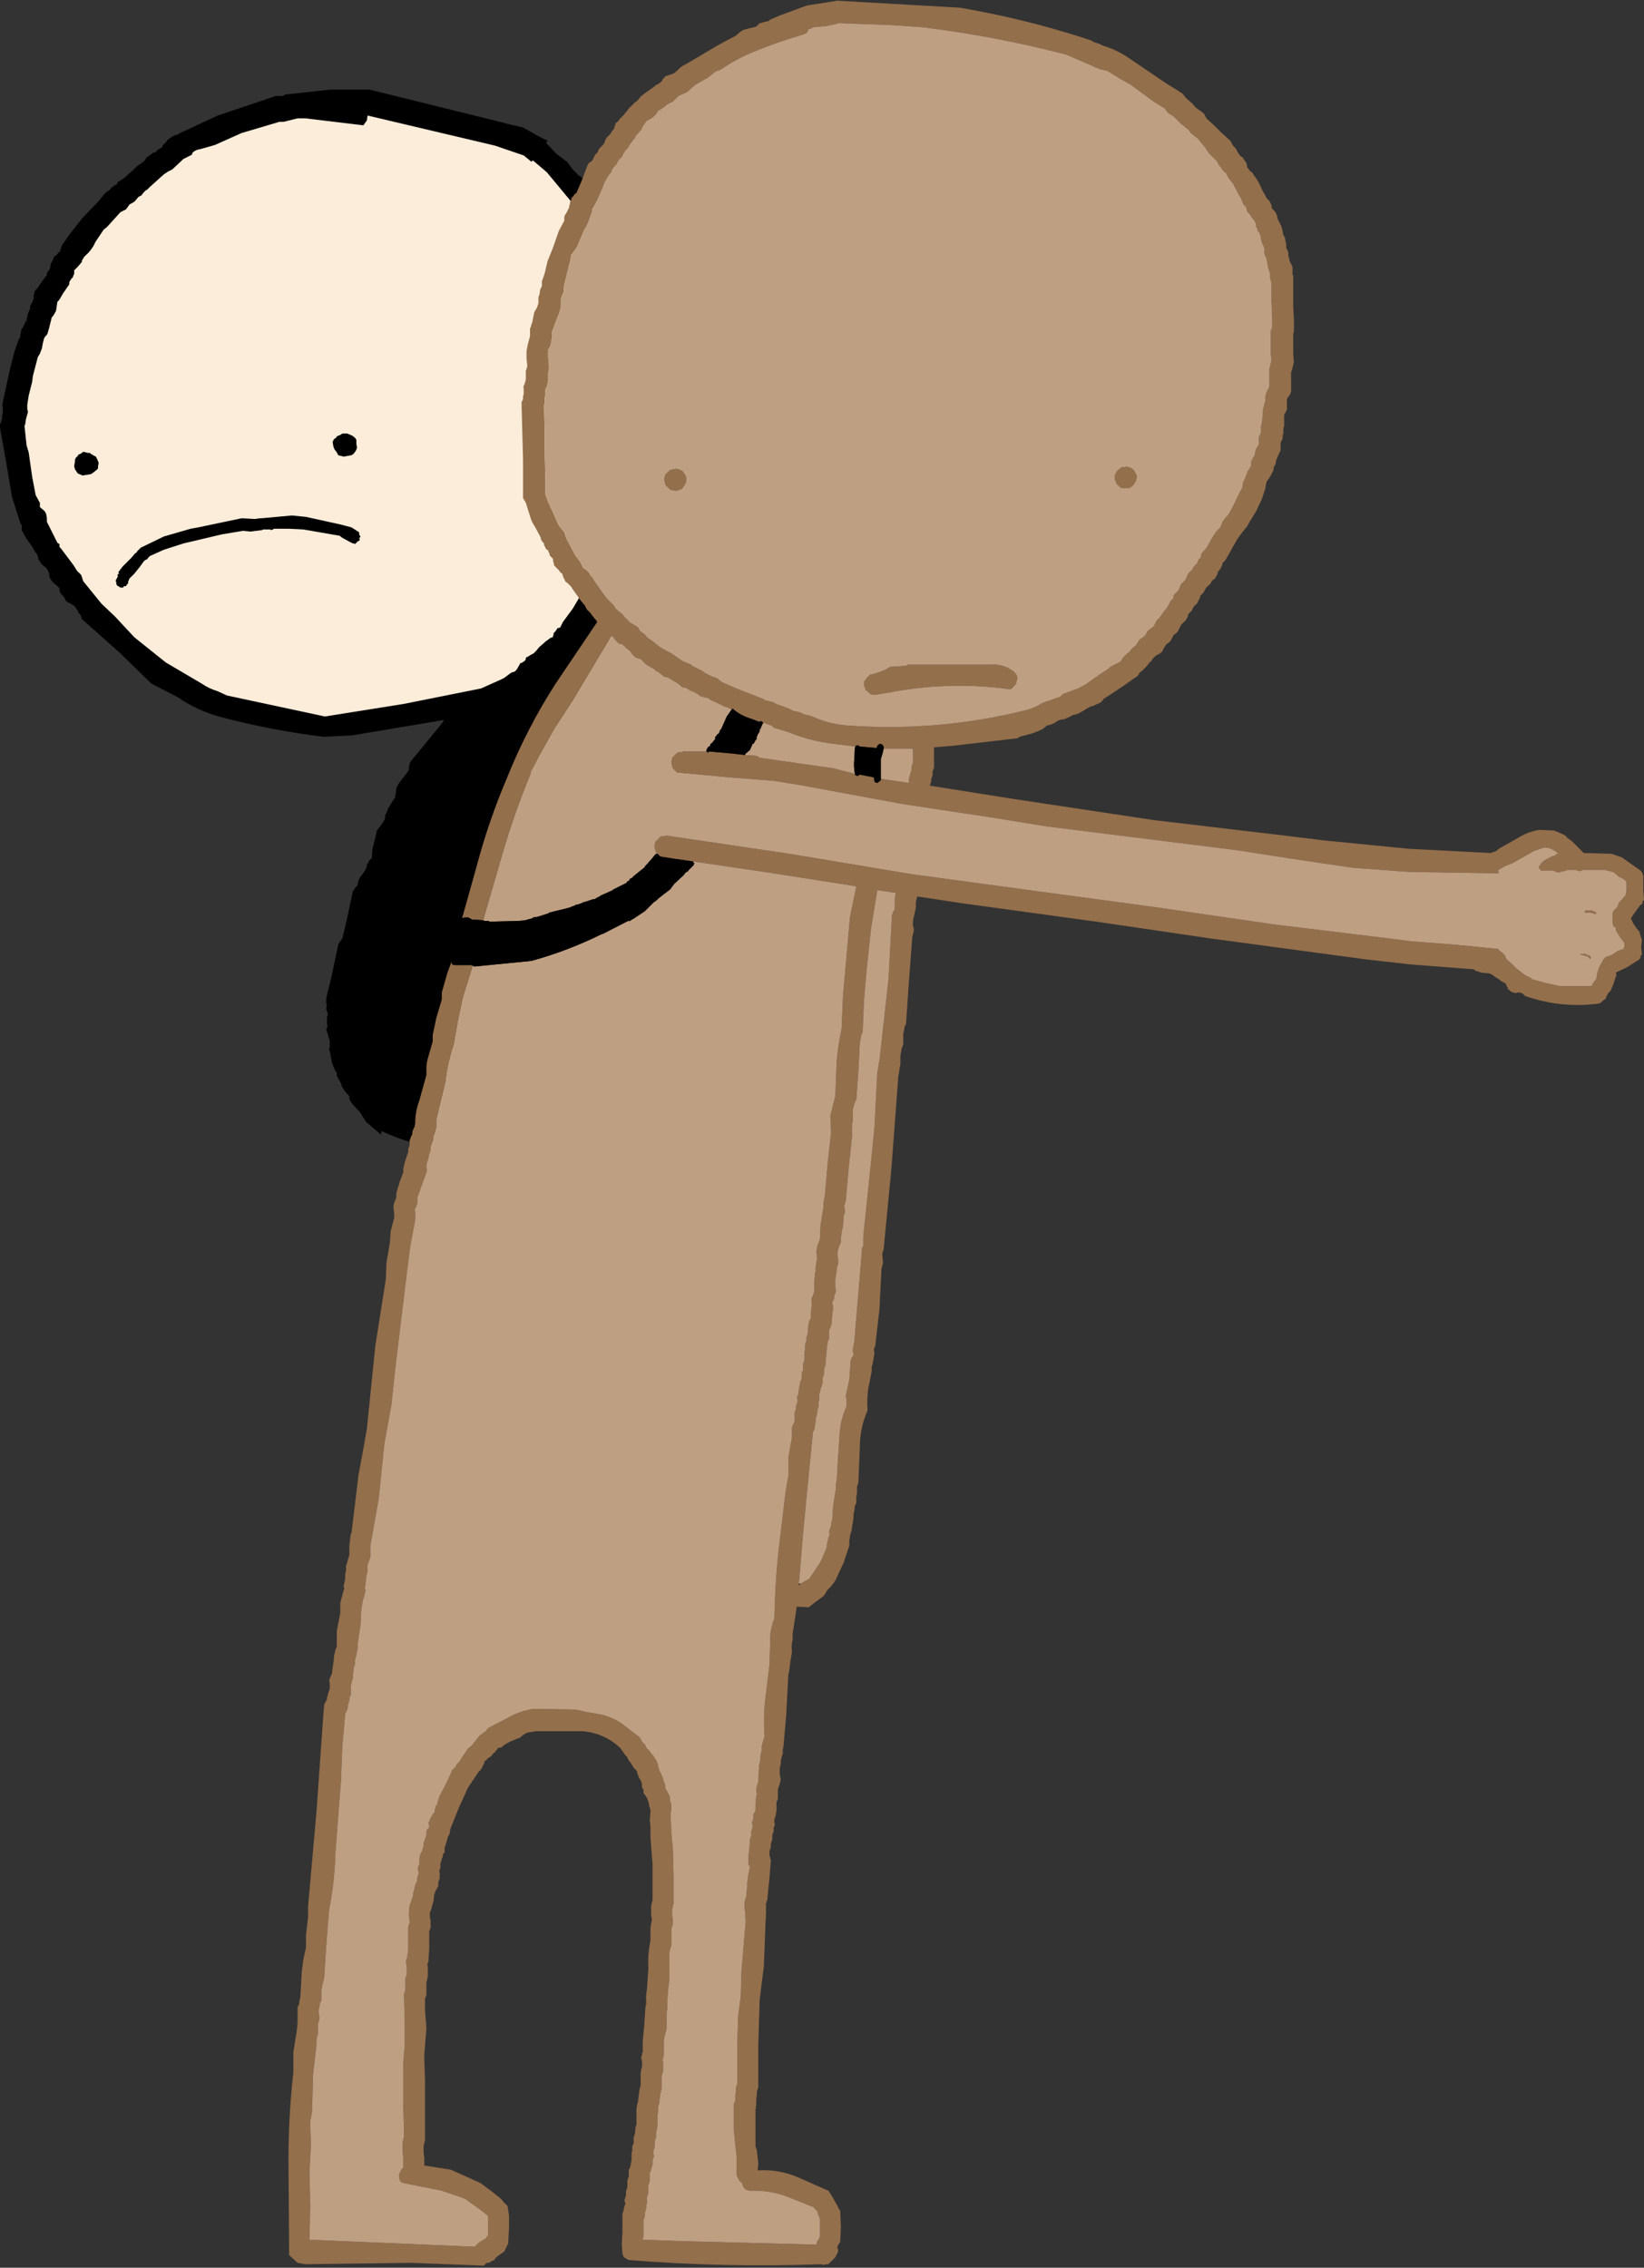
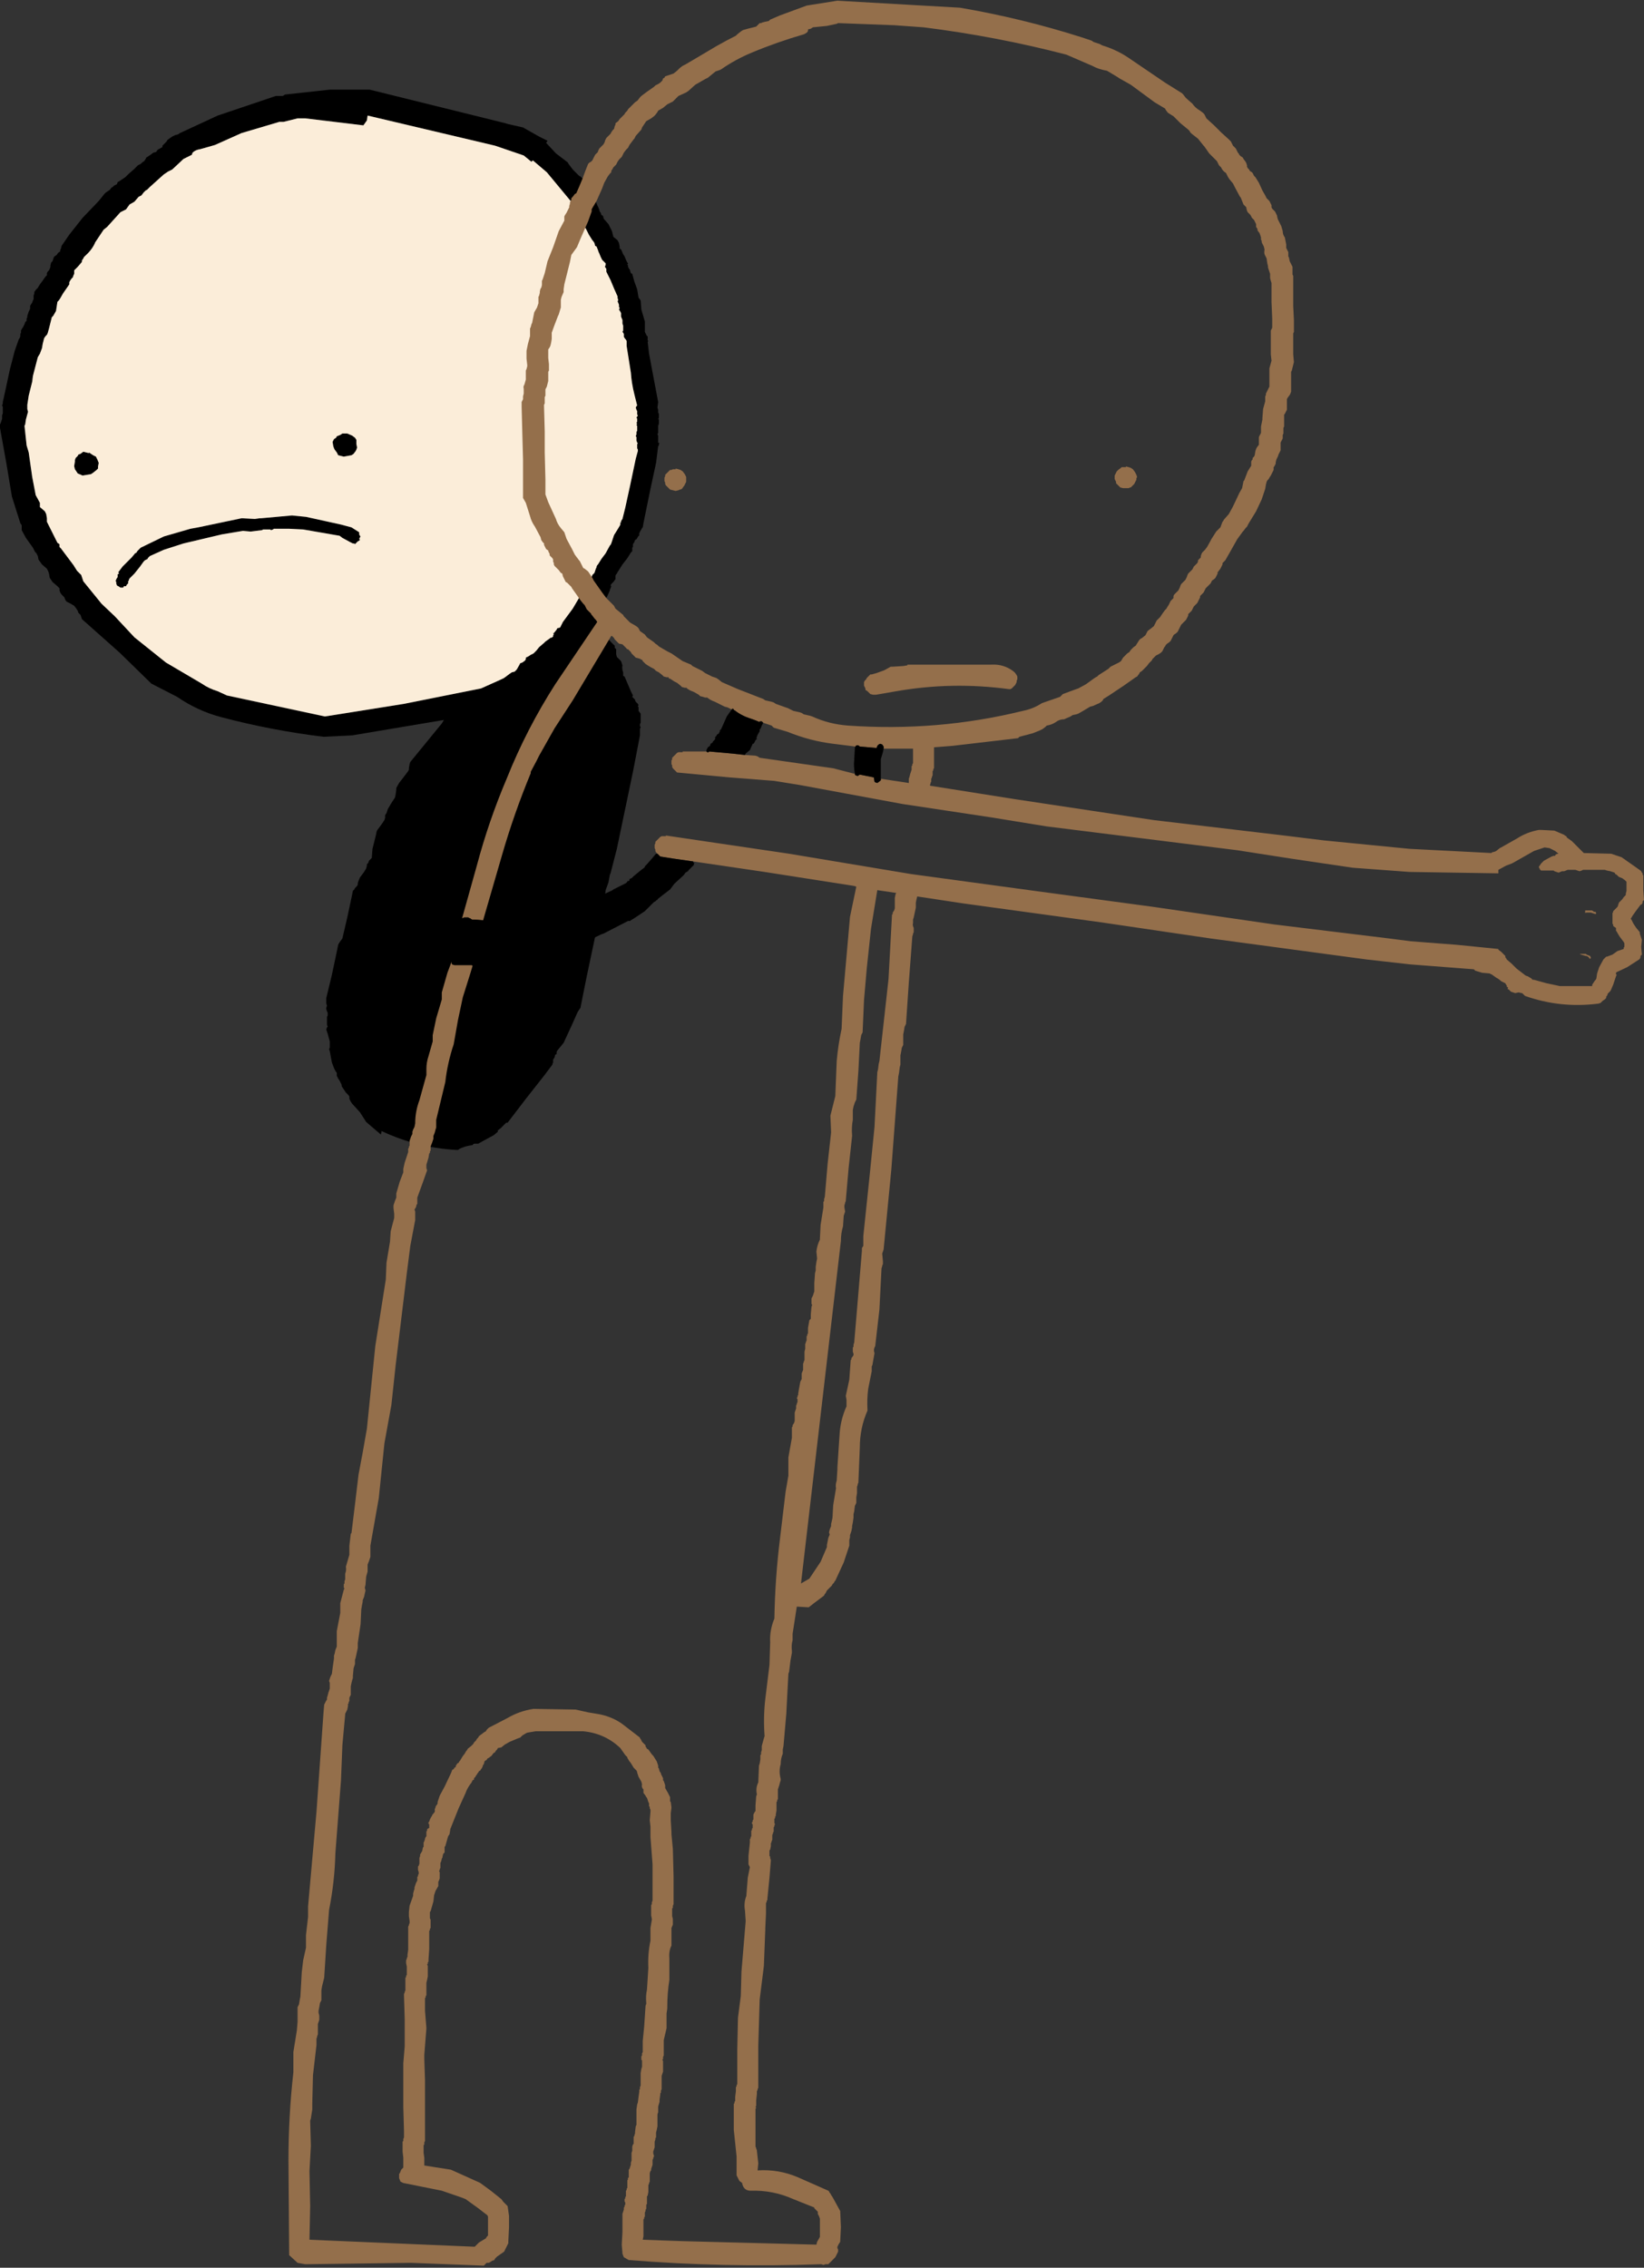
<svg xmlns="http://www.w3.org/2000/svg" height="161.9px" width="117.4px">
  <rect width="100%" height="100%" fill="#333333" stroke="none" />
  <g transform="matrix(1.0, 0.0, 0.0, 1.0, 26.1, 81.35)">
    <path d="M14.5 -69.65 L14.8 -69.25 15.05 -69.0 15.25 -68.8 15.35 -68.75 15.6 -68.5 15.7 -68.35 15.9 -68.1 15.95 -68.0 16.0 -67.9 16.1 -67.75 16.1 -67.7 16.25 -67.4 16.35 -67.25 16.45 -66.95 16.55 -66.7 16.6 -66.6 16.65 -66.5 16.65 -66.45 16.7 -66.4 16.7 -66.3 16.8 -66.15 16.85 -66.0 16.95 -65.95 17.0 -65.8 17.0 -65.75 17.35 -65.35 17.6 -64.85 17.7 -64.45 17.75 -64.4 18.0 -64.2 18.1 -64.0 18.15 -63.75 18.15 -63.6 18.25 -63.55 18.4 -63.2 18.5 -63.05 18.6 -62.8 18.7 -62.6 18.75 -62.55 18.7 -62.45 18.75 -62.4 18.75 -62.3 18.8 -62.2 18.9 -62.05 18.9 -62.0 18.95 -61.85 Q18.95 -61.85 19.05 -61.8 L19.2 -61.25 19.4 -60.7 19.5 -60.1 19.65 -59.9 19.7 -59.25 19.95 -58.4 19.95 -57.65 20.0 -57.55 20.05 -57.45 20.1 -57.35 20.15 -57.35 20.15 -57.15 20.15 -57.05 20.2 -57.0 20.15 -56.95 20.25 -56.1 20.55 -54.5 20.9 -52.65 20.85 -52.25 20.9 -52.1 20.9 -51.9 20.95 -51.8 20.95 -51.65 20.95 -51.6 20.95 -51.5 20.9 -51.45 20.95 -51.4 20.95 -51.1 20.9 -50.95 20.9 -50.85 20.9 -50.45 20.85 -50.35 20.9 -50.25 20.9 -50.0 20.9 -49.95 20.9 -49.75 21.0 -49.7 20.95 -49.65 20.95 -49.55 20.9 -49.5 20.75 -48.3 20.35 -46.45 19.85 -44.0 19.8 -43.7 19.75 -43.65 19.7 -43.55 19.6 -43.4 19.6 -43.35 19.55 -43.3 19.55 -43.2 19.55 -43.1 19.5 -43.1 19.35 -42.85 19.25 -42.8 19.2 -42.65 19.1 -42.5 19.1 -42.4 19.1 -42.3 19.05 -42.25 19.05 -42.1 19.05 -42.0 19.0 -41.95 18.95 -41.9 18.7 -41.5 18.35 -41.05 18.0 -40.5 17.95 -40.4 17.9 -40.35 17.85 -40.25 17.85 -40.2 17.85 -40.05 17.85 -40.0 17.7 -39.8 17.65 -39.75 17.55 -39.65 17.5 -39.55 17.55 -39.5 17.5 -39.35 17.45 -39.25 17.45 -39.2 17.25 -38.75 16.6 -37.9 16.25 -37.45 16.9 -36.4 Q17.25 -35.75 17.8 -35.25 L17.8 -35.1 17.9 -35.0 17.9 -34.8 17.9 -34.65 17.95 -34.45 18.1 -34.3 18.25 -34.15 18.35 -33.85 Q18.3 -33.6 18.4 -33.35 L18.4 -33.1 18.5 -33.05 18.95 -32.0 19.0 -31.9 19.05 -31.8 19.1 -31.7 19.05 -31.6 19.1 -31.55 19.25 -31.4 19.25 -31.35 19.3 -31.25 19.4 -31.15 19.45 -31.1 19.5 -31.0 19.45 -30.95 19.5 -30.85 19.5 -30.75 19.5 -30.7 19.5 -30.6 19.65 -30.4 19.65 -30.1 19.65 -29.9 19.65 -29.75 19.6 -29.65 19.6 -29.6 19.6 -29.5 19.65 -29.45 19.6 -29.3 19.6 -29.15 19.6 -29.0 19.6 -28.85 19.1 -26.25 17.95 -20.75 17.5 -19.0 17.45 -18.9 17.35 -18.35 17.15 -17.8 17.05 -17.05 17.0 -16.85 17.0 -16.75 16.95 -16.7 16.95 -16.6 16.9 -16.6 16.5 -14.95 15.8 -11.65 15.35 -9.4 15.15 -9.1 14.75 -8.2 14.15 -6.9 13.7 -6.35 13.65 -6.25 13.65 -6.1 13.55 -6.05 13.5 -5.85 13.4 -5.7 13.4 -5.65 13.4 -5.55 13.4 -5.5 13.35 -5.4 13.35 -5.35 12.75 -4.55 11.45 -2.9 10.15 -1.2 10.05 -1.2 9.9 -1.05 9.8 -0.95 9.65 -0.8 9.45 -0.65 9.45 -0.55 9.15 -0.3 8.5 0.05 8.05 0.3 7.8 0.3 Q7.7 0.3 7.65 0.4 L7.35 0.45 7.15 0.5 7.0 0.55 6.75 0.65 6.6 0.75 6.55 0.75 Q3.7 0.6 1.15 -0.6 L1.1 -0.35 0.05 -1.25 -0.4 -1.95 -0.95 -2.55 -1.05 -2.7 -1.15 -2.9 -1.15 -3.05 -1.2 -3.15 -1.4 -3.35 -1.5 -3.5 -1.6 -3.65 -1.7 -3.8 -1.7 -3.9 -1.8 -4.1 -1.85 -4.2 -1.95 -4.35 -2.05 -4.55 -2.05 -4.65 -2.05 -4.75 -2.15 -4.9 -2.25 -5.1 -2.4 -5.5 -2.55 -6.3 -2.6 -6.45 -2.55 -6.55 -2.55 -6.7 -2.55 -7.0 -2.7 -7.55 -2.75 -7.7 -2.8 -7.85 -2.75 -8.0 -2.7 -8.05 -2.75 -8.2 -2.75 -8.4 -2.75 -8.6 -2.75 -8.75 -2.7 -8.85 -2.7 -9.05 -2.75 -9.15 -2.8 -9.3 -2.8 -9.4 -2.75 -9.55 -2.8 -9.7 -2.8 -9.8 -2.8 -10.1 -2.4 -11.75 -2.0 -13.65 -1.95 -13.9 -1.9 -14.0 -1.8 -14.15 -1.65 -14.35 -1.3 -15.85 -0.95 -17.5 -0.9 -17.75 -0.8 -17.85 -0.75 -17.95 -0.6 -18.1 -0.55 -18.2 -0.55 -18.3 -0.5 -18.45 -0.4 -18.7 -0.1 -19.1 0.05 -19.35 0.1 -19.55 0.1 -19.65 0.2 -19.75 0.25 -19.9 0.45 -20.1 0.5 -20.75 0.75 -21.75 0.8 -22.0 0.85 -22.1 1.15 -22.5 1.35 -22.8 1.4 -22.95 1.4 -23.05 1.4 -23.15 1.5 -23.3 1.6 -23.6 1.9 -24.1 2.0 -24.25 2.1 -24.4 2.15 -24.6 2.2 -25.0 2.2 -25.1 2.4 -25.45 2.9 -26.1 3.05 -26.3 3.1 -26.4 3.1 -26.5 3.15 -26.8 3.2 -26.95 5.45 -29.7 5.6 -29.95 -0.95 -28.85 -3.0 -28.75 Q-6.7 -29.2 -10.3 -30.15 -12.0 -30.6 -13.45 -31.6 L-15.3 -32.55 -15.45 -32.7 -17.55 -34.75 -20.25 -37.15 -20.3 -37.3 -20.35 -37.45 -20.5 -37.6 -20.55 -37.75 -20.65 -37.9 -20.8 -38.1 -21.05 -38.25 -21.35 -38.4 -21.45 -38.55 -21.5 -38.7 -21.7 -38.9 -21.8 -39.05 -21.85 -39.2 -21.85 -39.35 -22.0 -39.5 -22.35 -39.8 -22.55 -40.1 -22.6 -40.4 -22.65 -40.55 -22.75 -40.75 -23.1 -41.05 -23.35 -41.4 -23.4 -41.65 -23.5 -41.85 -23.6 -41.95 -23.75 -42.25 -24.0 -42.6 -24.25 -42.95 -24.55 -43.5 -24.55 -43.6 -24.55 -43.75 -24.55 -43.85 -24.65 -44.0 -25.25 -45.9 -25.65 -48.3 -26.1 -50.8 -26.1 -50.95 -26.1 -51.05 -26.05 -51.15 -26.0 -51.3 -25.95 -51.45 -25.95 -51.6 -25.95 -51.7 -25.9 -51.85 -25.9 -52.0 -25.9 -52.15 -25.9 -52.3 -25.95 -52.4 -25.9 -52.55 -25.9 -52.65 -25.7 -53.55 -25.4 -54.95 -25.05 -56.3 -24.75 -57.15 -24.7 -57.2 -24.65 -57.35 -24.65 -57.5 -24.6 -57.6 -24.6 -57.75 -24.55 -57.85 -24.45 -58.0 -24.4 -58.1 -24.35 -58.2 -24.3 -58.35 -24.2 -58.45 -24.2 -58.6 -24.15 -58.7 -24.15 -58.8 -24.1 -58.95 -24.05 -59.1 -24.0 -59.2 -23.95 -59.3 -23.95 -59.5 -23.9 -59.6 -23.8 -59.75 -23.75 -59.9 -23.7 -60.0 -23.7 -60.15 -23.7 -60.25 -23.65 -60.4 -23.65 -60.5 -23.55 -60.65 -23.4 -60.8 -23.25 -61.05 -23.1 -61.25 -22.85 -61.6 -22.75 -61.7 -22.75 -61.85 -22.7 -61.95 -22.6 -62.05 -22.55 -62.15 -22.5 -62.3 -22.5 -62.4 -22.45 -62.6 -22.35 -62.7 -22.3 -62.85 -22.25 -63.0 -22.2 -63.05 -22.05 -63.15 -21.95 -63.3 -21.8 -63.4 -21.8 -63.5 -21.75 -63.6 -21.7 -63.8 -21.15 -64.6 -20.2 -65.8 -19.05 -67.0 -18.65 -67.5 -18.55 -67.6 -18.4 -67.7 -18.25 -67.8 -18.15 -67.95 -18.05 -68.0 -17.95 -68.1 -17.75 -68.2 -17.7 -68.35 -17.6 -68.4 -17.45 -68.5 -17.15 -68.7 -16.9 -68.95 -16.55 -69.25 -16.25 -69.55 -16.05 -69.65 -15.95 -69.75 -15.8 -69.85 -15.7 -70.0 -15.65 -70.1 -15.5 -70.2 -15.35 -70.3 -15.15 -70.45 -14.95 -70.5 -14.85 -70.65 -14.5 -70.85 -14.5 -70.95 -14.4 -71.05 -14.3 -71.15 -14.2 -71.25 -14.15 -71.35 -13.95 -71.5 -13.8 -71.6 -13.6 -71.7 -13.4 -71.75 -13.25 -71.85 -10.55 -73.1 -6.4 -74.5 -5.9 -74.5 -5.75 -74.6 -2.55 -74.95 0.3 -74.95 10.0 -72.55 10.15 -72.5 11.25 -72.25 12.4 -71.6 13.0 -71.3 12.9 -71.15 13.6 -70.4 14.45 -69.75 14.5 -69.65 M11.85 -69.8 L11.3 -70.25 9.25 -70.95 0.15 -73.1 0.1 -72.75 -0.15 -72.4 -4.3 -72.9 -4.85 -72.9 -5.85 -72.65 -6.15 -72.65 -8.85 -71.85 -10.75 -71.0 -11.8 -70.7 Q-12.15 -70.65 -12.35 -70.45 L-12.4 -70.3 -12.8 -70.1 -13.0 -70.0 -13.8 -69.25 -14.1 -69.1 -14.25 -69.0 -14.4 -68.9 -15.4 -68.0 -15.6 -67.8 -15.7 -67.75 -15.85 -67.6 -16.0 -67.4 -16.2 -67.3 -16.5 -66.95 -16.85 -66.75 -17.1 -66.4 -17.5 -66.2 -18.45 -65.15 -18.7 -64.95 -19.3 -64.05 Q-19.5 -63.55 -20.0 -63.1 L-20.1 -63.0 -20.15 -62.9 -20.25 -62.75 -20.25 -62.65 -20.55 -62.3 -20.8 -62.05 -20.8 -61.95 -20.8 -61.8 -20.85 -61.7 -20.9 -61.55 -21.0 -61.45 -21.1 -61.3 -21.15 -61.2 -21.15 -61.05 -21.6 -60.4 -21.8 -60.05 -21.9 -59.9 -22.0 -59.8 -22.1 -59.15 -22.3 -58.8 -22.4 -58.7 -22.6 -57.9 -22.7 -57.55 -22.75 -57.45 -22.85 -57.35 -22.95 -57.2 -23.05 -56.8 -23.1 -56.5 -23.25 -56.1 -23.4 -55.85 -23.7 -54.7 -23.75 -54.5 -23.8 -54.1 -24.05 -53.1 -24.15 -52.45 -24.15 -52.15 -24.1 -51.95 -24.25 -51.4 -24.3 -51.05 -24.35 -50.95 -24.2 -49.55 -24.05 -49.05 -23.8 -47.3 -23.55 -46.0 -23.25 -45.45 -23.25 -45.15 -22.9 -44.85 -22.8 -44.65 -22.75 -44.35 -22.75 -44.1 -22.15 -42.9 -22.0 -42.6 -21.85 -42.5 -21.85 -42.3 -21.75 -42.2 -20.85 -41.0 -20.6 -40.6 -20.45 -40.45 -20.3 -40.3 -20.2 -40.0 -20.15 -39.85 -18.85 -38.25 -17.9 -37.35 -16.5 -35.85 -14.5 -34.25 -14.25 -34.05 -11.7 -32.55 Q-11.2 -32.2 -10.55 -32.0 L-9.9 -31.7 -2.9 -30.2 2.75 -31.1 8.25 -32.2 9.7 -32.85 9.9 -32.95 10.3 -33.25 10.45 -33.35 10.65 -33.4 10.75 -33.5 10.8 -33.55 11.0 -33.9 11.05 -34.0 11.2 -34.05 11.4 -34.2 11.45 -34.3 11.45 -34.4 11.65 -34.5 11.8 -34.6 12.0 -34.7 12.1 -34.8 12.2 -34.9 12.4 -35.15 12.75 -35.45 12.85 -35.55 13.2 -35.8 13.25 -35.85 13.25 -35.8 13.4 -35.9 13.4 -36.0 13.45 -36.05 13.4 -36.15 13.45 -36.15 13.65 -36.4 13.7 -36.5 13.9 -36.55 14.1 -36.95 14.8 -37.9 15.45 -39.0 15.9 -39.45 15.9 -39.55 15.95 -39.65 16.0 -39.75 16.05 -39.75 16.1 -39.85 16.1 -39.9 16.15 -40.15 16.2 -40.3 16.35 -40.45 16.45 -40.75 16.5 -40.85 16.5 -40.9 16.55 -41.0 16.6 -41.05 16.85 -41.45 17.15 -41.85 17.45 -42.4 17.5 -42.45 17.55 -42.55 17.65 -42.85 17.75 -43.15 18.0 -43.55 18.15 -43.8 18.2 -43.9 18.2 -43.95 18.2 -44.05 18.25 -44.05 18.25 -44.15 18.35 -44.3 18.55 -45.1 18.9 -46.7 19.3 -48.6 19.45 -49.15 19.45 -49.25 19.4 -49.35 19.4 -49.5 19.4 -49.6 19.4 -49.65 19.45 -49.7 19.4 -49.75 19.35 -49.9 19.35 -50.15 19.3 -50.2 19.35 -50.35 19.35 -50.5 19.4 -50.6 19.4 -50.65 19.4 -50.85 19.4 -50.95 19.35 -51.0 19.4 -51.1 19.35 -51.15 19.4 -51.25 19.4 -51.3 19.4 -51.45 19.35 -51.55 19.4 -51.6 19.45 -51.7 19.4 -51.75 19.4 -52.0 19.35 -52.1 19.3 -52.25 19.35 -52.35 19.4 -52.4 19.2 -53.2 Q19.0 -54.0 18.95 -54.75 L18.65 -56.65 18.65 -57.0 18.6 -57.1 18.55 -57.15 18.45 -57.3 18.45 -57.35 18.45 -57.5 18.4 -57.6 18.35 -57.65 18.4 -57.75 18.4 -57.85 18.4 -58.1 18.35 -58.25 18.35 -58.5 18.25 -58.75 18.25 -58.8 18.25 -58.9 18.25 -59.0 18.2 -59.1 18.1 -59.25 18.15 -59.35 18.1 -59.45 18.1 -59.55 18.1 -59.6 18.0 -59.85 18.05 -59.9 18.0 -60.1 18.0 -60.2 17.95 -60.3 17.75 -60.75 17.5 -61.35 17.25 -61.85 17.2 -61.95 17.2 -62.15 17.1 -62.3 17.15 -62.45 17.15 -62.55 16.9 -62.8 16.8 -63.0 16.7 -63.25 16.65 -63.35 16.6 -63.5 16.5 -63.75 16.4 -63.8 16.35 -64.0 16.25 -64.15 16.2 -64.2 15.95 -64.6 15.75 -65.0 15.6 -65.25 15.5 -65.35 15.55 -65.5 15.45 -65.55 15.25 -65.9 15.1 -66.3 14.9 -66.7 12.95 -69.05 11.95 -69.9 11.85 -69.8 M-1.3 -50.4 L-0.95 -50.25 -0.75 -50.1 -0.65 -49.95 -0.65 -49.65 -0.6 -49.4 -0.65 -49.25 -0.7 -49.15 -0.85 -48.95 -1.0 -48.85 -1.55 -48.75 -1.95 -48.85 -2.05 -49.05 -2.2 -49.25 -2.25 -49.35 -2.3 -49.5 -2.35 -49.8 -2.3 -49.9 -2.25 -50.0 -2.1 -50.1 -2.05 -50.2 -1.8 -50.3 -1.65 -50.4 -1.3 -50.4 M-0.45 -43.35 L-0.45 -43.25 -0.45 -43.2 -0.4 -43.1 -0.35 -43.05 -0.4 -43.0 -0.4 -42.95 -0.45 -42.9 -0.4 -42.8 -0.45 -42.75 -0.55 -42.7 -0.6 -42.65 -0.65 -42.6 -0.75 -42.5 -0.8 -42.55 -0.9 -42.55 -1.1 -42.65 -1.65 -42.95 -1.85 -43.1 -4.45 -43.55 -5.45 -43.6 -6.55 -43.6 -6.6 -43.55 -6.75 -43.5 -6.8 -43.55 -6.9 -43.55 -7.3 -43.55 -7.4 -43.5 -8.2 -43.4 -8.75 -43.45 -10.25 -43.2 -13.0 -42.55 -14.4 -42.1 -15.4 -41.65 -15.45 -41.6 -15.55 -41.5 -15.55 -41.45 -15.75 -41.35 -15.8 -41.3 -15.85 -41.25 -16.1 -40.9 -16.5 -40.4 -16.85 -40.05 -16.9 -39.95 -16.9 -39.9 -16.95 -39.85 -16.95 -39.7 -17.0 -39.65 -17.05 -39.6 -17.1 -39.5 -17.2 -39.5 -17.25 -39.5 -17.3 -39.4 -17.35 -39.4 -17.5 -39.4 -17.65 -39.5 -17.75 -39.55 -17.8 -39.7 -17.8 -39.75 -17.8 -39.8 -17.85 -39.9 -17.8 -39.95 -17.8 -40.0 -17.7 -40.15 -17.7 -40.35 -17.6 -40.4 -17.65 -40.5 -17.35 -40.9 -16.7 -41.55 -16.45 -41.85 -16.35 -41.9 -16.3 -42.0 -16.2 -42.1 -16.05 -42.25 -14.4 -43.05 -12.5 -43.6 -11.95 -43.7 -8.85 -44.35 -8.8 -44.35 -7.9 -44.3 -7.55 -44.35 -7.45 -44.35 -5.25 -44.55 -4.25 -44.45 -1.75 -43.9 -1.0 -43.7 -0.45 -43.35 M-19.05 -48.3 L-19.1 -48.05 -19.1 -47.9 -19.2 -47.8 -19.45 -47.6 -19.6 -47.5 -20.2 -47.4 -20.55 -47.55 -20.65 -47.7 -20.75 -47.85 -20.8 -48.05 -20.8 -48.1 -20.75 -48.4 -20.75 -48.5 -20.7 -48.65 -20.55 -48.8 -20.5 -48.9 -20.35 -48.95 -20.15 -49.1 -19.75 -49.0 -19.75 -49.05 -19.45 -48.85 -19.25 -48.75 -19.15 -48.55 -19.05 -48.3" fill="#000000" fill-rule="evenodd" stroke="none" />
    <path d="M-19.05 -48.3 L-19.15 -48.55 -19.25 -48.75 -19.45 -48.85 -19.75 -49.05 -19.75 -49.0 -20.15 -49.1 -20.35 -48.95 -20.5 -48.9 -20.55 -48.8 -20.7 -48.65 -20.75 -48.5 -20.75 -48.4 -20.8 -48.1 -20.8 -48.05 -20.75 -47.85 -20.65 -47.7 -20.55 -47.55 -20.2 -47.4 -19.6 -47.5 -19.45 -47.6 -19.2 -47.8 -19.1 -47.9 -19.1 -48.05 -19.05 -48.3 M-0.45 -43.35 L-1.0 -43.7 -1.75 -43.9 -4.25 -44.45 -5.25 -44.55 -7.45 -44.35 -7.55 -44.35 -7.9 -44.3 -8.8 -44.35 -8.85 -44.35 -11.95 -43.7 -12.5 -43.6 -14.4 -43.05 -16.05 -42.25 -16.2 -42.1 -16.3 -42.0 -16.35 -41.9 -16.45 -41.85 -16.7 -41.55 -17.35 -40.9 -17.65 -40.5 -17.6 -40.4 -17.7 -40.35 -17.7 -40.15 -17.8 -40.0 -17.8 -39.95 -17.85 -39.9 -17.8 -39.8 -17.8 -39.75 -17.8 -39.7 -17.75 -39.55 -17.65 -39.5 -17.5 -39.4 -17.35 -39.4 -17.3 -39.4 -17.25 -39.5 -17.2 -39.5 -17.1 -39.5 -17.05 -39.6 -17.0 -39.65 -16.95 -39.7 -16.95 -39.85 -16.9 -39.9 -16.9 -39.95 -16.85 -40.05 -16.5 -40.4 -16.1 -40.9 -15.85 -41.25 -15.8 -41.3 -15.75 -41.35 -15.55 -41.45 -15.55 -41.5 -15.45 -41.6 -15.4 -41.65 -14.4 -42.1 -13.0 -42.55 -10.25 -43.2 -8.75 -43.45 -8.2 -43.4 -7.4 -43.5 -7.3 -43.55 -6.9 -43.55 -6.8 -43.55 -6.75 -43.5 -6.6 -43.55 -6.55 -43.6 -5.45 -43.6 -4.45 -43.55 -1.85 -43.1 -1.65 -42.95 -1.1 -42.65 -0.9 -42.55 -0.8 -42.55 -0.75 -42.5 -0.65 -42.6 -0.6 -42.65 -0.55 -42.7 -0.45 -42.75 -0.4 -42.8 -0.45 -42.9 -0.4 -42.95 -0.4 -43.0 -0.35 -43.05 -0.4 -43.1 -0.45 -43.2 -0.45 -43.25 -0.45 -43.35 M-1.3 -50.4 L-1.65 -50.4 -1.8 -50.3 -2.05 -50.2 -2.1 -50.1 -2.25 -50.0 -2.3 -49.9 -2.35 -49.8 -2.3 -49.5 -2.25 -49.35 -2.2 -49.25 -2.05 -49.05 -1.95 -48.85 -1.55 -48.75 -1.0 -48.85 -0.85 -48.95 -0.7 -49.15 -0.65 -49.25 -0.6 -49.4 -0.65 -49.65 -0.65 -49.95 -0.75 -50.1 -0.95 -50.25 -1.3 -50.4 M11.85 -69.8 L11.95 -69.9 12.95 -69.05 14.9 -66.7 15.1 -66.3 15.25 -65.9 15.45 -65.55 15.55 -65.5 15.5 -65.35 15.6 -65.25 15.75 -65.0 15.95 -64.6 16.2 -64.2 16.25 -64.15 16.35 -64.0 16.4 -63.8 16.5 -63.75 16.6 -63.5 16.65 -63.35 16.7 -63.25 16.8 -63.0 16.9 -62.8 17.15 -62.55 17.15 -62.45 17.1 -62.3 17.2 -62.15 17.2 -61.95 17.25 -61.85 17.5 -61.35 17.75 -60.75 17.95 -60.3 18.0 -60.2 18.0 -60.1 18.05 -59.9 18.0 -59.85 18.1 -59.6 18.1 -59.55 18.1 -59.45 18.15 -59.35 18.1 -59.25 18.2 -59.1 18.25 -59.0 18.25 -58.9 18.25 -58.8 18.25 -58.75 18.35 -58.5 18.35 -58.25 18.4 -58.1 18.4 -57.85 18.4 -57.75 18.35 -57.65 18.4 -57.6 18.45 -57.5 18.45 -57.35 18.45 -57.3 18.55 -57.15 18.6 -57.1 18.65 -57.0 18.65 -56.65 18.95 -54.75 Q19.0 -54.0 19.2 -53.2 L19.4 -52.4 19.35 -52.35 19.3 -52.25 19.35 -52.1 19.4 -52.0 19.4 -51.75 19.45 -51.7 19.4 -51.6 19.35 -51.55 19.4 -51.45 19.4 -51.3 19.4 -51.25 19.35 -51.15 19.4 -51.1 19.35 -51.0 19.4 -50.95 19.4 -50.85 19.4 -50.65 19.4 -50.6 19.35 -50.5 19.35 -50.35 19.3 -50.2 19.35 -50.15 19.35 -49.9 19.4 -49.75 19.45 -49.7 19.4 -49.65 19.4 -49.6 19.4 -49.5 19.4 -49.35 19.45 -49.25 19.45 -49.15 19.3 -48.6 18.9 -46.7 18.55 -45.1 18.35 -44.3 18.25 -44.15 18.25 -44.05 18.2 -44.05 18.2 -43.95 18.2 -43.9 18.15 -43.8 18.0 -43.55 17.75 -43.15 17.65 -42.85 17.55 -42.55 17.5 -42.45 17.45 -42.4 17.15 -41.85 16.85 -41.45 16.6 -41.05 16.55 -41.0 16.5 -40.9 16.5 -40.85 16.45 -40.75 16.35 -40.45 16.2 -40.3 16.15 -40.15 16.1 -39.9 16.1 -39.85 16.05 -39.75 16.0 -39.75 15.95 -39.65 15.9 -39.55 15.9 -39.45 15.45 -39.0 14.8 -37.9 14.1 -36.95 13.9 -36.55 13.7 -36.5 13.65 -36.4 13.45 -36.15 13.4 -36.15 13.45 -36.05 13.4 -36.0 13.4 -35.9 13.25 -35.8 13.25 -35.85 13.2 -35.8 12.85 -35.55 12.75 -35.45 12.4 -35.15 12.2 -34.9 12.1 -34.8 12.0 -34.7 11.8 -34.6 11.65 -34.5 11.45 -34.4 11.45 -34.3 11.4 -34.2 11.2 -34.05 11.05 -34.0 11.0 -33.9 10.8 -33.55 10.75 -33.5 10.65 -33.4 10.45 -33.35 10.3 -33.25 9.9 -32.95 9.7 -32.85 8.25 -32.2 2.75 -31.1 -2.9 -30.2 -9.9 -31.7 -10.55 -32.0 Q-11.2 -32.2 -11.7 -32.55 L-14.25 -34.05 -14.5 -34.25 -16.5 -35.85 -17.9 -37.35 -18.85 -38.25 -20.15 -39.85 -20.2 -40.0 -20.3 -40.3 -20.45 -40.45 -20.6 -40.6 -20.85 -41.0 -21.75 -42.2 -21.85 -42.3 -21.85 -42.5 -22.0 -42.6 -22.15 -42.9 -22.75 -44.1 -22.75 -44.35 -22.8 -44.65 -22.9 -44.85 -23.25 -45.15 -23.25 -45.45 -23.55 -46.0 -23.8 -47.3 -24.05 -49.05 -24.2 -49.55 -24.35 -50.95 -24.3 -51.05 -24.25 -51.4 -24.1 -51.95 -24.15 -52.15 -24.15 -52.45 -24.05 -53.1 -23.8 -54.1 -23.75 -54.5 -23.7 -54.7 -23.4 -55.85 -23.25 -56.1 -23.1 -56.5 -23.05 -56.8 -22.95 -57.2 -22.85 -57.35 -22.75 -57.45 -22.7 -57.55 -22.6 -57.9 -22.4 -58.7 -22.3 -58.8 -22.1 -59.15 -22.0 -59.8 -21.9 -59.9 -21.8 -60.05 -21.6 -60.4 -21.15 -61.05 -21.15 -61.2 -21.1 -61.3 -21.0 -61.45 -20.9 -61.55 -20.85 -61.7 -20.8 -61.8 -20.8 -61.95 -20.8 -62.05 -20.55 -62.3 -20.25 -62.65 -20.25 -62.75 -20.15 -62.9 -20.1 -63.0 -20.0 -63.1 Q-19.5 -63.55 -19.3 -64.05 L-18.7 -64.95 -18.45 -65.15 -17.5 -66.2 -17.1 -66.4 -16.85 -66.75 -16.5 -66.95 -16.2 -67.3 -16.0 -67.4 -15.85 -67.6 -15.7 -67.75 -15.6 -67.8 -15.4 -68.0 -14.4 -68.9 -14.25 -69.0 -14.1 -69.1 -13.8 -69.25 -13.0 -70.0 -12.8 -70.1 -12.4 -70.3 -12.35 -70.45 Q-12.15 -70.65 -11.8 -70.7 L-10.75 -71.0 -8.85 -71.85 -6.15 -72.65 -5.85 -72.65 -4.85 -72.9 -4.3 -72.9 -0.15 -72.4 0.1 -72.75 0.15 -73.1 9.25 -70.95 11.3 -70.25 11.85 -69.8" fill="#fbedd9" fill-rule="evenodd" stroke="none" />
-     <path d="M6.9 -15.8 L7.95 -19.55 Q8.8 -22.75 10.1 -25.8 11.5 -29.3 13.55 -32.5 L16.55 -36.95 16.45 -37.1 16.35 -37.2 16.2 -37.4 16.15 -37.45 16.1 -37.55 16.0 -37.65 15.9 -37.75 15.8 -37.85 15.75 -37.95 15.65 -38.15 15.55 -38.25 15.35 -38.5 15.0 -39.0 14.75 -39.35 14.7 -39.45 14.6 -39.55 14.5 -39.65 14.4 -39.75 14.3 -39.8 14.25 -39.9 14.2 -40.0 14.15 -40.1 14.1 -40.2 14.05 -40.4 13.95 -40.45 13.8 -40.65 13.7 -40.75 13.5 -40.95 13.45 -41.05 13.45 -41.15 13.4 -41.25 13.4 -41.3 13.4 -41.4 13.35 -41.5 13.25 -41.6 13.15 -41.7 13.15 -41.8 13.1 -41.9 13.05 -42.0 13.05 -42.05 12.9 -42.15 12.85 -42.25 12.8 -42.35 12.75 -42.45 12.75 -42.55 12.65 -42.65 12.55 -42.8 12.5 -43.0 12.1 -43.75 Q11.85 -44.1 11.75 -44.5 L11.45 -45.45 11.25 -45.8 11.25 -46.0 11.25 -46.85 11.25 -48.55 11.2 -50.4 11.15 -52.3 11.15 -52.65 11.2 -52.75 11.25 -52.85 11.25 -52.95 11.25 -53.05 11.3 -53.25 11.3 -53.3 11.3 -53.5 11.3 -53.6 Q11.25 -53.75 11.35 -53.9 L11.45 -54.25 11.45 -54.35 11.45 -54.45 11.45 -54.55 11.45 -54.65 11.45 -54.75 11.45 -54.9 11.5 -55.0 11.55 -55.2 11.55 -55.3 11.5 -55.75 11.5 -56.3 11.6 -56.8 11.75 -57.35 11.75 -57.45 11.75 -57.55 11.75 -57.65 11.75 -57.75 11.75 -57.9 11.8 -58.0 11.85 -58.2 11.9 -58.3 11.95 -58.55 12.05 -59.05 12.25 -59.4 12.35 -59.7 12.35 -59.8 12.35 -59.9 12.35 -60.0 12.35 -60.05 12.35 -60.15 12.4 -60.25 12.45 -60.45 12.45 -60.55 12.5 -60.75 12.55 -60.8 12.6 -61.0 12.6 -61.1 12.6 -61.2 12.6 -61.3 12.65 -61.4 12.8 -61.85 13.0 -62.7 13.4 -63.7 13.8 -64.85 14.2 -65.6 14.2 -65.7 14.2 -65.9 14.25 -66.0 14.35 -66.15 14.4 -66.25 14.5 -66.45 14.55 -66.55 14.55 -66.65 14.6 -66.8 14.6 -66.9 14.7 -67.1 14.7 -67.2 14.8 -67.3 14.95 -67.5 15.05 -67.55 15.25 -68.0 15.5 -68.6 15.7 -69.15 15.9 -69.65 16.0 -69.75 16.1 -69.8 16.2 -69.9 16.25 -70.0 16.3 -70.1 16.35 -70.2 16.4 -70.3 16.5 -70.4 16.6 -70.5 16.6 -70.55 16.65 -70.65 16.7 -70.75 16.8 -70.85 16.9 -70.95 17.0 -71.05 17.05 -71.15 17.1 -71.25 17.1 -71.3 17.15 -71.4 17.2 -71.5 17.3 -71.6 17.4 -71.7 17.5 -71.8 17.55 -71.9 17.65 -72.05 17.75 -72.15 17.8 -72.35 17.85 -72.45 17.85 -72.55 18.05 -72.7 18.15 -72.85 18.3 -73.0 18.4 -73.1 18.5 -73.2 18.55 -73.3 18.7 -73.45 18.75 -73.55 18.95 -73.75 19.05 -73.85 19.25 -74.05 19.4 -74.15 19.45 -74.2 19.6 -74.4 19.7 -74.5 20.1 -74.8 20.6 -75.15 20.7 -75.25 20.9 -75.35 21.05 -75.45 21.15 -75.55 21.2 -75.6 21.25 -75.75 21.35 -75.8 21.4 -75.9 21.55 -75.95 21.85 -76.05 22.0 -76.1 22.25 -76.3 22.45 -76.5 22.65 -76.65 22.85 -76.75 23.7 -77.25 25.05 -78.05 Q25.75 -78.45 26.45 -78.8 L26.55 -78.9 26.8 -79.1 26.95 -79.2 27.3 -79.3 27.9 -79.45 28.0 -79.55 28.1 -79.65 28.15 -79.7 28.25 -79.7 28.35 -79.75 28.55 -79.8 28.8 -79.85 28.9 -79.95 29.6 -80.25 31.5 -80.95 31.8 -81.0 33.7 -81.3 42.45 -80.8 Q46.85 -80.05 51.1 -78.7 L51.85 -78.45 52.0 -78.35 52.3 -78.25 52.45 -78.2 Q52.6 -78.1 52.8 -78.05 53.7 -77.75 54.45 -77.25 L57.1 -75.45 58.3 -74.7 58.4 -74.6 58.55 -74.4 58.65 -74.3 59.05 -73.95 Q59.25 -73.65 59.6 -73.45 L59.8 -73.3 59.9 -73.2 60.0 -73.0 60.05 -72.9 60.6 -72.4 61.1 -71.9 61.65 -71.4 61.75 -71.3 61.8 -71.25 61.85 -71.15 61.9 -71.05 61.95 -70.95 62.05 -70.85 62.15 -70.75 62.2 -70.65 62.25 -70.55 62.3 -70.45 62.35 -70.4 62.4 -70.3 62.5 -70.2 62.65 -70.1 62.7 -70.0 62.85 -69.8 62.9 -69.7 62.95 -69.55 62.95 -69.45 63.0 -69.35 63.1 -69.25 63.15 -69.15 63.3 -69.05 63.35 -69.0 63.45 -68.8 63.55 -68.7 63.8 -68.3 64.05 -67.75 64.25 -67.4 64.35 -67.2 64.45 -67.1 64.55 -67.0 64.6 -66.9 64.65 -66.8 64.7 -66.7 64.7 -66.65 64.7 -66.55 64.75 -66.45 64.85 -66.35 64.95 -66.25 65.0 -66.15 65.1 -65.95 65.1 -65.9 65.15 -65.7 65.2 -65.6 65.25 -65.5 65.35 -65.3 65.4 -65.2 65.5 -64.85 Q65.5 -64.6 65.65 -64.4 L65.75 -63.9 65.75 -63.65 65.8 -63.55 65.9 -63.35 65.9 -63.25 65.9 -63.05 65.95 -62.95 66.0 -62.7 66.2 -62.3 66.2 -62.25 66.2 -62.15 66.2 -62.05 66.2 -61.95 66.2 -61.85 66.2 -61.75 66.25 -61.65 66.25 -61.55 66.25 -61.5 66.25 -61.2 66.25 -60.35 66.25 -59.5 66.3 -58.5 66.3 -57.75 66.3 -57.65 66.25 -57.55 66.25 -57.45 66.25 -57.35 66.25 -57.15 66.25 -57.05 66.25 -56.6 66.25 -56.05 66.3 -55.5 66.15 -54.9 66.1 -54.8 66.1 -54.75 66.1 -54.55 66.1 -54.45 66.1 -54.25 66.1 -54.15 66.1 -53.9 66.1 -53.5 66.1 -53.4 66.05 -53.25 66.0 -53.15 65.85 -52.95 65.8 -52.85 65.8 -52.75 65.8 -52.65 65.8 -52.55 65.8 -52.5 65.8 -52.4 65.8 -52.3 65.8 -52.1 65.75 -52.0 65.65 -51.8 65.6 -51.75 65.6 -51.65 65.6 -51.45 65.6 -51.35 65.6 -51.15 65.6 -51.05 65.6 -51.0 65.6 -50.9 65.55 -50.8 65.55 -50.7 65.55 -50.6 65.55 -50.4 65.5 -50.3 65.5 -50.15 65.5 -50.05 65.4 -49.85 65.35 -49.75 65.35 -49.65 65.35 -49.55 65.35 -49.5 65.35 -49.4 65.35 -49.3 65.35 -49.2 65.25 -49.0 65.2 -48.9 65.15 -48.75 65.1 -48.65 65.05 -48.55 65.0 -48.35 65.0 -48.25 64.9 -48.05 64.85 -48.0 64.85 -47.9 64.85 -47.8 64.8 -47.7 64.7 -47.5 64.65 -47.4 64.55 -47.25 64.5 -47.15 64.4 -47.05 64.35 -46.95 64.3 -46.75 64.25 -46.45 64.0 -45.7 63.6 -44.85 63.05 -43.95 62.95 -43.75 62.85 -43.65 62.7 -43.45 62.65 -43.4 62.25 -42.85 61.8 -42.05 61.4 -41.35 61.2 -41.15 61.2 -41.05 61.1 -40.85 61.05 -40.75 60.9 -40.55 60.85 -40.5 60.85 -40.4 60.8 -40.3 60.75 -40.2 60.7 -40.1 60.6 -40.0 60.45 -39.9 60.4 -39.8 60.35 -39.7 60.3 -39.65 60.2 -39.55 60.1 -39.45 60.0 -39.35 59.95 -39.25 59.9 -39.15 59.85 -39.05 59.75 -38.95 59.6 -38.8 59.6 -38.7 59.5 -38.5 59.45 -38.4 59.4 -38.3 59.3 -38.2 59.15 -38.05 59.1 -37.95 59.0 -37.75 58.9 -37.65 58.8 -37.55 58.75 -37.5 58.75 -37.4 58.7 -37.3 58.65 -37.2 58.6 -37.1 58.5 -37.0 58.3 -36.8 58.25 -36.75 58.15 -36.55 58.1 -36.45 58.0 -36.25 57.9 -36.15 57.75 -36.05 57.7 -36.0 57.65 -35.9 57.6 -35.8 57.55 -35.7 57.5 -35.6 57.4 -35.5 57.25 -35.4 57.15 -35.3 57.1 -35.2 57.05 -35.15 57.0 -35.05 56.95 -34.95 56.9 -34.85 56.8 -34.75 56.65 -34.65 56.45 -34.55 56.4 -34.5 56.2 -34.3 56.15 -34.2 55.95 -34.0 55.8 -33.8 55.45 -33.45 55.3 -33.35 55.25 -33.25 55.1 -33.05 55.0 -33.0 54.15 -32.4 53.1 -31.7 52.7 -31.45 52.65 -31.35 52.55 -31.25 52.4 -31.15 51.95 -30.95 51.75 -30.9 51.25 -30.6 50.9 -30.4 50.75 -30.35 50.5 -30.3 50.35 -30.2 50.0 -30.05 49.9 -30.0 Q49.55 -30.0 49.3 -29.8 49.0 -29.6 48.65 -29.55 L48.55 -29.45 48.35 -29.3 48.15 -29.2 47.65 -29.0 46.7 -28.75 46.6 -28.65 41.9 -28.1 40.6 -28.0 40.6 -27.55 40.6 -26.65 40.6 -26.6 40.6 -26.5 40.55 -26.45 40.55 -26.35 40.5 -26.3 40.5 -26.2 40.5 -26.15 40.5 -26.05 40.5 -26.0 40.45 -25.9 40.45 -25.85 40.4 -25.75 40.4 -25.7 40.4 -25.6 40.4 -25.55 40.35 -25.45 40.35 -25.4 40.3 -25.3 40.35 -25.25 46.35 -24.3 56.3 -22.8 65.6 -21.7 68.45 -21.35 74.55 -20.75 80.4 -20.45 80.45 -20.5 80.65 -20.55 80.75 -20.6 81.0 -20.8 81.1 -20.85 82.25 -21.5 Q82.95 -21.95 83.8 -22.1 L83.95 -22.1 84.9 -22.05 85.6 -21.75 85.65 -21.7 85.75 -21.65 85.8 -21.55 86.15 -21.3 86.75 -20.7 87.0 -20.45 88.95 -20.4 89.7 -20.15 91.05 -19.2 91.1 -19.15 91.15 -19.05 91.2 -19.0 91.2 -18.9 91.25 -18.85 91.25 -18.75 91.25 -18.3 91.25 -17.8 91.3 -17.1 91.25 -17.05 91.2 -17.0 91.2 -16.9 91.15 -16.8 91.05 -16.75 90.75 -16.35 90.5 -16.0 90.35 -15.75 90.4 -15.7 90.55 -15.4 90.75 -15.1 91.0 -14.8 91.0 -14.7 91.15 -14.25 91.1 -13.75 91.15 -13.2 91.1 -13.15 91.05 -13.1 91.05 -13.0 91.0 -12.9 90.95 -12.85 90.1 -12.3 89.35 -11.95 89.3 -11.9 89.3 -11.8 89.35 -11.75 89.3 -11.65 89.2 -11.35 89.1 -11.05 88.95 -10.7 88.9 -10.6 88.85 -10.55 88.75 -10.45 88.7 -10.4 88.7 -10.35 88.65 -10.25 88.6 -10.2 88.6 -10.1 88.5 -10.0 88.35 -9.9 88.25 -9.8 88.2 -9.75 88.05 -9.7 Q85.35 -9.35 82.8 -10.25 L82.7 -10.35 82.65 -10.4 82.6 -10.45 82.55 -10.45 82.35 -10.5 82.1 -10.45 81.95 -10.5 81.8 -10.55 81.7 -10.65 81.65 -10.7 81.55 -10.75 81.6 -10.85 81.5 -10.9 81.5 -11.0 81.45 -11.05 81.4 -11.15 81.3 -11.2 81.2 -11.25 81.1 -11.3 Q80.95 -11.45 80.75 -11.55 L80.4 -11.8 80.35 -11.8 80.3 -11.85 79.75 -11.9 79.25 -12.05 79.15 -12.15 74.6 -12.5 71.5 -12.85 60.35 -14.35 52.55 -15.5 42.7 -16.85 39.4 -17.35 39.35 -17.15 39.3 -16.9 39.3 -16.55 39.15 -15.85 39.1 -15.7 39.1 -15.45 Q39.05 -15.3 39.15 -15.1 L39.15 -14.85 39.15 -14.8 39.1 -14.7 39.1 -14.65 39.05 -14.5 38.8 -11.2 38.6 -8.25 38.5 -8.05 38.45 -7.75 38.4 -7.5 38.4 -7.35 38.4 -7.05 38.4 -6.75 38.3 -6.55 38.25 -6.25 38.2 -6.0 38.2 -5.85 38.2 -5.65 38.2 -5.35 38.15 -5.15 38.1 -4.75 38.05 -4.5 37.55 2.15 37.0 7.85 36.9 8.15 36.95 8.7 36.95 8.85 36.95 8.9 36.9 9.0 36.9 9.05 36.85 9.2 36.7 12.15 36.4 14.75 Q36.25 15.0 36.35 15.25 L36.2 16.1 36.15 16.2 36.15 16.25 36.15 16.35 36.15 16.4 36.15 16.5 36.15 16.55 35.9 17.8 Q35.8 18.55 35.85 19.35 35.3 20.6 35.3 22.0 L35.2 24.45 35.2 24.5 35.15 24.6 35.15 24.65 35.1 24.8 35.1 24.95 35.1 25.25 35.05 25.55 35.05 25.65 35.05 25.7 35.05 25.8 35.05 25.85 35.05 25.95 34.95 26.15 34.9 26.55 34.85 26.75 34.85 27.0 34.8 27.35 34.75 27.6 34.75 27.7 34.7 27.95 34.6 28.25 34.6 28.4 34.55 28.6 34.55 28.85 34.55 28.95 34.55 29.0 34.15 30.2 33.55 31.5 33.5 31.55 33.45 31.65 33.35 31.75 33.3 31.85 33.15 32.0 32.95 32.2 32.85 32.4 32.8 32.45 32.75 32.55 32.7 32.6 32.1 33.05 31.65 33.4 30.8 33.35 30.5 35.3 30.5 35.75 Q30.4 36.1 30.45 36.5 L30.45 36.65 30.35 37.2 30.25 38.0 30.2 38.15 30.05 41.0 29.85 43.3 29.8 43.55 29.8 43.65 29.8 43.7 29.8 43.8 29.8 43.85 Q29.65 44.2 29.65 44.6 29.5 45.1 29.65 45.65 L29.65 45.75 29.6 45.9 29.55 46.1 29.45 46.4 29.45 46.55 29.45 46.8 29.45 47.0 29.45 47.1 29.4 47.15 29.4 47.25 29.35 47.3 29.35 47.55 29.35 47.9 29.3 48.2 29.3 48.3 29.25 48.35 29.25 48.45 29.2 48.5 29.2 48.6 29.2 48.65 29.2 48.75 29.2 48.8 29.25 48.9 29.2 48.95 29.2 49.05 29.15 49.1 29.15 49.2 29.15 49.25 29.15 49.35 29.15 49.4 29.1 49.5 29.1 49.55 29.05 49.65 29.05 49.7 29.05 49.8 29.05 49.85 29.05 49.95 29.05 50.0 29.0 50.1 29.0 50.15 28.95 50.25 28.95 50.3 28.95 50.45 28.9 50.7 28.85 50.75 28.85 51.15 28.9 51.2 28.9 51.3 28.95 51.45 28.85 52.7 28.7 54.2 28.7 54.3 28.65 54.35 28.65 54.45 28.6 54.5 28.6 55.25 28.55 56.3 28.55 56.4 28.45 59.0 28.15 61.4 28.05 64.7 28.05 67.65 28.05 67.7 28.0 67.8 28.0 67.85 27.95 67.95 27.95 68.15 27.9 68.6 27.9 68.9 27.9 69.0 27.85 69.05 27.9 69.15 27.85 69.2 27.85 70.4 27.85 71.9 27.9 72.0 27.9 72.05 27.95 72.15 27.95 72.2 28.05 73.1 28.0 73.6 Q29.5 73.5 30.9 74.1 L33.05 75.05 33.1 75.1 33.15 75.2 33.2 75.25 33.25 75.35 33.35 75.5 33.9 76.5 33.95 77.65 33.9 78.65 33.9 78.7 33.8 78.85 33.7 79.05 33.7 79.15 33.75 79.25 33.75 79.3 33.75 79.4 33.55 79.8 33.3 80.05 33.05 80.3 32.85 80.3 32.7 80.35 32.55 80.3 32.5 80.3 Q25.6 80.55 18.8 80.0 L18.45 79.8 18.35 79.55 18.35 79.5 18.3 78.9 18.35 78.0 18.35 76.7 18.45 76.4 18.45 76.35 18.45 76.25 18.5 76.2 18.5 76.1 18.55 76.05 18.55 75.95 18.55 75.9 18.5 75.8 18.5 75.75 18.5 75.65 18.55 75.6 18.55 75.5 18.6 75.45 18.6 75.35 18.6 75.3 18.6 75.2 18.6 75.15 18.6 75.05 18.65 75.0 18.65 74.9 18.7 74.85 18.7 74.75 18.7 74.7 18.7 74.55 18.7 74.4 18.7 74.3 18.75 74.25 Q18.7 74.15 18.8 74.1 L18.8 74.0 18.8 73.95 18.8 73.85 18.8 73.8 18.8 73.7 18.8 73.65 18.8 73.55 18.85 73.5 18.9 73.35 18.95 73.2 18.95 73.1 18.95 73.05 19.0 72.9 19.0 72.8 19.0 72.65 19.0 72.5 19.0 72.45 19.0 72.35 19.05 72.2 19.05 72.15 19.05 72.0 19.05 71.9 19.1 71.75 19.15 71.7 19.15 71.6 19.15 71.55 19.15 71.4 19.15 71.2 19.2 71.15 19.2 71.1 19.25 70.95 19.25 70.85 19.3 70.45 19.35 70.35 19.35 69.95 19.35 69.6 19.35 69.35 19.35 69.25 19.4 68.9 19.45 68.75 19.5 68.35 19.55 68.0 19.55 67.85 19.6 67.8 19.6 67.7 19.6 67.65 19.65 67.55 19.65 67.5 19.65 67.4 19.65 67.1 19.65 67.05 19.65 66.95 19.65 66.65 19.7 66.35 19.75 66.2 19.75 66.15 19.75 66.0 19.75 65.85 19.75 65.75 19.7 65.7 19.7 65.55 19.7 65.45 19.75 65.4 19.75 65.3 19.75 65.25 19.8 65.15 19.8 65.1 19.8 65.0 19.8 64.35 19.9 63.35 20.0 61.85 20.05 61.7 20.05 61.65 Q20.0 61.15 20.1 60.7 L20.2 59.15 Q20.15 58.15 20.35 57.2 L20.35 57.15 20.35 56.85 20.35 56.7 20.35 56.3 20.4 56.0 20.45 55.7 20.45 55.65 20.4 55.4 20.4 55.25 20.4 55.2 20.4 54.95 20.4 54.75 20.4 54.65 20.45 54.6 20.45 54.5 20.45 54.45 20.5 54.35 20.5 54.3 20.5 54.2 20.5 53.3 20.5 51.75 20.35 49.8 20.35 49.7 20.35 49.35 20.35 49.05 20.3 48.6 20.35 48.0 20.35 47.9 20.35 47.85 20.3 47.75 20.3 47.65 20.25 47.6 20.25 47.5 20.25 47.4 20.2 47.3 20.15 47.15 20.1 47.0 20.05 46.95 20.0 46.85 19.85 46.65 19.85 46.55 19.85 46.5 19.85 46.4 19.8 46.35 Q19.7 46.2 19.75 46.05 L19.7 45.85 19.5 45.5 19.4 45.2 19.4 45.15 19.35 45.05 19.3 45.0 19.2 44.9 19.15 44.85 19.0 44.6 18.9 44.45 18.85 44.4 18.7 44.15 18.7 44.1 18.6 44.0 18.55 43.95 18.2 43.45 Q17.1 42.4 15.55 42.25 L14.8 42.25 12.15 42.25 11.55 42.35 11.45 42.4 11.2 42.55 11.1 42.65 11.05 42.7 10.9 42.75 10.3 43.0 9.95 43.2 9.7 43.4 9.45 43.45 9.4 43.55 9.35 43.6 9.3 43.65 9.25 43.75 9.15 43.8 9.0 44.0 8.8 44.15 8.7 44.2 8.65 44.3 8.55 44.35 8.5 44.4 8.45 44.6 8.4 44.65 8.35 44.8 8.3 44.9 8.25 44.95 8.2 45.05 8.1 45.1 8.05 45.2 8.0 45.25 7.95 45.35 7.9 45.4 7.85 45.5 7.8 45.55 7.75 45.6 7.75 45.7 7.65 45.75 7.6 45.85 7.55 45.95 7.5 46.0 Q7.25 46.35 7.15 46.65 L6.65 47.75 6.05 49.25 6.05 49.3 6.0 49.6 5.9 49.75 5.8 50.1 5.7 50.45 5.65 50.5 5.65 50.6 5.65 50.65 5.65 50.75 5.65 50.8 5.65 50.9 5.55 51.0 5.5 51.2 5.5 51.25 5.45 51.35 5.4 51.55 5.35 51.65 5.35 51.7 5.35 51.8 5.35 51.85 5.35 51.95 5.35 52.0 5.3 52.1 5.3 52.15 5.25 52.25 5.3 52.3 5.3 52.45 5.3 52.6 5.3 52.65 5.3 52.75 5.25 52.9 5.2 53.0 5.2 53.05 5.2 53.15 5.2 53.2 5.2 53.3 5.0 53.65 4.9 53.95 4.85 54.4 4.65 55.1 4.6 55.15 4.6 55.25 4.6 55.45 4.6 55.6 4.65 55.7 4.65 55.9 4.65 56.15 4.65 56.2 4.65 56.3 4.6 56.35 4.6 56.45 4.55 56.5 4.55 56.6 4.55 56.95 4.55 57.25 4.55 57.8 4.5 58.55 4.5 58.6 4.5 58.7 4.45 58.75 4.45 58.85 4.4 58.9 4.45 59.0 4.45 59.3 4.45 59.35 4.45 59.45 4.45 59.75 4.4 60.0 4.35 60.2 4.35 60.25 4.35 60.4 4.35 60.55 4.35 60.65 4.35 60.7 4.35 60.95 4.35 61.0 4.35 61.1 4.3 61.15 4.3 61.25 4.25 61.3 4.25 61.4 4.25 62.2 4.35 63.45 4.2 65.35 4.2 65.65 4.25 67.15 4.25 70.0 4.25 71.45 4.25 71.5 4.2 71.6 4.2 71.65 4.2 71.75 4.15 71.8 4.15 71.9 4.15 72.2 4.15 72.35 4.2 72.7 4.2 73.0 4.2 73.25 6.1 73.55 8.1 74.45 8.2 74.5 8.95 75.05 9.7 75.65 9.85 75.85 10.15 76.15 10.25 76.85 10.25 77.65 10.2 78.65 10.2 78.7 10.2 78.8 10.05 79.1 9.9 79.4 9.4 79.75 9.3 79.85 9.25 79.9 9.2 80.0 9.05 80.05 8.9 80.15 8.8 80.2 8.65 80.2 8.6 80.25 8.45 80.4 3.25 80.2 -4.3 80.3 -4.85 80.2 -5.45 79.65 -5.5 72.9 Q-5.5 69.7 -5.15 66.6 L-5.15 65.15 -4.9 63.6 -4.85 63.0 -4.85 62.0 -4.85 61.95 -4.75 61.75 -4.7 61.45 -4.65 61.2 -4.55 59.45 -4.45 58.6 -4.25 57.7 -4.25 56.8 -4.1 55.5 -4.1 55.35 -4.1 55.05 -4.1 54.75 -3.5 48.0 -3.0 40.95 -2.95 40.35 -2.8 40.05 -2.75 40.0 -2.75 39.95 -2.75 39.85 -2.7 39.7 -2.65 39.5 -2.55 39.2 -2.55 39.1 -2.55 38.95 -2.55 38.8 -2.6 38.65 -2.55 38.5 -2.5 38.35 -2.4 38.15 -2.35 37.75 -2.25 37.05 -2.25 36.85 -2.2 36.7 -2.15 36.45 -2.05 36.2 -2.05 35.1 -1.8 33.8 -1.8 33.1 -1.55 32.15 -1.5 32.05 -1.55 32.0 -1.55 31.9 -1.55 31.85 -1.55 31.75 -1.5 31.7 -1.5 31.6 -1.5 31.55 -1.45 31.4 -1.45 31.3 -1.45 31.25 -1.45 31.15 -1.45 31.1 -1.45 31.0 Q-1.35 30.75 -1.4 30.5 L-1.15 29.65 -1.15 29.5 -1.15 29.0 -1.05 28.15 -1.0 28.1 -0.75 26.05 -0.5 23.95 -0.2 22.35 0.1 20.65 0.7 14.75 1.45 10.0 1.5 8.8 1.75 7.3 1.8 6.55 2.05 5.6 2.05 5.5 2.05 5.3 2.0 4.9 2.0 4.7 2.05 4.55 2.1 4.4 2.2 4.15 2.2 4.1 2.2 4.0 2.2 3.95 2.2 3.85 2.45 3.0 2.7 2.35 2.7 2.25 2.7 2.15 2.7 2.1 2.8 1.65 3.05 0.9 3.05 0.8 3.05 0.75 3.05 0.65 3.1 0.6 3.1 0.5 3.15 0.45 3.15 0.35 3.15 0.1 3.25 -0.2 3.35 -0.4 3.35 -0.45 3.35 -0.55 3.4 -0.7 3.5 -0.9 3.55 -1.15 Q3.55 -2.0 3.85 -2.8 L4.35 -4.6 4.35 -4.65 4.35 -4.75 4.35 -4.9 4.35 -5.05 Q4.35 -5.5 4.5 -5.95 L4.8 -7.0 4.8 -7.05 4.8 -7.15 4.8 -7.2 4.8 -7.3 4.8 -7.35 4.8 -7.45 5.05 -8.65 5.45 -10.0 5.45 -10.05 5.45 -10.2 5.45 -10.35 5.45 -10.5 5.85 -11.9 6.15 -12.7 6.15 -12.65 6.15 -12.6 6.2 -12.5 6.35 -12.45 7.6 -12.45 7.65 -12.4 7.5 -11.9 6.95 -10.15 6.6 -8.5 6.3 -6.8 Q5.85 -5.45 5.7 -4.1 L5.05 -1.4 5.05 -1.3 5.05 -1.15 5.05 -1.0 5.05 -0.85 5.0 -0.7 4.95 -0.5 4.85 -0.25 4.85 -0.05 4.75 0.25 4.65 0.5 4.65 0.55 4.65 0.65 4.65 0.7 4.65 0.8 4.6 0.85 4.6 0.95 4.55 1.0 4.5 1.3 4.35 1.8 4.35 1.9 4.35 2.05 4.4 2.2 4.1 3.05 3.7 4.15 3.7 4.25 3.7 4.3 3.7 4.4 3.7 4.45 3.7 4.55 3.7 4.6 3.65 4.65 3.6 4.85 3.5 5.0 3.55 5.15 3.55 5.45 3.55 5.75 3.2 7.6 2.95 9.55 2.15 16.15 1.85 18.95 1.35 21.7 0.95 25.6 0.35 29.0 0.35 29.2 0.35 29.6 0.35 29.8 0.3 29.95 0.25 30.1 0.15 30.35 0.15 30.4 0.15 30.55 0.15 30.7 0.15 30.85 0.05 31.2 0.0 31.8 -0.05 32.0 0.0 32.2 -0.1 32.65 -0.2 32.9 -0.2 33.0 -0.25 33.25 -0.3 33.55 -0.35 34.6 -0.55 35.95 -0.55 36.3 -0.7 37.0 -0.75 37.15 -0.75 37.25 -0.75 37.3 -0.75 37.4 -0.75 37.45 -0.85 37.75 -0.9 38.3 -0.9 38.45 -0.95 38.6 -1.0 38.8 -1.05 39.05 -1.05 39.25 -1.05 39.65 -1.15 39.85 -1.15 39.95 -1.15 40.0 -1.15 40.1 -1.2 40.15 -1.2 40.25 -1.25 40.3 -1.25 40.45 -1.3 40.7 -1.45 41.0 -1.45 41.05 -1.65 43.25 -1.75 45.75 -2.15 50.95 Q-2.2 53.0 -2.6 55.0 L-2.8 57.5 -2.95 59.85 -3.0 60.05 -3.1 60.45 -3.15 60.75 -3.15 60.9 -3.15 61.15 -3.15 61.45 -3.25 61.65 -3.3 61.95 -3.35 62.2 -3.35 62.35 -3.3 62.55 -3.3 62.85 -3.4 63.15 -3.4 63.7 -3.4 63.85 -3.4 63.9 -3.45 64.0 -3.45 64.05 -3.5 64.2 -3.5 64.3 -3.5 64.35 -3.5 64.5 -3.5 64.65 -3.75 66.8 -3.8 68.85 -3.8 69.25 -3.9 69.9 -3.95 70.05 -3.9 71.85 -4.0 73.65 -3.95 76.15 -4.0 78.55 7.8 79.05 7.85 79.0 8.1 78.75 8.35 78.6 8.6 78.45 8.65 78.35 8.7 78.3 8.75 78.25 8.75 78.15 8.75 78.1 8.75 77.8 8.75 77.5 8.75 77.2 8.75 76.9 8.7 76.8 8.05 76.3 7.15 75.65 6.9 75.55 5.45 75.05 2.7 74.5 2.5 74.4 2.4 74.15 2.4 74.1 2.4 74.0 2.4 73.95 2.4 73.85 2.45 73.8 2.55 73.55 2.7 73.4 2.7 73.35 2.7 73.3 2.7 72.9 2.7 72.7 2.65 72.25 2.65 71.65 2.65 71.55 2.7 71.5 2.7 71.4 2.7 71.35 2.75 71.25 2.75 71.2 2.75 70.8 2.7 69.1 2.7 65.95 2.8 64.75 2.8 64.65 2.8 63.9 2.8 62.8 2.75 61.15 2.75 61.0 2.8 60.9 2.8 60.85 2.85 60.75 2.85 60.7 2.85 60.6 2.85 60.45 2.85 60.3 2.85 60.25 2.85 60.15 2.85 59.95 2.85 59.85 2.9 59.8 2.9 59.7 2.95 59.65 2.95 59.55 2.95 59.5 2.95 59.25 2.95 59.1 2.95 59.05 2.9 58.8 2.9 58.6 2.95 58.5 2.95 58.45 3.0 58.35 3.0 58.3 3.0 58.2 3.05 57.85 3.05 57.55 3.05 57.0 3.05 56.25 3.05 56.2 3.1 56.1 3.1 56.05 3.15 55.95 3.15 55.9 3.15 55.8 3.1 55.45 3.1 55.15 3.15 54.7 3.4 54.0 3.4 53.95 3.4 53.85 3.45 53.65 3.5 53.5 3.5 53.4 3.6 53.1 3.7 52.9 3.7 52.8 3.7 52.75 3.7 52.65 3.75 52.6 3.75 52.5 3.8 52.45 3.8 52.35 3.8 52.3 3.75 52.15 3.75 52.0 3.75 51.9 3.8 51.85 3.85 51.7 3.85 51.6 3.85 51.55 3.85 51.3 3.9 51.15 3.9 51.05 4.05 50.8 4.1 50.55 4.15 50.5 4.15 50.4 4.15 50.35 4.15 50.25 4.15 50.2 4.2 50.1 4.25 49.95 4.25 49.9 4.3 49.8 4.35 49.75 4.35 49.65 4.35 49.6 4.35 49.4 4.4 49.35 4.4 49.25 4.45 49.2 4.55 49.15 4.55 49.05 4.55 49.0 4.55 48.9 4.5 48.85 4.5 48.75 4.55 48.7 4.6 48.55 4.7 48.35 4.75 48.3 4.75 48.25 4.95 48.0 4.95 47.9 4.95 47.8 5.0 47.7 5.0 47.65 5.05 47.55 5.1 47.5 5.15 47.4 5.15 47.3 5.3 46.85 5.65 46.2 6.1 45.25 6.2 45.0 6.3 44.95 6.35 44.85 6.45 44.8 6.45 44.7 6.5 44.65 6.55 44.55 6.65 44.5 6.7 44.4 6.75 44.35 6.9 44.1 7.0 43.95 7.05 43.9 7.2 43.65 7.25 43.6 7.3 43.5 7.55 43.3 7.7 43.15 7.75 43.05 7.9 42.9 7.95 42.8 8.0 42.75 8.05 42.7 8.1 42.6 8.3 42.45 8.5 42.3 8.6 42.25 8.65 42.15 8.7 42.1 8.8 42.0 10.15 41.3 Q11.0 40.8 12.0 40.65 L15.0 40.7 15.9 40.9 16.5 41.0 Q17.5 41.15 18.3 41.7 L19.6 42.7 19.6 42.75 19.65 42.8 19.7 42.9 19.75 43.0 19.9 43.15 20.0 43.25 20.0 43.35 20.05 43.4 20.1 43.5 20.2 43.55 20.45 43.9 20.55 44.0 20.8 44.4 20.9 44.7 20.9 44.8 20.9 44.85 20.95 44.9 21.0 45.1 21.1 45.25 21.1 45.3 21.15 45.4 21.25 45.6 21.25 45.7 21.25 45.75 21.3 45.8 21.4 46.1 21.4 46.3 21.6 46.65 21.75 46.95 21.75 47.05 21.75 47.1 21.75 47.2 21.75 47.25 21.8 47.3 21.85 47.7 21.8 48.1 21.8 48.6 21.85 49.45 21.85 49.5 21.85 49.6 21.95 50.65 22.0 52.6 22.0 54.55 22.0 54.6 21.95 54.7 21.95 54.75 21.95 54.85 21.9 54.9 21.9 55.0 21.9 55.2 21.9 55.35 21.9 55.45 21.95 55.65 21.95 55.9 21.95 55.95 21.95 56.05 21.85 56.3 21.85 56.5 21.85 56.85 21.85 57.15 21.85 57.45 21.85 57.55 Q21.65 57.95 21.7 58.45 L21.7 60.0 Q21.55 60.95 21.55 61.95 L21.55 62.05 21.5 62.4 21.5 62.85 21.5 63.45 21.3 64.3 21.3 64.35 21.3 64.6 21.3 64.75 21.3 64.8 21.3 65.05 21.3 65.25 21.3 65.35 21.3 65.4 21.25 65.5 21.25 65.55 21.25 65.65 21.2 65.7 21.25 65.8 21.25 65.95 21.25 66.1 21.25 66.15 21.25 66.25 21.25 66.4 21.25 66.45 21.25 66.55 21.15 66.85 21.15 66.9 21.15 67.0 21.15 67.3 21.15 67.6 21.15 67.75 21.15 67.8 21.1 67.9 21.1 67.95 21.1 68.05 21.05 68.1 21.05 68.2 21.0 68.55 21.0 68.7 20.9 69.05 20.9 69.45 20.85 69.6 20.85 69.7 20.85 70.0 20.85 70.05 20.85 70.15 20.85 70.45 20.8 70.7 20.75 70.9 20.75 70.95 20.75 71.1 20.75 71.25 20.7 71.3 20.7 71.4 20.65 71.55 20.65 71.65 20.65 71.7 20.65 71.8 20.65 71.85 20.65 71.95 20.6 72.1 20.55 72.25 20.55 72.3 20.55 72.4 20.6 72.55 20.6 72.6 20.55 72.7 20.55 72.75 20.5 72.85 20.5 72.9 20.5 73.0 20.5 73.05 20.5 73.15 20.5 73.2 20.45 73.35 20.4 73.5 20.4 73.6 20.35 73.65 20.3 73.8 20.3 73.9 20.3 73.95 20.3 74.05 20.3 74.1 20.3 74.2 20.3 74.25 20.3 74.35 20.3 74.4 20.25 74.5 20.25 74.55 20.2 74.65 20.2 74.7 20.2 74.85 20.2 75.0 20.2 75.1 20.2 75.15 20.15 75.4 20.1 75.45 20.1 75.55 20.1 75.7 20.1 75.75 20.1 75.9 20.1 76.0 20.05 76.05 20.05 76.15 20.05 76.25 20.05 76.35 20.0 76.4 20.0 76.5 19.95 76.6 19.95 76.65 19.95 76.75 19.95 76.8 19.95 76.9 19.9 76.95 19.9 77.05 19.85 77.1 19.85 77.2 19.85 77.5 19.85 77.65 19.85 78.0 19.85 78.3 19.8 78.55 22.6 78.65 32.2 78.9 32.25 78.7 32.45 78.35 32.45 78.25 32.45 78.2 32.45 77.8 32.45 77.5 32.45 77.2 32.45 77.15 32.45 77.05 32.4 76.9 32.3 76.7 32.3 76.55 32.2 76.45 32.15 76.4 32.05 76.3 32.05 76.25 30.55 75.65 Q29.1 75.0 27.5 75.05 27.1 75.05 26.95 74.7 L26.9 74.55 26.9 74.5 26.7 74.35 26.5 73.95 26.5 73.5 26.5 72.75 26.5 72.6 26.3 70.7 26.3 68.85 26.35 68.8 26.35 68.7 26.4 68.65 26.4 68.55 26.4 68.35 26.45 67.95 26.45 67.65 26.5 67.6 26.5 67.5 26.55 67.45 26.55 67.35 26.55 64.95 26.6 62.7 26.8 61.15 26.85 59.4 27.0 57.6 27.15 55.8 27.1 55.05 Q27.0 54.5 27.2 54.0 L27.2 53.95 27.3 52.7 27.45 51.95 27.35 51.75 27.35 51.15 27.45 50.2 27.45 50.1 27.45 50.05 27.45 49.95 27.5 49.9 27.5 49.8 27.55 49.75 27.55 49.65 27.55 49.6 27.55 49.5 27.55 49.45 27.55 49.35 27.6 49.3 27.6 49.2 27.65 49.15 27.65 49.05 27.65 49.0 27.65 48.9 27.6 48.85 27.6 48.75 27.65 48.7 27.65 48.6 27.7 48.55 27.7 48.45 27.7 48.4 27.7 48.2 27.8 48.0 27.85 47.95 27.85 47.55 27.9 46.9 27.95 46.75 Q27.85 46.3 28.05 45.9 L28.1 44.7 28.15 44.55 28.2 44.25 28.2 43.95 28.25 43.9 28.25 43.8 28.25 43.75 28.3 43.6 28.3 43.3 28.45 42.75 28.5 42.6 Q28.4 41.25 28.55 39.95 L28.85 37.5 28.9 35.9 Q28.85 35.05 29.2 34.2 29.25 31.3 29.6 28.5 L30.0 25.15 30.2 24.0 30.2 22.7 30.45 21.3 30.45 21.15 30.45 20.85 30.45 20.55 30.5 20.5 30.5 20.4 30.6 20.25 30.65 20.1 30.65 19.9 30.65 19.5 30.75 19.2 30.75 19.15 30.75 19.05 30.75 19.0 30.8 18.9 30.8 18.85 30.85 18.75 30.85 18.7 30.85 18.6 30.85 18.55 30.8 18.45 30.85 18.4 30.85 18.3 30.9 18.25 30.9 18.15 30.95 17.85 31.05 17.3 31.15 17.1 31.15 16.95 31.15 16.7 31.25 16.45 31.25 16.35 31.25 16.3 31.25 16.15 31.25 16.0 31.3 15.9 31.3 15.85 31.35 15.75 31.35 15.7 31.35 15.15 31.4 14.95 31.4 14.9 31.4 14.8 31.4 14.75 31.4 14.65 31.4 14.6 31.45 14.5 31.45 14.45 31.5 14.35 31.5 14.3 31.5 14.2 31.5 14.15 31.5 14.05 31.55 14.0 31.55 13.9 31.6 13.85 31.6 13.75 31.6 13.45 31.7 12.9 31.8 12.8 31.8 12.5 31.85 11.95 31.9 11.8 31.85 11.75 31.85 11.65 31.85 11.5 31.85 11.35 31.95 11.15 32.05 10.85 32.05 10.6 32.05 10.25 32.1 9.55 32.15 9.35 32.15 9.1 32.2 8.75 32.25 8.5 32.2 8.0 Q32.25 7.55 32.45 7.15 L32.45 7.1 32.5 6.1 32.7 4.85 32.7 4.75 32.7 4.7 32.7 4.6 32.7 4.55 32.7 4.45 32.75 4.4 32.75 4.3 32.75 4.25 32.8 4.1 33.0 1.75 33.25 -0.5 33.2 -1.7 33.55 -3.1 33.65 -5.6 Q33.75 -6.75 34.0 -7.9 L34.1 -10.25 34.3 -12.5 34.6 -15.9 35.05 -18.05 34.9 -18.1 28.5 -19.1 23.4 -19.85 22.0 -20.05 21.05 -20.2 20.95 -20.3 20.85 -20.4 20.75 -20.5 20.7 -20.6 20.7 -20.7 20.65 -20.8 20.65 -20.9 20.65 -20.95 20.65 -21.05 20.7 -21.15 20.7 -21.25 20.8 -21.35 20.9 -21.45 21.0 -21.55 21.05 -21.6 21.15 -21.65 21.25 -21.65 21.45 -21.65 21.45 -21.7 30.25 -20.4 38.95 -18.95 47.4 -17.8 56.3 -16.6 64.9 -15.35 73.1 -14.35 74.65 -14.15 77.9 -13.9 80.9 -13.6 80.9 -13.55 81.1 -13.4 81.4 -13.1 81.4 -13.0 81.45 -12.95 81.5 -12.85 81.85 -12.55 82.15 -12.25 82.2 -12.2 82.85 -11.7 83.0 -11.65 83.25 -11.5 83.35 -11.4 83.45 -11.4 84.35 -11.15 85.3 -10.95 87.6 -10.95 87.6 -11.05 87.7 -11.2 87.8 -11.35 87.85 -11.4 87.9 -11.5 87.95 -11.85 88.1 -12.3 88.4 -12.85 88.45 -12.9 88.55 -13.0 88.6 -13.05 88.65 -13.05 89.05 -13.2 89.4 -13.45 89.55 -13.5 89.85 -13.6 89.85 -13.7 89.9 -13.75 89.9 -13.85 89.9 -13.9 89.9 -14.0 89.85 -14.1 89.7 -14.3 89.55 -14.5 89.4 -14.75 89.35 -14.85 89.3 -14.9 89.3 -14.95 89.3 -15.05 89.3 -15.1 89.15 -15.2 89.1 -15.25 89.1 -15.35 89.05 -15.4 89.05 -15.5 89.05 -15.55 89.05 -15.7 89.05 -15.85 89.05 -16.0 89.05 -16.1 89.05 -16.15 89.1 -16.25 89.1 -16.3 89.2 -16.4 89.25 -16.45 89.35 -16.55 89.4 -16.6 89.45 -16.7 89.45 -16.75 89.5 -16.85 89.5 -16.9 89.6 -17.0 89.75 -17.15 89.85 -17.3 90.0 -17.45 90.0 -17.55 90.05 -17.75 90.05 -17.95 90.05 -18.25 90.05 -18.4 89.95 -18.5 89.75 -18.65 89.5 -18.75 89.4 -18.85 89.35 -18.9 89.25 -18.95 89.2 -19.05 89.05 -19.1 88.9 -19.15 88.65 -19.2 88.5 -19.25 87.0 -19.25 86.95 -19.25 86.85 -19.2 86.7 -19.15 86.55 -19.2 86.4 -19.25 85.9 -19.25 85.85 -19.25 85.6 -19.15 85.45 -19.15 85.2 -19.05 85.05 -19.1 84.9 -19.15 84.85 -19.2 83.95 -19.2 83.85 -19.3 83.85 -19.35 83.8 -19.4 83.8 -19.5 83.85 -19.55 83.95 -19.7 84.15 -19.9 84.7 -20.2 84.85 -20.25 84.95 -20.25 85.0 -20.35 85.15 -20.4 85.2 -20.4 84.95 -20.6 84.55 -20.8 84.2 -20.85 83.45 -20.6 81.95 -19.75 81.85 -19.7 81.45 -19.55 80.9 -19.25 80.9 -19.0 74.55 -19.1 70.5 -19.4 66.1 -20.05 62.25 -20.65 48.65 -22.35 44.65 -23.0 38.35 -23.95 31.05 -25.3 29.2 -25.6 26.0 -25.85 22.25 -26.2 22.15 -26.3 22.05 -26.4 21.95 -26.5 21.9 -26.6 21.9 -26.7 21.85 -26.8 21.85 -26.9 21.85 -26.95 21.85 -27.05 21.9 -27.15 21.9 -27.25 22.0 -27.35 22.1 -27.45 22.2 -27.55 22.25 -27.6 22.35 -27.65 22.45 -27.65 22.65 -27.65 22.65 -27.7 24.35 -27.7 24.4 -27.65 24.5 -27.65 24.55 -27.7 26.2 -27.55 27.1 -27.45 27.85 -27.4 28.0 -27.35 28.15 -27.25 33.4 -26.5 34.95 -26.1 34.95 -26.05 35.0 -26.0 35.15 -25.95 35.3 -26.05 36.3 -25.85 36.35 -25.55 36.4 -25.5 36.55 -25.45 36.75 -25.6 36.8 -25.65 36.8 -25.75 38.15 -25.55 38.8 -25.45 38.8 -25.5 38.8 -25.6 38.8 -25.65 38.8 -25.75 38.85 -25.9 38.9 -26.1 39.0 -26.4 39.0 -26.5 39.0 -26.55 39.0 -26.65 39.05 -26.7 39.05 -26.8 39.1 -26.85 39.1 -26.95 39.1 -27.3 39.1 -27.9 37.0 -27.9 37.0 -28.05 36.9 -28.2 36.75 -28.25 36.65 -28.2 36.55 -28.1 36.5 -27.95 35.3 -28.05 35.25 -28.1 35.15 -28.15 35.0 -28.1 35.0 -28.05 33.4 -28.25 Q31.75 -28.45 30.15 -29.1 L29.15 -29.4 29.05 -29.5 29.0 -29.55 28.85 -29.6 28.55 -29.7 28.4 -29.75 28.3 -29.85 28.2 -29.85 28.15 -29.85 28.15 -29.8 Q27.8 -29.95 27.5 -30.05 26.85 -30.25 26.35 -30.65 L26.3 -30.65 26.3 -30.7 26.25 -30.75 26.2 -30.75 26.15 -30.7 25.85 -30.85 25.65 -30.9 24.95 -31.25 Q24.65 -31.35 24.4 -31.55 L24.25 -31.55 24.1 -31.6 23.9 -31.65 23.8 -31.75 23.45 -31.95 23.2 -32.05 22.95 -32.2 22.95 -32.25 22.8 -32.25 22.6 -32.3 22.5 -32.4 22.25 -32.6 22.05 -32.7 21.75 -32.9 Q21.65 -32.9 21.65 -32.95 L21.65 -33.0 21.5 -33.0 21.3 -33.05 21.2 -33.15 20.95 -33.35 20.75 -33.45 20.65 -33.55 20.6 -33.6 20.4 -33.7 20.15 -33.85 20.0 -33.95 19.8 -34.15 19.75 -34.25 Q19.65 -34.25 19.65 -34.3 L19.5 -34.35 19.3 -34.4 19.2 -34.5 19.0 -34.7 18.95 -34.8 18.75 -35.0 Q18.65 -35.0 18.65 -35.05 L18.4 -35.3 18.35 -35.35 18.1 -35.4 18.0 -35.5 17.8 -35.7 17.75 -35.8 17.6 -35.95 17.55 -35.95 14.8 -31.35 13.5 -29.35 12.4 -27.4 12.2 -27.0 11.8 -26.25 11.8 -26.15 Q10.6 -23.25 9.75 -20.3 L8.4 -15.65 7.6 -15.7 7.45 -15.8 Q7.35 -15.8 7.35 -15.85 L7.05 -15.85 6.95 -15.8 6.9 -15.8 M51.9 -76.65 L50.05 -77.45 Q45.05 -78.75 39.85 -79.4 L37.75 -79.55 33.75 -79.7 33.65 -79.65 32.95 -79.5 31.95 -79.4 31.8 -79.3 31.6 -79.25 31.6 -79.15 31.55 -79.05 31.4 -78.95 31.3 -78.9 Q29.4 -78.35 27.6 -77.6 26.4 -77.1 25.4 -76.4 L25.3 -76.35 25.0 -76.25 24.45 -75.8 24.25 -75.7 23.55 -75.3 23.05 -74.85 22.9 -74.75 22.35 -74.5 21.95 -74.1 21.75 -74.0 21.55 -73.9 21.25 -73.65 20.9 -73.45 20.85 -73.35 20.7 -73.15 20.6 -73.05 20.4 -72.9 20.05 -72.7 19.75 -72.25 19.7 -72.1 19.3 -71.65 19.25 -71.55 19.2 -71.45 19.15 -71.4 19.0 -71.2 18.85 -71.0 18.8 -70.9 18.75 -70.8 18.7 -70.75 18.6 -70.65 18.45 -70.45 18.35 -70.25 18.3 -70.15 18.1 -69.95 18.0 -69.8 17.95 -69.7 17.9 -69.6 17.8 -69.5 17.7 -69.4 17.65 -69.3 17.55 -69.15 17.55 -69.05 17.45 -68.95 17.3 -68.75 17.05 -68.3 16.9 -67.9 16.5 -67.0 16.2 -66.5 16.15 -66.4 16.15 -66.3 16.15 -66.25 15.9 -65.55 15.35 -64.3 15.1 -63.7 14.7 -63.15 14.6 -62.65 14.55 -62.45 14.35 -61.65 14.2 -61.05 14.15 -60.7 14.15 -60.6 14.15 -60.5 14.0 -60.15 13.95 -59.95 13.95 -59.75 13.95 -59.55 13.95 -59.5 13.95 -59.4 13.8 -58.9 13.75 -58.8 13.5 -58.15 13.3 -57.6 13.3 -57.5 13.3 -57.3 13.3 -57.25 13.3 -57.15 13.25 -56.85 13.2 -56.65 13.15 -56.55 13.05 -56.4 13.05 -55.9 13.05 -55.8 13.1 -55.35 13.1 -55.0 13.1 -54.9 13.05 -54.8 13.05 -54.7 13.05 -54.3 13.05 -54.25 13.05 -54.15 12.95 -53.75 12.85 -53.55 12.85 -53.2 12.85 -53.1 12.8 -53.0 12.8 -52.75 12.8 -52.65 12.8 -52.55 12.75 -52.45 12.75 -52.35 12.8 -50.55 12.8 -49.05 12.85 -47.1 12.85 -46.05 13.05 -45.5 13.6 -44.3 Q13.7 -43.95 13.95 -43.65 L14.2 -43.35 14.35 -42.9 14.4 -42.8 14.75 -42.15 14.95 -41.75 15.25 -41.35 15.3 -41.3 15.35 -41.2 15.55 -40.8 15.65 -40.75 15.9 -40.55 16.2 -40.1 16.3 -39.9 16.9 -39.05 17.2 -38.65 17.45 -38.4 17.65 -38.2 17.75 -38.1 17.8 -38.0 17.85 -37.9 18.4 -37.45 18.45 -37.35 18.9 -36.9 19.25 -36.7 19.4 -36.6 19.5 -36.5 19.55 -36.4 19.6 -36.3 19.95 -36.05 20.1 -35.85 20.6 -35.5 20.7 -35.4 20.85 -35.3 20.95 -35.2 21.55 -34.85 21.85 -34.7 22.65 -34.15 23.25 -33.9 23.35 -33.8 24.05 -33.45 24.25 -33.3 24.75 -33.05 24.9 -33.0 25.05 -32.95 25.2 -32.85 25.45 -32.65 26.6 -32.15 28.4 -31.45 28.55 -31.35 29.0 -31.25 29.15 -31.2 29.3 -31.1 30.0 -30.85 30.15 -30.8 30.55 -30.6 31.0 -30.5 31.15 -30.45 31.3 -30.35 31.75 -30.25 31.9 -30.2 Q33.1 -29.65 34.45 -29.55 40.85 -29.1 46.95 -30.6 47.7 -30.75 48.3 -31.15 L49.6 -31.6 49.7 -31.7 49.8 -31.8 50.75 -32.15 50.9 -32.2 51.45 -32.5 52.0 -32.9 52.15 -33.0 52.25 -33.05 52.35 -33.15 53.05 -33.6 53.2 -33.75 53.8 -34.05 53.95 -34.15 54.1 -34.4 54.3 -34.6 54.4 -34.7 54.55 -34.8 54.65 -34.95 54.85 -35.15 55.0 -35.25 55.25 -35.65 55.35 -35.75 55.45 -35.8 55.7 -36.0 55.75 -36.1 55.8 -36.2 55.85 -36.3 56.05 -36.45 56.3 -36.65 56.35 -36.75 56.45 -36.95 56.5 -37.05 56.6 -37.15 56.75 -37.3 56.95 -37.6 57.1 -37.8 57.2 -37.9 57.25 -38.0 57.35 -38.15 57.45 -38.35 57.5 -38.45 57.6 -38.55 57.7 -38.65 57.7 -38.7 57.7 -38.8 57.75 -38.9 57.85 -39.0 58.05 -39.2 58.15 -39.4 58.2 -39.55 58.25 -39.65 58.35 -39.75 58.55 -39.95 58.65 -40.15 58.7 -40.3 58.75 -40.4 58.85 -40.5 59.05 -40.7 59.15 -40.9 59.3 -41.05 59.4 -41.15 59.45 -41.25 59.45 -41.35 59.55 -41.45 59.65 -41.55 59.65 -41.65 59.7 -41.8 59.75 -41.9 59.95 -42.1 60.1 -42.3 60.35 -42.75 60.4 -42.85 60.75 -43.4 61.05 -43.7 61.2 -44.1 61.25 -44.15 61.3 -44.25 61.65 -44.65 61.9 -45.1 62.0 -45.3 62.4 -46.15 62.6 -46.5 62.7 -47.0 62.75 -47.05 63.0 -47.7 63.25 -48.1 63.25 -48.2 63.25 -48.3 63.25 -48.4 63.3 -48.5 63.35 -48.55 63.35 -48.65 63.45 -48.75 63.5 -48.85 63.55 -49.15 63.6 -49.3 63.65 -49.4 63.8 -49.6 63.8 -49.8 63.8 -50.0 63.8 -50.05 63.8 -50.15 63.85 -50.25 63.95 -50.45 63.95 -50.55 63.95 -50.65 63.95 -50.75 63.95 -50.8 63.95 -50.9 64.05 -51.4 64.05 -51.5 64.1 -52.15 64.25 -52.7 64.25 -52.9 64.25 -53.05 64.3 -53.15 64.3 -53.25 64.4 -53.45 64.5 -53.65 64.55 -53.75 64.55 -53.8 64.55 -54.3 64.55 -54.4 64.55 -55.05 64.7 -55.6 64.65 -56.05 64.65 -56.25 64.65 -57.1 64.65 -57.65 64.65 -57.75 64.7 -57.85 64.75 -57.95 64.75 -58.05 64.75 -58.6 64.7 -59.8 64.7 -60.5 64.7 -61.15 64.65 -61.3 64.6 -61.5 64.6 -61.6 64.6 -61.7 64.6 -61.8 64.5 -62.1 64.45 -62.25 64.45 -62.35 64.4 -62.55 64.35 -62.9 64.3 -63.0 64.25 -63.1 Q64.15 -63.25 64.2 -63.5 L64.2 -63.55 64.15 -63.75 64.05 -63.95 64.0 -64.05 64.0 -64.15 63.95 -64.25 63.95 -64.3 63.95 -64.4 63.85 -64.7 63.7 -64.9 63.7 -65.0 63.6 -65.15 63.6 -65.25 63.6 -65.35 63.45 -65.65 63.3 -65.8 63.25 -65.9 63.2 -66.0 63.1 -66.1 63.0 -66.2 62.95 -66.3 62.9 -66.5 62.9 -66.55 62.8 -66.65 62.7 -66.75 62.5 -67.25 62.45 -67.3 62.1 -67.95 61.95 -68.25 61.7 -68.55 61.6 -68.7 61.55 -68.8 61.45 -69.0 Q61.2 -69.15 61.1 -69.4 L61.05 -69.45 60.95 -69.55 60.8 -69.85 60.5 -70.15 60.35 -70.3 60.25 -70.4 59.9 -70.9 59.85 -70.95 59.45 -71.45 59.0 -71.8 58.9 -71.9 58.85 -72.0 58.75 -72.1 58.2 -72.55 58.1 -72.65 57.7 -73.05 57.3 -73.3 57.15 -73.5 57.1 -73.6 56.35 -74.05 54.65 -75.3 53.85 -75.75 53.7 -75.85 52.95 -76.3 Q52.35 -76.4 51.9 -76.65 M22.15 -47.9 L22.35 -47.85 22.5 -47.8 22.65 -47.7 22.8 -47.5 22.9 -47.3 22.9 -47.15 22.9 -47.05 22.9 -46.95 22.85 -46.85 22.75 -46.65 22.7 -46.6 22.6 -46.45 22.5 -46.4 22.45 -46.4 22.35 -46.35 22.15 -46.3 21.95 -46.35 21.75 -46.4 21.65 -46.5 21.55 -46.6 21.45 -46.7 21.4 -46.8 21.4 -46.9 21.35 -47.0 21.35 -47.05 21.35 -47.15 21.35 -47.25 21.4 -47.35 21.4 -47.45 21.5 -47.55 21.6 -47.65 21.75 -47.8 21.85 -47.8 21.95 -47.85 22.15 -47.85 22.15 -47.9 M35.6 -32.55 L35.6 -32.65 35.65 -32.75 35.75 -32.85 35.8 -32.95 35.9 -33.05 36.0 -33.15 36.05 -33.2 36.15 -33.2 36.5 -33.3 37.05 -33.5 37.5 -33.75 37.6 -33.75 38.4 -33.8 38.7 -33.85 38.7 -33.9 44.7 -33.9 Q45.6 -33.95 46.3 -33.4 L46.4 -33.3 46.5 -33.15 46.55 -33.05 46.55 -32.85 46.5 -32.75 46.5 -32.65 46.45 -32.55 46.4 -32.45 46.35 -32.4 46.25 -32.3 46.15 -32.2 46.05 -32.15 45.95 -32.15 Q41.9 -32.7 37.9 -32.0 L36.45 -31.75 36.25 -31.75 36.05 -31.8 35.95 -31.9 35.85 -32.0 35.7 -32.1 35.7 -32.2 35.65 -32.3 35.6 -32.4 35.6 -32.5 35.6 -32.55 M31.1 31.7 L31.7 31.35 32.5 30.15 32.95 29.1 32.95 29.05 32.95 28.95 33.0 28.7 33.05 28.45 33.15 28.2 33.1 28.05 33.15 27.85 33.25 27.6 33.25 27.45 33.3 27.25 33.35 27.0 33.4 26.1 33.6 24.9 Q33.55 24.65 33.65 24.35 L33.7 23.55 33.7 23.4 33.85 21.15 Q33.9 20.05 34.35 19.05 L34.35 18.9 34.35 18.6 34.3 18.3 34.55 17.15 34.65 15.75 34.7 15.7 34.7 15.6 34.75 15.55 34.85 15.4 34.85 15.3 34.8 15.15 34.8 15.0 34.8 14.85 34.85 14.8 34.85 14.7 34.85 14.65 34.9 14.5 35.2 10.95 35.45 7.95 35.45 7.9 35.45 7.8 35.45 7.75 35.55 7.6 35.55 7.45 35.55 7.2 35.55 6.9 36.0 2.6 36.35 -0.9 36.45 -2.85 36.55 -4.8 36.6 -5.0 36.65 -5.4 36.7 -5.6 37.35 -11.45 37.6 -16.05 37.65 -16.1 37.65 -16.2 37.75 -16.35 37.8 -16.5 37.8 -16.65 37.8 -16.95 37.8 -17.25 37.85 -17.5 37.9 -17.6 36.55 -17.8 36.1 -15.05 35.8 -12.25 35.6 -9.95 35.5 -7.65 35.4 -7.45 35.35 -7.15 35.3 -6.9 35.2 -4.9 35.05 -2.85 34.95 -2.65 34.85 -2.35 34.8 -2.1 34.8 -1.4 Q34.7 -0.85 34.75 -0.3 L34.75 -0.25 34.5 2.05 34.3 4.35 34.3 4.4 34.25 4.5 34.25 4.55 34.2 4.7 34.2 4.85 34.25 5.15 34.15 5.45 34.1 6.2 Q33.95 6.7 33.95 7.25 L33.95 7.35 33.85 7.55 33.75 7.85 33.7 8.1 33.7 8.25 33.75 8.55 33.75 8.85 33.75 8.9 33.7 9.0 33.7 9.05 33.65 9.15 33.65 9.35 33.6 9.7 33.55 9.95 33.55 10.2 33.55 10.55 33.6 10.85 33.5 11.1 33.45 11.4 33.35 11.6 33.35 11.7 33.35 11.75 33.4 11.9 33.4 12.05 33.35 12.35 33.3 12.9 33.3 13.1 33.25 13.25 33.2 13.4 33.1 13.65 33.1 13.85 33.1 14.25 33.0 14.45 33.0 14.55 33.0 14.6 32.95 14.65 32.95 14.9 32.85 15.95 32.85 16.05 32.85 16.1 32.8 16.2 32.8 16.25 32.75 16.35 32.75 16.4 32.75 16.5 32.75 16.55 32.75 16.65 32.75 16.7 32.75 16.8 32.7 16.85 32.7 16.95 32.65 17.0 32.65 17.15 32.65 17.35 32.55 17.7 32.5 17.75 32.5 17.85 32.5 17.9 32.45 18.0 32.45 18.05 32.4 18.2 32.4 18.3 32.4 18.35 32.4 18.45 32.4 18.5 32.4 18.6 32.4 18.65 32.35 18.75 32.35 18.8 32.35 18.9 32.35 18.95 32.35 19.05 32.35 19.1 32.3 19.2 32.3 19.25 32.25 19.35 32.25 19.4 32.25 19.55 32.2 19.8 32.15 19.85 32.15 20.15 32.05 20.7 31.95 20.9 31.3 27.55 30.95 31.7 30.9 31.85 31.1 31.7 M54.5 -48.0 L54.65 -47.95 54.8 -47.85 54.95 -47.65 55.05 -47.45 55.1 -47.3 55.05 -47.2 55.05 -47.1 55.0 -47.0 54.9 -46.8 54.85 -46.75 54.75 -46.65 54.65 -46.55 54.6 -46.55 54.5 -46.5 54.3 -46.5 54.1 -46.5 53.9 -46.55 53.8 -46.65 53.7 -46.75 53.6 -46.85 53.6 -46.95 53.55 -47.05 53.5 -47.15 53.5 -47.25 53.5 -47.3 53.5 -47.4 53.55 -47.5 53.6 -47.6 53.65 -47.7 53.75 -47.8 53.95 -47.95 54.0 -48.0 54.1 -48.0 54.3 -48.0 54.3 -48.05 54.5 -48.0 M87.65 -16.3 L87.7 -16.3 87.7 -16.25 87.85 -16.25 87.85 -16.2 87.9 -16.15 87.85 -16.1 87.8 -16.1 87.5 -16.2 87.2 -16.2 Q87.05 -16.15 87.1 -16.25 L87.1 -16.35 87.15 -16.35 87.6 -16.35 87.65 -16.3 M86.8 -13.25 L87.15 -13.25 87.2 -13.2 87.45 -13.1 87.5 -13.0 87.5 -12.95 87.45 -12.9 87.4 -12.9 87.4 -12.95 87.35 -13.0 87.3 -13.05 87.2 -13.1 87.15 -13.1 86.8 -13.2 Q86.65 -13.25 86.8 -13.25" fill="#946f4b" fill-rule="evenodd" stroke="none" />
-     <path d="M8.4 -15.65 L9.75 -20.3 Q10.6 -23.25 11.8 -26.15 L11.8 -26.25 12.2 -27.0 12.4 -27.4 13.5 -29.35 14.8 -31.35 17.55 -35.95 17.6 -35.95 17.75 -35.8 17.8 -35.7 18.0 -35.5 18.1 -35.4 18.35 -35.35 18.4 -35.3 18.65 -35.05 Q18.65 -35.0 18.75 -35.0 L18.95 -34.8 19.0 -34.7 19.2 -34.5 19.3 -34.4 19.5 -34.35 19.65 -34.3 Q19.65 -34.25 19.75 -34.25 L19.8 -34.15 20.0 -33.95 20.15 -33.85 20.4 -33.7 20.6 -33.6 20.65 -33.55 20.75 -33.45 20.95 -33.35 21.2 -33.15 21.3 -33.05 21.5 -33.0 21.65 -33.0 21.65 -32.95 Q21.65 -32.9 21.75 -32.9 L22.05 -32.7 22.25 -32.6 22.5 -32.4 22.6 -32.3 22.8 -32.25 22.95 -32.25 22.95 -32.2 23.2 -32.05 23.45 -31.95 23.8 -31.75 23.9 -31.65 24.1 -31.6 24.25 -31.55 24.4 -31.55 Q24.65 -31.35 24.95 -31.25 L25.65 -30.9 25.85 -30.85 26.15 -30.7 25.8 -30.2 25.4 -29.3 25.3 -29.2 25.3 -29.1 25.25 -29.05 25.25 -29.0 25.1 -28.9 25.05 -28.8 24.95 -28.7 25.0 -28.6 24.95 -28.6 24.95 -28.55 24.9 -28.5 24.8 -28.4 24.8 -28.35 24.65 -28.25 24.6 -28.1 24.45 -28.0 24.4 -27.9 24.35 -27.8 24.35 -27.7 22.65 -27.7 22.65 -27.65 22.45 -27.65 22.35 -27.65 22.25 -27.6 22.2 -27.55 22.1 -27.45 22.0 -27.35 21.9 -27.25 21.9 -27.15 21.85 -27.05 21.85 -26.95 21.85 -26.9 21.85 -26.8 21.9 -26.7 21.9 -26.6 21.95 -26.5 22.05 -26.4 22.15 -26.3 22.25 -26.2 26.0 -25.85 29.2 -25.6 31.05 -25.3 38.35 -23.95 44.65 -23.0 48.65 -22.35 62.25 -20.65 66.1 -20.05 70.5 -19.4 74.55 -19.1 80.9 -19.0 80.9 -19.25 81.45 -19.55 81.85 -19.7 81.95 -19.75 83.45 -20.6 84.2 -20.85 84.55 -20.8 84.95 -20.6 85.2 -20.4 85.15 -20.4 85.0 -20.35 84.95 -20.25 84.85 -20.25 84.7 -20.2 84.15 -19.9 83.95 -19.7 83.85 -19.55 83.8 -19.5 83.8 -19.4 83.85 -19.35 83.85 -19.3 83.95 -19.2 84.85 -19.2 84.9 -19.15 85.05 -19.1 85.2 -19.05 85.45 -19.15 85.6 -19.15 85.85 -19.25 85.9 -19.25 86.4 -19.25 86.55 -19.2 86.7 -19.15 86.85 -19.2 86.95 -19.25 87.0 -19.25 88.5 -19.25 88.65 -19.2 88.9 -19.15 89.05 -19.1 89.2 -19.05 89.25 -18.95 89.35 -18.9 89.4 -18.85 89.5 -18.75 89.75 -18.65 89.95 -18.5 90.05 -18.4 90.05 -18.25 90.05 -17.95 90.05 -17.75 90.0 -17.55 90.0 -17.45 89.85 -17.3 89.75 -17.15 89.6 -17.0 89.5 -16.9 89.5 -16.85 89.45 -16.75 89.45 -16.7 89.4 -16.6 89.35 -16.55 89.25 -16.45 89.2 -16.4 89.1 -16.3 89.1 -16.25 89.05 -16.15 89.05 -16.1 89.05 -16.0 89.05 -15.85 89.05 -15.7 89.05 -15.55 89.05 -15.5 89.05 -15.4 89.1 -15.35 89.1 -15.25 89.15 -15.2 89.3 -15.1 89.3 -15.05 89.3 -14.95 89.3 -14.9 89.35 -14.85 89.4 -14.75 89.55 -14.5 89.7 -14.3 89.85 -14.1 89.9 -14.0 89.9 -13.9 89.9 -13.85 89.9 -13.75 89.85 -13.7 89.85 -13.6 89.55 -13.5 89.4 -13.45 89.05 -13.2 88.65 -13.05 88.6 -13.05 88.55 -13.0 88.45 -12.9 88.4 -12.85 88.1 -12.3 87.95 -11.85 87.9 -11.5 87.85 -11.4 87.8 -11.35 87.7 -11.2 87.6 -11.05 87.6 -10.95 85.3 -10.95 84.35 -11.15 83.45 -11.4 83.35 -11.4 83.25 -11.5 83.0 -11.65 82.85 -11.7 82.2 -12.2 82.15 -12.25 81.85 -12.55 81.5 -12.85 81.45 -12.95 81.4 -13.0 81.4 -13.1 81.1 -13.4 80.9 -13.55 80.9 -13.6 77.9 -13.9 74.65 -14.15 73.1 -14.35 64.9 -15.35 56.3 -16.6 47.4 -17.8 38.95 -18.95 30.25 -20.4 21.45 -21.7 21.45 -21.65 21.25 -21.65 21.15 -21.65 21.05 -21.6 21.0 -21.55 20.9 -21.45 20.8 -21.35 20.7 -21.25 20.7 -21.15 20.65 -21.05 20.65 -20.95 20.65 -20.9 20.65 -20.8 20.7 -20.7 20.7 -20.6 20.75 -20.5 20.85 -20.4 20.75 -20.4 20.7 -20.35 20.45 -20.05 20.1 -19.65 20.0 -19.55 19.95 -19.5 19.95 -19.45 19.9 -19.4 19.7 -19.25 19.15 -18.8 19.1 -18.75 19.0 -18.65 18.95 -18.65 18.9 -18.6 18.85 -18.6 18.85 -18.55 18.85 -18.5 18.8 -18.45 18.7 -18.45 18.7 -18.4 18.65 -18.35 18.6 -18.3 17.7 -17.85 17.65 -17.8 17.0 -17.5 16.95 -17.5 16.95 -17.45 16.85 -17.45 16.8 -17.4 16.75 -17.4 16.75 -17.35 16.6 -17.3 16.35 -17.15 16.25 -17.15 15.65 -16.95 15.6 -16.95 Q15.3 -16.8 15.05 -16.75 L15.0 -16.75 14.95 -16.7 14.8 -16.65 14.55 -16.55 13.75 -16.35 13.15 -16.2 13.1 -16.2 13.1 -16.15 12.3 -15.9 12.0 -15.85 11.95 -15.85 11.95 -15.8 11.4 -15.65 10.95 -15.6 8.85 -15.55 8.8 -15.6 8.75 -15.6 8.55 -15.6 Q8.45 -15.6 8.45 -15.65 L8.4 -15.65 M28.4 -29.75 L28.55 -29.7 28.85 -29.6 29.0 -29.55 29.05 -29.5 29.15 -29.4 30.15 -29.1 Q31.75 -28.45 33.4 -28.25 L35.0 -28.05 34.95 -28.0 34.9 -27.1 Q34.85 -26.65 34.95 -26.1 L33.4 -26.5 28.15 -27.25 28.0 -27.35 27.85 -27.4 27.1 -27.45 27.15 -27.55 27.45 -27.8 27.65 -28.25 27.7 -28.25 27.75 -28.3 27.8 -28.4 27.85 -28.5 27.9 -28.55 27.95 -28.6 27.9 -28.7 27.95 -28.7 27.95 -28.75 28.0 -28.9 28.05 -28.95 28.05 -29.0 28.1 -29.05 28.15 -29.15 28.15 -29.3 28.2 -29.3 28.3 -29.55 28.4 -29.75 M37.0 -27.9 L39.1 -27.9 39.1 -27.3 39.1 -26.95 39.1 -26.85 39.05 -26.8 39.05 -26.7 39.0 -26.65 39.0 -26.55 39.0 -26.5 39.0 -26.4 38.9 -26.1 38.85 -25.9 38.8 -25.75 38.8 -25.65 38.8 -25.6 38.8 -25.5 38.8 -25.45 38.15 -25.55 36.8 -25.75 36.8 -26.4 36.8 -27.15 36.95 -27.65 37.0 -27.9 M23.4 -19.85 L28.5 -19.1 34.9 -18.1 35.05 -18.05 34.6 -15.9 34.3 -12.5 34.1 -10.25 34.0 -7.9 Q33.75 -6.75 33.65 -5.6 L33.55 -3.1 33.2 -1.7 33.25 -0.5 33.0 1.75 32.8 4.1 32.75 4.25 32.75 4.3 32.75 4.4 32.7 4.45 32.7 4.55 32.7 4.6 32.7 4.7 32.7 4.75 32.7 4.85 32.5 6.1 32.45 7.1 32.45 7.15 Q32.25 7.55 32.2 8.0 L32.25 8.5 32.2 8.75 32.15 9.1 32.15 9.35 32.1 9.55 32.05 10.25 32.05 10.6 32.05 10.85 31.95 11.15 31.85 11.35 31.85 11.5 31.85 11.65 31.85 11.75 31.9 11.8 31.85 11.95 31.8 12.5 31.8 12.8 31.7 12.9 31.6 13.45 31.6 13.75 31.6 13.85 31.55 13.9 31.55 14.0 31.5 14.05 31.5 14.15 31.5 14.2 31.5 14.3 31.5 14.35 31.45 14.45 31.45 14.5 31.4 14.6 31.4 14.65 31.4 14.75 31.4 14.8 31.4 14.9 31.4 14.95 31.35 15.15 31.35 15.7 31.35 15.75 31.3 15.85 31.3 15.9 31.25 16.0 31.25 16.15 31.25 16.3 31.25 16.35 31.25 16.45 31.15 16.7 31.15 16.95 31.15 17.1 31.05 17.3 30.95 17.85 30.9 18.15 30.9 18.25 30.85 18.3 30.85 18.4 30.8 18.45 30.85 18.55 30.85 18.6 30.85 18.7 30.85 18.75 30.8 18.85 30.8 18.9 30.75 19.0 30.75 19.05 30.75 19.15 30.75 19.2 30.65 19.5 30.65 19.9 30.65 20.1 30.6 20.25 30.5 20.4 30.5 20.5 30.45 20.55 30.45 20.85 30.45 21.15 30.45 21.3 30.2 22.7 30.2 24.0 30.0 25.15 29.6 28.5 Q29.25 31.3 29.2 34.2 28.85 35.05 28.9 35.9 L28.85 37.5 28.55 39.95 Q28.4 41.25 28.5 42.6 L28.45 42.75 28.3 43.3 28.3 43.6 28.25 43.75 28.25 43.8 28.25 43.9 28.2 43.95 28.2 44.25 28.15 44.55 28.1 44.7 28.05 45.9 Q27.85 46.3 27.95 46.75 L27.9 46.9 27.85 47.55 27.85 47.95 27.8 48.0 27.7 48.2 27.7 48.4 27.7 48.45 27.7 48.55 27.65 48.6 27.65 48.7 27.6 48.75 27.6 48.85 27.65 48.9 27.65 49.0 27.65 49.05 27.65 49.15 27.6 49.2 27.6 49.3 27.55 49.35 27.55 49.45 27.55 49.5 27.55 49.6 27.55 49.65 27.55 49.75 27.5 49.8 27.5 49.9 27.45 49.95 27.45 50.05 27.45 50.1 27.45 50.2 27.35 51.15 27.35 51.75 27.45 51.95 27.3 52.7 27.2 53.95 27.2 54.0 Q27.0 54.5 27.1 55.05 L27.15 55.8 27.0 57.6 26.85 59.4 26.8 61.15 26.6 62.7 26.55 64.95 26.55 67.35 26.55 67.45 26.5 67.5 26.5 67.6 26.45 67.65 26.45 67.95 26.4 68.35 26.4 68.55 26.4 68.65 26.35 68.7 26.35 68.8 26.3 68.85 26.3 70.7 26.5 72.6 26.5 72.75 26.5 73.5 26.5 73.95 26.7 74.35 26.9 74.5 26.9 74.55 26.95 74.7 Q27.1 75.05 27.5 75.05 29.1 75.0 30.55 75.65 L32.05 76.25 32.05 76.3 32.15 76.4 32.2 76.45 32.3 76.55 32.3 76.7 32.4 76.9 32.45 77.05 32.45 77.15 32.45 77.2 32.45 77.5 32.45 77.8 32.45 78.2 32.45 78.25 32.45 78.35 32.25 78.7 32.2 78.9 22.6 78.65 19.8 78.55 19.85 78.3 19.85 78.0 19.85 77.65 19.85 77.5 19.85 77.2 19.85 77.1 19.9 77.05 19.9 76.95 19.95 76.9 19.95 76.8 19.95 76.75 19.95 76.65 19.95 76.6 20.0 76.5 20.0 76.4 20.05 76.35 20.05 76.25 20.05 76.15 20.05 76.05 20.1 76.0 20.1 75.9 20.1 75.75 20.1 75.7 20.1 75.55 20.1 75.45 20.15 75.4 20.2 75.15 20.2 75.1 20.2 75.0 20.2 74.85 20.2 74.7 20.2 74.65 20.25 74.55 20.25 74.5 20.3 74.4 20.3 74.35 20.3 74.25 20.3 74.2 20.3 74.1 20.3 74.05 20.3 73.95 20.3 73.9 20.3 73.8 20.35 73.65 20.4 73.6 20.4 73.5 20.45 73.35 20.5 73.2 20.5 73.15 20.5 73.05 20.5 73.0 20.5 72.9 20.5 72.85 20.55 72.75 20.55 72.7 20.6 72.6 20.6 72.55 20.55 72.4 20.55 72.3 20.55 72.25 20.6 72.1 20.65 71.95 20.65 71.85 20.65 71.8 20.65 71.7 20.65 71.65 20.65 71.55 20.7 71.4 20.7 71.3 20.75 71.25 20.75 71.1 20.75 70.95 20.75 70.9 20.8 70.7 20.85 70.45 20.85 70.15 20.85 70.05 20.85 70.0 20.85 69.7 20.85 69.6 20.9 69.45 20.9 69.05 21.0 68.7 21.0 68.55 21.05 68.2 21.05 68.1 21.1 68.05 21.1 67.95 21.1 67.9 21.15 67.8 21.15 67.75 21.15 67.6 21.15 67.3 21.15 67.0 21.15 66.9 21.15 66.85 21.25 66.55 21.25 66.45 21.25 66.4 21.25 66.25 21.25 66.15 21.25 66.1 21.25 65.95 21.25 65.8 21.2 65.7 21.25 65.65 21.25 65.55 21.25 65.5 21.3 65.4 21.3 65.35 21.3 65.25 21.3 65.05 21.3 64.8 21.3 64.75 21.3 64.6 21.3 64.35 21.3 64.3 21.5 63.45 21.5 62.85 21.5 62.4 21.55 62.05 21.55 61.95 Q21.55 60.95 21.7 60.0 L21.7 58.45 Q21.65 57.95 21.85 57.55 L21.85 57.45 21.85 57.15 21.85 56.85 21.85 56.5 21.85 56.3 21.95 56.05 21.95 55.95 21.95 55.9 21.95 55.65 21.9 55.45 21.9 55.35 21.9 55.2 21.9 55.0 21.9 54.9 21.95 54.85 21.95 54.75 21.95 54.7 22.0 54.6 22.0 54.55 22.0 52.6 21.95 50.65 21.85 49.6 21.85 49.5 21.85 49.45 21.8 48.6 21.8 48.1 21.85 47.7 21.8 47.3 21.75 47.25 21.75 47.2 21.75 47.1 21.75 47.05 21.75 46.95 21.6 46.65 21.4 46.3 21.4 46.1 21.3 45.8 21.25 45.75 21.25 45.7 21.25 45.6 21.15 45.4 21.1 45.3 21.1 45.25 21.0 45.1 20.95 44.9 20.9 44.85 20.9 44.8 20.9 44.7 20.8 44.4 20.55 44.0 20.45 43.9 20.2 43.55 20.1 43.5 20.05 43.4 20.0 43.35 20.0 43.25 19.9 43.15 19.75 43.0 19.7 42.9 19.65 42.8 19.6 42.75 19.6 42.7 18.3 41.7 Q17.5 41.15 16.5 41.0 L15.9 40.9 15.0 40.7 12.0 40.65 Q11.0 40.8 10.15 41.3 L8.8 42.0 8.7 42.1 8.65 42.15 8.6 42.25 8.5 42.3 8.3 42.45 8.1 42.6 8.05 42.7 8.0 42.75 7.95 42.8 7.9 42.9 7.75 43.05 7.7 43.15 7.55 43.3 7.3 43.5 7.25 43.6 7.2 43.65 7.05 43.9 7.0 43.95 6.9 44.1 6.75 44.35 6.7 44.4 6.65 44.5 6.55 44.55 6.5 44.65 6.45 44.7 6.45 44.8 6.35 44.85 6.3 44.95 6.2 45.0 6.1 45.25 5.65 46.2 5.3 46.85 5.15 47.3 5.15 47.4 5.1 47.5 5.05 47.55 5.0 47.65 5.0 47.7 4.95 47.8 4.95 47.9 4.95 48.0 4.75 48.25 4.75 48.3 4.7 48.35 4.6 48.55 4.55 48.7 4.5 48.75 4.5 48.85 4.55 48.9 4.55 49.0 4.55 49.05 4.55 49.15 4.45 49.2 4.4 49.25 4.4 49.35 4.35 49.4 4.35 49.6 4.35 49.65 4.35 49.75 4.3 49.8 4.25 49.9 4.25 49.95 4.2 50.1 4.15 50.2 4.15 50.25 4.15 50.35 4.15 50.4 4.15 50.5 4.1 50.55 4.05 50.8 3.9 51.05 3.9 51.15 3.85 51.3 3.85 51.55 3.85 51.6 3.85 51.7 3.8 51.85 3.75 51.9 3.75 52.0 3.75 52.15 3.8 52.3 3.8 52.35 3.8 52.45 3.75 52.5 3.75 52.6 3.7 52.65 3.7 52.75 3.7 52.8 3.7 52.9 3.6 53.1 3.5 53.4 3.5 53.5 3.45 53.65 3.4 53.85 3.4 53.95 3.4 54.0 3.15 54.7 3.1 55.15 3.1 55.45 3.15 55.8 3.15 55.9 3.15 55.95 3.1 56.05 3.1 56.1 3.05 56.2 3.05 56.25 3.05 57.0 3.05 57.55 3.05 57.85 3.0 58.2 3.0 58.3 3.0 58.35 2.95 58.45 2.95 58.5 2.9 58.6 2.9 58.8 2.95 59.05 2.95 59.1 2.95 59.25 2.95 59.5 2.95 59.55 2.95 59.65 2.9 59.7 2.9 59.8 2.85 59.85 2.85 59.95 2.85 60.15 2.85 60.25 2.85 60.3 2.85 60.45 2.85 60.6 2.85 60.7 2.85 60.75 2.8 60.85 2.8 60.9 2.75 61.0 2.75 61.15 2.8 62.8 2.8 63.9 2.8 64.65 2.8 64.75 2.7 65.95 2.7 69.1 2.75 70.8 2.75 71.2 2.75 71.25 2.7 71.35 2.7 71.4 2.7 71.5 2.65 71.55 2.65 71.65 2.65 72.25 2.7 72.7 2.7 72.9 2.7 73.3 2.7 73.35 2.7 73.4 2.55 73.55 2.45 73.8 2.4 73.85 2.4 73.95 2.4 74.0 2.4 74.1 2.4 74.15 2.5 74.4 2.7 74.5 5.45 75.05 6.9 75.55 7.15 75.65 8.05 76.3 8.7 76.8 8.75 76.9 8.75 77.2 8.75 77.5 8.75 77.8 8.75 78.1 8.75 78.15 8.75 78.25 8.7 78.3 8.65 78.35 8.6 78.45 8.35 78.6 8.1 78.75 7.85 79.0 7.8 79.05 -4.0 78.55 -3.95 76.15 -4.0 73.65 -3.9 71.85 -3.95 70.05 -3.9 69.9 -3.8 69.25 -3.8 68.85 -3.75 66.8 -3.5 64.65 -3.5 64.5 -3.5 64.35 -3.5 64.3 -3.5 64.2 -3.45 64.05 -3.45 64.0 -3.4 63.9 -3.4 63.85 -3.4 63.7 -3.4 63.15 -3.3 62.85 -3.3 62.55 -3.35 62.35 -3.35 62.2 -3.3 61.95 -3.25 61.65 -3.15 61.45 -3.15 61.15 -3.15 60.9 -3.15 60.75 -3.1 60.45 -3.0 60.05 -2.95 59.85 -2.8 57.5 -2.6 55.0 Q-2.2 53.0 -2.15 50.95 L-1.75 45.75 -1.65 43.25 -1.45 41.05 -1.45 41.0 -1.3 40.7 -1.25 40.45 -1.25 40.3 -1.2 40.25 -1.2 40.15 -1.15 40.1 -1.15 40.0 -1.15 39.95 -1.15 39.85 -1.05 39.65 -1.05 39.25 -1.05 39.05 -1.0 38.8 -0.95 38.6 -0.9 38.45 -0.9 38.3 -0.85 37.75 -0.75 37.45 -0.75 37.4 -0.75 37.3 -0.75 37.25 -0.75 37.15 -0.7 37.0 -0.55 36.3 -0.55 35.95 -0.35 34.6 -0.3 33.55 -0.25 33.25 -0.2 33.0 -0.2 32.9 -0.1 32.65 0.0 32.2 -0.05 32.0 0.0 31.8 0.05 31.2 0.15 30.85 0.15 30.7 0.15 30.55 0.15 30.4 0.15 30.35 0.25 30.1 0.3 29.95 0.35 29.8 0.35 29.6 0.35 29.2 0.35 29.0 0.95 25.6 1.35 21.7 1.85 18.95 2.15 16.15 2.95 9.55 3.2 7.6 3.55 5.75 3.55 5.45 3.55 5.15 3.5 5.0 3.6 4.85 3.65 4.65 3.7 4.6 3.7 4.55 3.7 4.45 3.7 4.4 3.7 4.3 3.7 4.25 3.7 4.15 4.1 3.05 4.4 2.2 4.35 2.05 4.35 1.9 4.35 1.8 4.5 1.3 4.55 1.0 4.6 0.95 4.6 0.85 4.65 0.8 4.65 0.7 4.65 0.65 4.65 0.55 4.65 0.5 4.75 0.25 4.85 -0.05 4.85 -0.25 4.95 -0.5 5.0 -0.7 5.05 -0.85 5.05 -1.0 5.05 -1.15 5.05 -1.3 5.05 -1.4 5.7 -4.1 Q5.85 -5.45 6.3 -6.8 L6.6 -8.5 6.95 -10.15 7.5 -11.9 7.65 -12.4 7.7 -12.4 7.75 -12.35 7.8 -12.35 11.85 -12.75 Q14.4 -13.45 16.85 -14.65 L17.0 -14.7 18.75 -15.6 18.9 -15.6 18.95 -15.65 19.2 -15.8 19.95 -16.3 20.2 -16.55 20.6 -16.95 20.7 -17.0 20.8 -17.1 20.85 -17.1 20.85 -17.15 21.1 -17.35 21.75 -17.85 22.05 -18.25 22.7 -18.85 22.75 -18.9 22.85 -19.05 22.95 -19.1 23.0 -19.15 23.05 -19.15 23.05 -19.2 23.1 -19.25 23.25 -19.4 23.45 -19.6 23.45 -19.7 23.5 -19.7 23.4 -19.8 23.4 -19.85 M22.15 -47.9 L22.15 -47.85 21.95 -47.85 21.85 -47.8 21.75 -47.8 21.6 -47.65 21.5 -47.55 21.4 -47.45 21.4 -47.35 21.35 -47.25 21.35 -47.15 21.35 -47.05 21.35 -47.0 21.4 -46.9 21.4 -46.8 21.45 -46.7 21.55 -46.6 21.65 -46.5 21.75 -46.4 21.95 -46.35 22.15 -46.3 22.35 -46.35 22.45 -46.4 22.5 -46.4 22.6 -46.45 22.7 -46.6 22.75 -46.65 22.85 -46.85 22.9 -46.95 22.9 -47.05 22.9 -47.15 22.9 -47.3 22.8 -47.5 22.65 -47.7 22.5 -47.8 22.35 -47.85 22.15 -47.9 M51.9 -76.65 Q52.35 -76.4 52.95 -76.3 L53.7 -75.85 53.85 -75.75 54.65 -75.3 56.35 -74.05 57.1 -73.6 57.15 -73.5 57.3 -73.3 57.7 -73.05 58.1 -72.65 58.2 -72.55 58.75 -72.1 58.85 -72.0 58.9 -71.9 59.0 -71.8 59.45 -71.45 59.85 -70.95 59.9 -70.9 60.25 -70.4 60.35 -70.3 60.5 -70.15 60.8 -69.85 60.95 -69.55 61.05 -69.45 61.1 -69.4 Q61.2 -69.15 61.45 -69.0 L61.55 -68.8 61.6 -68.7 61.7 -68.55 61.95 -68.25 62.1 -67.95 62.45 -67.3 62.5 -67.25 62.7 -66.75 62.8 -66.65 62.9 -66.55 62.9 -66.5 62.95 -66.3 63.0 -66.2 63.1 -66.1 63.2 -66.0 63.25 -65.9 63.3 -65.8 63.45 -65.65 63.6 -65.35 63.6 -65.25 63.6 -65.15 63.7 -65.0 63.7 -64.9 63.85 -64.7 63.95 -64.4 63.95 -64.3 63.95 -64.25 64.0 -64.15 64.0 -64.05 64.05 -63.95 64.15 -63.75 64.2 -63.55 64.2 -63.5 Q64.15 -63.25 64.25 -63.1 L64.3 -63.0 64.35 -62.9 64.4 -62.55 64.45 -62.35 64.45 -62.25 64.5 -62.1 64.6 -61.8 64.6 -61.7 64.6 -61.6 64.6 -61.5 64.65 -61.3 64.7 -61.15 64.7 -60.5 64.7 -59.8 64.75 -58.6 64.75 -58.05 64.75 -57.95 64.7 -57.85 64.65 -57.75 64.65 -57.65 64.65 -57.1 64.65 -56.25 64.65 -56.05 64.7 -55.6 64.55 -55.05 64.55 -54.4 64.55 -54.3 64.55 -53.8 64.55 -53.75 64.5 -53.65 64.4 -53.45 64.3 -53.25 64.3 -53.15 64.25 -53.05 64.25 -52.9 64.25 -52.7 64.1 -52.15 64.05 -51.5 64.05 -51.4 63.95 -50.9 63.95 -50.8 63.95 -50.75 63.95 -50.65 63.95 -50.55 63.95 -50.45 63.85 -50.25 63.8 -50.15 63.8 -50.05 63.8 -50.0 63.8 -49.8 63.8 -49.6 63.65 -49.4 63.6 -49.3 63.55 -49.15 63.5 -48.85 63.45 -48.75 63.35 -48.65 63.35 -48.55 63.3 -48.5 63.25 -48.4 63.25 -48.3 63.25 -48.2 63.25 -48.1 63.0 -47.7 62.75 -47.05 62.7 -47.0 62.6 -46.5 62.4 -46.15 62.0 -45.3 61.9 -45.1 61.65 -44.65 61.3 -44.25 61.25 -44.15 61.2 -44.1 61.05 -43.7 60.75 -43.4 60.4 -42.85 60.35 -42.75 60.1 -42.3 59.95 -42.1 59.75 -41.9 59.7 -41.8 59.65 -41.65 59.65 -41.55 59.55 -41.45 59.45 -41.35 59.45 -41.25 59.4 -41.15 59.3 -41.05 59.15 -40.9 59.05 -40.7 58.85 -40.5 58.75 -40.4 58.7 -40.3 58.65 -40.15 58.55 -39.95 58.35 -39.75 58.25 -39.65 58.2 -39.55 58.15 -39.4 58.05 -39.2 57.85 -39.0 57.75 -38.9 57.7 -38.8 57.7 -38.7 57.7 -38.65 57.6 -38.55 57.5 -38.45 57.45 -38.35 57.35 -38.15 57.25 -38.0 57.2 -37.9 57.1 -37.8 56.95 -37.6 56.75 -37.3 56.6 -37.15 56.5 -37.05 56.45 -36.95 56.35 -36.75 56.3 -36.65 56.05 -36.45 55.85 -36.3 55.8 -36.2 55.75 -36.1 55.7 -36.0 55.45 -35.8 55.35 -35.75 55.25 -35.65 55.0 -35.25 54.85 -35.15 54.65 -34.95 54.55 -34.8 54.4 -34.7 54.3 -34.6 54.1 -34.4 53.95 -34.15 53.8 -34.05 53.2 -33.75 53.05 -33.6 52.35 -33.15 52.25 -33.05 52.15 -33.0 52.0 -32.9 51.45 -32.5 50.9 -32.2 50.75 -32.15 49.8 -31.8 49.7 -31.7 49.6 -31.6 48.3 -31.15 Q47.7 -30.75 46.95 -30.6 40.85 -29.1 34.45 -29.55 33.1 -29.65 31.9 -30.2 L31.75 -30.25 31.3 -30.35 31.15 -30.45 31.0 -30.5 30.55 -30.6 30.15 -30.8 30.0 -30.85 29.3 -31.1 29.15 -31.2 29.0 -31.25 28.55 -31.35 28.4 -31.45 26.6 -32.15 25.45 -32.65 25.2 -32.85 25.05 -32.95 24.9 -33.0 24.75 -33.05 24.25 -33.3 24.05 -33.45 23.35 -33.8 23.25 -33.9 22.65 -34.15 21.85 -34.7 21.55 -34.85 20.95 -35.2 20.85 -35.3 20.7 -35.4 20.6 -35.5 20.1 -35.85 19.95 -36.05 19.6 -36.3 19.55 -36.4 19.5 -36.5 19.4 -36.6 19.25 -36.7 18.9 -36.9 18.45 -37.35 18.4 -37.45 17.85 -37.9 17.8 -38.0 17.75 -38.1 17.65 -38.2 17.45 -38.4 17.2 -38.65 16.9 -39.05 16.3 -39.9 16.2 -40.1 15.9 -40.55 15.65 -40.75 15.55 -40.8 15.35 -41.2 15.3 -41.3 15.25 -41.35 14.95 -41.75 14.75 -42.15 14.4 -42.8 14.35 -42.9 14.2 -43.35 13.95 -43.65 Q13.7 -43.95 13.6 -44.3 L13.05 -45.5 12.85 -46.05 12.85 -47.1 12.8 -49.05 12.8 -50.55 12.75 -52.35 12.75 -52.45 12.8 -52.55 12.8 -52.65 12.8 -52.75 12.8 -53.0 12.85 -53.1 12.85 -53.2 12.85 -53.55 12.95 -53.75 13.05 -54.15 13.05 -54.25 13.05 -54.3 13.05 -54.7 13.05 -54.8 13.1 -54.9 13.1 -55.0 13.1 -55.35 13.05 -55.8 13.05 -55.9 13.05 -56.4 13.15 -56.55 13.2 -56.65 13.25 -56.85 13.3 -57.15 13.3 -57.25 13.3 -57.3 13.3 -57.5 13.3 -57.6 13.5 -58.15 13.75 -58.8 13.8 -58.9 13.95 -59.4 13.95 -59.5 13.95 -59.55 13.95 -59.75 13.95 -59.95 14.0 -60.15 14.15 -60.5 14.15 -60.6 14.15 -60.7 14.2 -61.05 14.35 -61.65 14.55 -62.45 14.6 -62.65 14.7 -63.15 15.1 -63.7 15.35 -64.3 15.9 -65.55 16.15 -66.25 16.15 -66.3 16.15 -66.4 16.2 -66.5 16.5 -67.0 16.9 -67.9 17.05 -68.3 17.3 -68.75 17.45 -68.95 17.55 -69.05 17.55 -69.15 17.65 -69.3 17.7 -69.4 17.8 -69.5 17.9 -69.6 17.95 -69.7 18.0 -69.8 18.1 -69.95 18.3 -70.15 18.35 -70.25 18.45 -70.45 18.6 -70.65 18.7 -70.75 18.75 -70.8 18.8 -70.9 18.85 -71.0 19.0 -71.2 19.15 -71.4 19.2 -71.45 19.25 -71.55 19.3 -71.65 19.7 -72.1 19.75 -72.25 20.05 -72.7 20.4 -72.9 20.6 -73.05 20.7 -73.15 20.85 -73.35 20.9 -73.45 21.25 -73.65 21.55 -73.9 21.75 -74.0 21.95 -74.1 22.35 -74.5 22.9 -74.75 23.05 -74.85 23.55 -75.3 24.25 -75.7 24.45 -75.8 25.0 -76.25 25.3 -76.35 25.4 -76.4 Q26.4 -77.1 27.6 -77.6 29.4 -78.35 31.3 -78.9 L31.4 -78.95 31.55 -79.05 31.6 -79.15 31.6 -79.25 31.8 -79.3 31.95 -79.4 32.95 -79.5 33.65 -79.65 33.75 -79.7 37.75 -79.55 39.85 -79.4 Q45.05 -78.75 50.05 -77.45 L51.9 -76.65 M35.6 -32.55 L35.6 -32.5 35.6 -32.4 35.65 -32.3 35.7 -32.2 35.7 -32.1 35.85 -32.0 35.95 -31.9 36.05 -31.8 36.25 -31.75 36.45 -31.75 37.9 -32.0 Q41.9 -32.7 45.95 -32.15 L46.05 -32.15 46.15 -32.2 46.25 -32.3 46.35 -32.4 46.4 -32.45 46.45 -32.55 46.5 -32.65 46.5 -32.75 46.55 -32.85 46.55 -33.05 46.5 -33.15 46.4 -33.3 46.3 -33.4 Q45.6 -33.95 44.7 -33.9 L38.7 -33.9 38.7 -33.85 38.4 -33.8 37.6 -33.75 37.5 -33.75 37.05 -33.5 36.5 -33.3 36.15 -33.2 36.05 -33.2 36.0 -33.15 35.9 -33.05 35.8 -32.95 35.75 -32.85 35.65 -32.75 35.6 -32.65 35.6 -32.55 M30.95 31.7 L31.3 27.55 31.95 20.9 32.05 20.7 32.15 20.15 32.15 19.85 32.2 19.8 32.25 19.55 32.25 19.4 32.25 19.35 32.3 19.25 32.3 19.2 32.35 19.1 32.35 19.05 32.35 18.95 32.35 18.9 32.35 18.8 32.35 18.75 32.4 18.65 32.4 18.6 32.4 18.5 32.4 18.45 32.4 18.35 32.4 18.3 32.4 18.2 32.45 18.05 32.45 18.0 32.5 17.9 32.5 17.85 32.5 17.75 32.55 17.7 32.65 17.35 32.65 17.15 32.65 17.0 32.7 16.95 32.7 16.85 32.75 16.8 32.75 16.7 32.75 16.65 32.75 16.55 32.75 16.5 32.75 16.4 32.75 16.35 32.8 16.25 32.8 16.2 32.85 16.1 32.85 16.05 32.85 15.95 32.95 14.9 32.95 14.65 33.0 14.6 33.0 14.55 33.0 14.45 33.1 14.25 33.1 13.85 33.1 13.65 33.2 13.4 33.25 13.25 33.3 13.1 33.3 12.9 33.35 12.35 33.4 12.05 33.4 11.9 33.35 11.75 33.35 11.7 33.35 11.6 33.45 11.4 33.5 11.1 33.6 10.85 33.55 10.55 33.55 10.2 33.55 9.95 33.6 9.7 33.65 9.35 33.65 9.15 33.7 9.05 33.7 9.0 33.75 8.9 33.75 8.85 33.75 8.55 33.7 8.25 33.7 8.1 33.75 7.85 33.85 7.55 33.95 7.35 33.95 7.25 Q33.95 6.7 34.1 6.2 L34.15 5.45 34.25 5.15 34.2 4.85 34.2 4.7 34.25 4.55 34.25 4.5 34.3 4.4 34.3 4.35 34.5 2.05 34.75 -0.25 34.75 -0.3 Q34.7 -0.85 34.8 -1.4 L34.8 -2.1 34.85 -2.35 34.95 -2.65 35.05 -2.85 35.2 -4.9 35.3 -6.9 35.35 -7.15 35.4 -7.45 35.5 -7.65 35.6 -9.95 35.8 -12.25 36.1 -15.05 36.55 -17.8 37.9 -17.6 37.85 -17.5 37.8 -17.25 37.8 -16.95 37.8 -16.65 37.8 -16.5 37.75 -16.35 37.65 -16.2 37.65 -16.1 37.6 -16.05 37.35 -11.45 36.7 -5.6 36.65 -5.4 36.6 -5.0 36.55 -4.8 36.45 -2.85 36.35 -0.9 36.0 2.6 35.55 6.9 35.55 7.2 35.55 7.45 35.55 7.6 35.45 7.75 35.45 7.8 35.45 7.9 35.45 7.95 35.2 10.95 34.9 14.5 34.85 14.65 34.85 14.7 34.85 14.8 34.8 14.85 34.8 15.0 34.8 15.15 34.85 15.3 34.85 15.4 34.75 15.55 34.7 15.6 34.7 15.7 34.65 15.75 34.55 17.15 34.3 18.3 34.35 18.6 34.35 18.9 34.35 19.05 Q33.9 20.05 33.85 21.15 L33.7 23.4 33.7 23.55 33.65 24.35 Q33.55 24.65 33.6 24.9 L33.4 26.1 33.35 27.0 33.3 27.25 33.25 27.45 33.25 27.6 33.15 27.85 33.1 28.05 33.15 28.2 33.05 28.45 33.0 28.7 32.95 28.95 32.95 29.05 32.95 29.1 32.5 30.15 31.7 31.35 31.1 31.7 30.95 31.7 M86.8 -13.25 Q86.65 -13.25 86.8 -13.2 L87.15 -13.1 87.2 -13.1 87.3 -13.05 87.35 -13.0 87.4 -12.95 87.4 -12.9 87.45 -12.9 87.5 -12.95 87.5 -13.0 87.45 -13.1 87.2 -13.2 87.15 -13.25 86.8 -13.25 M87.65 -16.3 L87.6 -16.35 87.15 -16.35 87.1 -16.35 87.1 -16.25 Q87.05 -16.15 87.2 -16.2 L87.5 -16.2 87.8 -16.1 87.85 -16.1 87.9 -16.15 87.85 -16.2 87.85 -16.25 87.7 -16.25 87.7 -16.3 87.65 -16.3 M54.5 -48.0 L54.3 -48.05 54.3 -48.0 54.1 -48.0 54.0 -48.0 53.95 -47.95 53.75 -47.8 53.65 -47.7 53.6 -47.6 53.55 -47.5 53.5 -47.4 53.5 -47.3 53.5 -47.25 53.5 -47.15 53.55 -47.05 53.6 -46.95 53.6 -46.85 53.7 -46.75 53.8 -46.65 53.9 -46.55 54.1 -46.5 54.3 -46.5 54.5 -46.5 54.6 -46.55 54.65 -46.55 54.75 -46.65 54.85 -46.75 54.9 -46.8 55.0 -47.0 55.05 -47.1 55.05 -47.2 55.1 -47.3 55.05 -47.45 54.95 -47.65 54.8 -47.85 54.65 -47.95 54.5 -48.0" fill="#bf9f82" fill-rule="evenodd" stroke="none" />
+     <path d="M6.9 -15.8 L7.95 -19.55 Q8.8 -22.75 10.1 -25.8 11.5 -29.3 13.55 -32.5 L16.55 -36.95 16.45 -37.1 16.35 -37.2 16.2 -37.4 16.15 -37.45 16.1 -37.55 16.0 -37.65 15.9 -37.75 15.8 -37.85 15.75 -37.95 15.65 -38.15 15.55 -38.25 15.35 -38.5 15.0 -39.0 14.75 -39.35 14.7 -39.45 14.6 -39.55 14.5 -39.65 14.4 -39.75 14.3 -39.8 14.25 -39.9 14.2 -40.0 14.15 -40.1 14.1 -40.2 14.05 -40.4 13.95 -40.45 13.8 -40.65 13.7 -40.75 13.5 -40.95 13.45 -41.05 13.45 -41.15 13.4 -41.25 13.4 -41.3 13.4 -41.4 13.35 -41.5 13.25 -41.6 13.15 -41.7 13.15 -41.8 13.1 -41.9 13.05 -42.0 13.05 -42.05 12.9 -42.15 12.85 -42.25 12.8 -42.35 12.75 -42.45 12.75 -42.55 12.65 -42.65 12.55 -42.8 12.5 -43.0 12.1 -43.75 Q11.85 -44.1 11.75 -44.5 L11.45 -45.45 11.25 -45.8 11.25 -46.0 11.25 -46.85 11.25 -48.55 11.2 -50.4 11.15 -52.3 11.15 -52.65 11.2 -52.75 11.25 -52.85 11.25 -52.95 11.25 -53.05 11.3 -53.25 11.3 -53.3 11.3 -53.5 11.3 -53.6 Q11.25 -53.75 11.35 -53.9 L11.45 -54.25 11.45 -54.35 11.45 -54.45 11.45 -54.55 11.45 -54.65 11.45 -54.75 11.45 -54.9 11.5 -55.0 11.55 -55.2 11.55 -55.3 11.5 -55.75 11.5 -56.3 11.6 -56.8 11.75 -57.35 11.75 -57.45 11.75 -57.55 11.75 -57.65 11.75 -57.75 11.75 -57.9 11.8 -58.0 11.85 -58.2 11.9 -58.3 11.95 -58.55 12.05 -59.05 12.25 -59.4 12.35 -59.7 12.35 -59.8 12.35 -59.9 12.35 -60.0 12.35 -60.05 12.35 -60.15 12.4 -60.25 12.45 -60.45 12.45 -60.55 12.5 -60.75 12.55 -60.8 12.6 -61.0 12.6 -61.1 12.6 -61.2 12.6 -61.3 12.65 -61.4 12.8 -61.85 13.0 -62.7 13.4 -63.7 13.8 -64.85 14.2 -65.6 14.2 -65.7 14.2 -65.9 14.25 -66.0 14.35 -66.15 14.4 -66.25 14.5 -66.45 14.55 -66.55 14.55 -66.65 14.6 -66.8 14.6 -66.9 14.7 -67.1 14.7 -67.2 14.8 -67.3 14.95 -67.5 15.05 -67.55 15.25 -68.0 15.5 -68.6 15.7 -69.15 15.9 -69.65 16.0 -69.75 16.1 -69.8 16.2 -69.9 16.25 -70.0 16.3 -70.1 16.35 -70.2 16.4 -70.3 16.5 -70.4 16.6 -70.5 16.6 -70.55 16.65 -70.65 16.7 -70.75 16.8 -70.85 16.9 -70.95 17.0 -71.05 17.05 -71.15 17.1 -71.25 17.1 -71.3 17.15 -71.4 17.2 -71.5 17.3 -71.6 17.4 -71.7 17.5 -71.8 17.55 -71.9 17.65 -72.05 17.75 -72.15 17.8 -72.35 17.85 -72.45 17.85 -72.55 18.05 -72.7 18.15 -72.85 18.3 -73.0 18.4 -73.1 18.5 -73.2 18.55 -73.3 18.7 -73.45 18.75 -73.55 18.95 -73.75 19.05 -73.85 19.25 -74.05 19.4 -74.15 19.45 -74.2 19.6 -74.4 19.7 -74.5 20.1 -74.8 20.6 -75.15 20.7 -75.25 20.9 -75.35 21.05 -75.45 21.15 -75.55 21.2 -75.6 21.25 -75.75 21.35 -75.8 21.4 -75.9 21.55 -75.95 21.85 -76.05 22.0 -76.1 22.25 -76.3 22.45 -76.5 22.65 -76.65 22.85 -76.75 23.7 -77.25 25.05 -78.05 Q25.75 -78.45 26.45 -78.8 L26.55 -78.9 26.8 -79.1 26.95 -79.2 27.3 -79.3 27.9 -79.45 28.0 -79.55 28.1 -79.65 28.15 -79.7 28.25 -79.7 28.35 -79.75 28.55 -79.8 28.8 -79.85 28.9 -79.95 29.6 -80.25 31.5 -80.95 31.8 -81.0 33.7 -81.3 42.45 -80.8 Q46.85 -80.05 51.1 -78.7 L51.85 -78.45 52.0 -78.35 52.3 -78.25 52.45 -78.2 Q52.6 -78.1 52.8 -78.05 53.7 -77.75 54.45 -77.25 L57.1 -75.45 58.3 -74.7 58.4 -74.6 58.55 -74.4 58.65 -74.3 59.05 -73.95 Q59.25 -73.65 59.6 -73.45 L59.8 -73.3 59.9 -73.2 60.0 -73.0 60.05 -72.9 60.6 -72.4 61.1 -71.9 61.65 -71.4 61.75 -71.3 61.8 -71.25 61.85 -71.15 61.9 -71.05 61.95 -70.95 62.05 -70.85 62.15 -70.75 62.2 -70.65 62.25 -70.55 62.3 -70.45 62.35 -70.4 62.4 -70.3 62.5 -70.2 62.65 -70.1 62.7 -70.0 62.85 -69.8 62.9 -69.7 62.95 -69.55 62.95 -69.45 63.0 -69.35 63.1 -69.25 63.15 -69.15 63.3 -69.05 63.35 -69.0 63.45 -68.8 63.55 -68.7 63.8 -68.3 64.05 -67.75 64.25 -67.4 64.35 -67.2 64.45 -67.1 64.55 -67.0 64.6 -66.9 64.65 -66.8 64.7 -66.7 64.7 -66.65 64.7 -66.55 64.75 -66.45 64.85 -66.35 64.95 -66.25 65.0 -66.15 65.1 -65.95 65.1 -65.9 65.15 -65.7 65.2 -65.6 65.25 -65.5 65.35 -65.3 65.4 -65.2 65.5 -64.85 Q65.5 -64.6 65.65 -64.4 L65.75 -63.9 65.75 -63.65 65.8 -63.55 65.9 -63.35 65.9 -63.25 65.9 -63.05 65.95 -62.95 66.0 -62.7 66.2 -62.3 66.2 -62.25 66.2 -62.15 66.2 -62.05 66.2 -61.95 66.2 -61.85 66.2 -61.75 66.25 -61.65 66.25 -61.55 66.25 -61.5 66.25 -61.2 66.25 -60.35 66.25 -59.5 66.3 -58.5 66.3 -57.75 66.3 -57.65 66.25 -57.55 66.25 -57.45 66.25 -57.35 66.25 -57.15 66.25 -57.05 66.25 -56.6 66.25 -56.05 66.3 -55.5 66.15 -54.9 66.1 -54.8 66.1 -54.75 66.1 -54.55 66.1 -54.45 66.1 -54.25 66.1 -54.15 66.1 -53.9 66.1 -53.5 66.1 -53.4 66.05 -53.25 66.0 -53.15 65.85 -52.95 65.8 -52.85 65.8 -52.75 65.8 -52.65 65.8 -52.55 65.8 -52.5 65.8 -52.4 65.8 -52.3 65.8 -52.1 65.75 -52.0 65.65 -51.8 65.6 -51.75 65.6 -51.65 65.6 -51.45 65.6 -51.35 65.6 -51.15 65.6 -51.05 65.6 -51.0 65.6 -50.9 65.55 -50.8 65.55 -50.7 65.55 -50.6 65.55 -50.4 65.5 -50.3 65.5 -50.15 65.5 -50.05 65.4 -49.85 65.35 -49.75 65.35 -49.65 65.35 -49.55 65.35 -49.5 65.35 -49.4 65.35 -49.3 65.35 -49.2 65.25 -49.0 65.2 -48.9 65.15 -48.75 65.1 -48.65 65.05 -48.55 65.0 -48.35 65.0 -48.25 64.9 -48.05 64.85 -48.0 64.85 -47.9 64.85 -47.8 64.8 -47.7 64.7 -47.5 64.65 -47.4 64.55 -47.25 64.5 -47.15 64.4 -47.05 64.35 -46.95 64.3 -46.75 64.25 -46.45 64.0 -45.7 63.6 -44.85 63.05 -43.95 62.95 -43.75 62.85 -43.65 62.7 -43.45 62.65 -43.4 62.25 -42.85 61.8 -42.05 61.4 -41.35 61.2 -41.15 61.2 -41.05 61.1 -40.85 61.05 -40.75 60.9 -40.55 60.85 -40.5 60.85 -40.4 60.8 -40.3 60.75 -40.2 60.7 -40.1 60.6 -40.0 60.45 -39.9 60.4 -39.8 60.35 -39.7 60.3 -39.65 60.2 -39.55 60.1 -39.45 60.0 -39.35 59.95 -39.25 59.9 -39.15 59.85 -39.05 59.75 -38.95 59.6 -38.8 59.6 -38.7 59.5 -38.5 59.45 -38.4 59.4 -38.3 59.3 -38.2 59.15 -38.05 59.1 -37.95 59.0 -37.75 58.9 -37.65 58.8 -37.55 58.75 -37.5 58.75 -37.4 58.7 -37.3 58.65 -37.2 58.6 -37.1 58.5 -37.0 58.3 -36.8 58.25 -36.75 58.15 -36.55 58.1 -36.45 58.0 -36.25 57.9 -36.15 57.75 -36.05 57.7 -36.0 57.65 -35.9 57.6 -35.8 57.55 -35.7 57.5 -35.6 57.4 -35.5 57.25 -35.4 57.15 -35.3 57.1 -35.2 57.05 -35.15 57.0 -35.05 56.95 -34.95 56.9 -34.85 56.8 -34.75 56.65 -34.65 56.45 -34.55 56.4 -34.5 56.2 -34.3 56.15 -34.2 55.95 -34.0 55.8 -33.8 55.45 -33.45 55.3 -33.35 55.25 -33.25 55.1 -33.05 55.0 -33.0 54.15 -32.4 53.1 -31.7 52.7 -31.45 52.65 -31.35 52.55 -31.25 52.4 -31.15 51.95 -30.95 51.75 -30.9 51.25 -30.6 50.9 -30.4 50.75 -30.35 50.5 -30.3 50.35 -30.2 50.0 -30.05 49.9 -30.0 Q49.55 -30.0 49.3 -29.8 49.0 -29.6 48.65 -29.55 L48.55 -29.45 48.35 -29.3 48.15 -29.2 47.65 -29.0 46.7 -28.75 46.6 -28.65 41.9 -28.1 40.6 -28.0 40.6 -27.55 40.6 -26.65 40.6 -26.6 40.6 -26.5 40.55 -26.45 40.55 -26.35 40.5 -26.3 40.5 -26.2 40.5 -26.15 40.5 -26.05 40.5 -26.0 40.45 -25.9 40.45 -25.85 40.4 -25.75 40.4 -25.7 40.4 -25.6 40.4 -25.55 40.35 -25.45 40.35 -25.4 40.3 -25.3 40.35 -25.25 46.35 -24.3 56.3 -22.8 65.6 -21.7 68.45 -21.35 74.55 -20.75 80.4 -20.45 80.45 -20.5 80.65 -20.55 80.75 -20.6 81.0 -20.8 81.1 -20.85 82.25 -21.5 Q82.95 -21.95 83.8 -22.1 L83.95 -22.1 84.9 -22.05 85.6 -21.75 85.65 -21.7 85.75 -21.65 85.8 -21.55 86.15 -21.3 86.75 -20.7 87.0 -20.45 88.95 -20.4 89.7 -20.15 91.05 -19.2 91.1 -19.15 91.15 -19.05 91.2 -19.0 91.2 -18.9 91.25 -18.85 91.25 -18.75 91.25 -18.3 91.25 -17.8 91.3 -17.1 91.25 -17.05 91.2 -17.0 91.2 -16.9 91.15 -16.8 91.05 -16.75 90.75 -16.35 90.5 -16.0 90.35 -15.75 90.4 -15.7 90.55 -15.4 90.75 -15.1 91.0 -14.8 91.0 -14.7 91.15 -14.25 91.1 -13.75 91.15 -13.2 91.1 -13.15 91.05 -13.1 91.05 -13.0 91.0 -12.9 90.95 -12.85 90.1 -12.3 89.35 -11.95 89.3 -11.9 89.3 -11.8 89.35 -11.75 89.3 -11.65 89.2 -11.35 89.1 -11.05 88.95 -10.7 88.9 -10.6 88.85 -10.55 88.75 -10.45 88.7 -10.4 88.7 -10.35 88.65 -10.25 88.6 -10.2 88.6 -10.1 88.5 -10.0 88.35 -9.9 88.25 -9.8 88.2 -9.75 88.05 -9.7 Q85.35 -9.35 82.8 -10.25 L82.7 -10.35 82.65 -10.4 82.6 -10.45 82.55 -10.45 82.35 -10.5 82.1 -10.45 81.95 -10.5 81.8 -10.55 81.7 -10.65 81.65 -10.7 81.55 -10.75 81.6 -10.85 81.5 -10.9 81.5 -11.0 81.45 -11.05 81.4 -11.15 81.3 -11.2 81.2 -11.25 81.1 -11.3 Q80.95 -11.45 80.75 -11.55 L80.4 -11.8 80.35 -11.8 80.3 -11.85 79.75 -11.9 79.25 -12.05 79.15 -12.15 74.6 -12.5 71.5 -12.85 60.35 -14.35 52.55 -15.5 42.7 -16.85 39.4 -17.35 39.35 -17.15 39.3 -16.9 39.3 -16.55 39.15 -15.85 39.1 -15.7 39.1 -15.45 Q39.05 -15.3 39.15 -15.1 L39.15 -14.85 39.15 -14.8 39.1 -14.7 39.1 -14.65 39.05 -14.5 38.8 -11.2 38.6 -8.25 38.5 -8.05 38.45 -7.75 38.4 -7.5 38.4 -7.35 38.4 -7.05 38.4 -6.75 38.3 -6.55 38.25 -6.25 38.2 -6.0 38.2 -5.85 38.2 -5.65 38.2 -5.35 38.15 -5.15 38.1 -4.75 38.05 -4.5 37.55 2.15 37.0 7.85 36.9 8.15 36.95 8.7 36.95 8.85 36.95 8.9 36.9 9.0 36.9 9.05 36.85 9.2 36.7 12.15 36.4 14.75 Q36.25 15.0 36.35 15.25 L36.2 16.1 36.15 16.2 36.15 16.25 36.15 16.35 36.15 16.4 36.15 16.5 36.15 16.55 35.9 17.8 Q35.8 18.55 35.85 19.35 35.3 20.6 35.3 22.0 L35.2 24.45 35.2 24.5 35.15 24.6 35.15 24.65 35.1 24.8 35.1 24.95 35.1 25.25 35.05 25.55 35.05 25.65 35.05 25.7 35.05 25.8 35.05 25.85 35.05 25.95 34.95 26.15 34.9 26.55 34.85 26.75 34.85 27.0 34.8 27.35 34.75 27.6 34.75 27.7 34.7 27.95 34.6 28.25 34.6 28.4 34.55 28.6 34.55 28.85 34.55 28.95 34.55 29.0 34.15 30.2 33.55 31.5 33.5 31.55 33.45 31.65 33.35 31.75 33.3 31.85 33.15 32.0 32.95 32.2 32.85 32.4 32.8 32.45 32.75 32.55 32.7 32.6 32.1 33.05 31.65 33.4 30.8 33.35 30.5 35.3 30.5 35.75 Q30.4 36.1 30.45 36.5 L30.45 36.65 30.35 37.2 30.25 38.0 30.2 38.15 30.05 41.0 29.85 43.3 29.8 43.55 29.8 43.65 29.8 43.7 29.8 43.8 29.8 43.85 Q29.65 44.2 29.65 44.6 29.5 45.1 29.65 45.65 L29.65 45.75 29.6 45.9 29.55 46.1 29.45 46.4 29.45 46.55 29.45 46.8 29.45 47.0 29.45 47.1 29.4 47.15 29.4 47.25 29.35 47.3 29.35 47.55 29.35 47.9 29.3 48.2 29.3 48.3 29.25 48.35 29.25 48.45 29.2 48.5 29.2 48.6 29.2 48.65 29.2 48.75 29.2 48.8 29.25 48.9 29.2 48.95 29.2 49.05 29.15 49.1 29.15 49.2 29.15 49.25 29.15 49.35 29.15 49.4 29.1 49.5 29.1 49.55 29.05 49.65 29.05 49.7 29.05 49.8 29.05 49.85 29.05 49.95 29.05 50.0 29.0 50.1 29.0 50.15 28.95 50.25 28.95 50.3 28.95 50.45 28.9 50.7 28.85 50.75 28.85 51.15 28.9 51.2 28.9 51.3 28.95 51.45 28.85 52.7 28.7 54.2 28.7 54.3 28.65 54.35 28.65 54.45 28.6 54.5 28.6 55.25 28.55 56.3 28.55 56.4 28.45 59.0 28.15 61.4 28.05 64.7 28.05 67.65 28.05 67.7 28.0 67.8 28.0 67.85 27.95 67.95 27.95 68.15 27.9 68.6 27.9 68.9 27.9 69.0 27.85 69.05 27.9 69.15 27.85 69.2 27.85 70.4 27.85 71.9 27.9 72.0 27.9 72.05 27.95 72.15 27.95 72.2 28.05 73.1 28.0 73.6 Q29.5 73.5 30.9 74.1 L33.05 75.05 33.1 75.1 33.15 75.2 33.2 75.25 33.25 75.35 33.35 75.5 33.9 76.5 33.95 77.65 33.9 78.65 33.9 78.7 33.8 78.85 33.7 79.05 33.7 79.15 33.75 79.25 33.75 79.3 33.75 79.4 33.55 79.8 33.3 80.05 33.05 80.3 32.85 80.3 32.7 80.35 32.55 80.3 32.5 80.3 Q25.6 80.55 18.8 80.0 L18.45 79.8 18.35 79.55 18.35 79.5 18.3 78.9 18.35 78.0 18.35 76.7 18.45 76.4 18.45 76.35 18.45 76.25 18.5 76.2 18.5 76.1 18.55 76.05 18.55 75.95 18.55 75.9 18.5 75.8 18.5 75.75 18.5 75.65 18.55 75.6 18.55 75.5 18.6 75.45 18.6 75.35 18.6 75.3 18.6 75.2 18.6 75.15 18.6 75.05 18.65 75.0 18.65 74.9 18.7 74.85 18.7 74.75 18.7 74.7 18.7 74.55 18.7 74.4 18.7 74.3 18.75 74.25 Q18.7 74.15 18.8 74.1 L18.8 74.0 18.8 73.95 18.8 73.85 18.8 73.8 18.8 73.7 18.8 73.65 18.8 73.55 18.85 73.5 18.9 73.35 18.95 73.2 18.95 73.1 18.95 73.05 19.0 72.9 19.0 72.8 19.0 72.65 19.0 72.5 19.0 72.45 19.0 72.35 19.05 72.2 19.05 72.15 19.05 72.0 19.05 71.9 19.1 71.75 19.15 71.7 19.15 71.6 19.15 71.55 19.15 71.4 19.15 71.2 19.2 71.15 19.2 71.1 19.25 70.95 19.25 70.85 19.3 70.45 19.35 70.35 19.35 69.95 19.35 69.6 19.35 69.35 19.35 69.25 19.4 68.9 19.45 68.75 19.5 68.35 19.55 68.0 19.55 67.85 19.6 67.8 19.6 67.7 19.6 67.65 19.65 67.55 19.65 67.5 19.65 67.4 19.65 67.1 19.65 67.05 19.65 66.95 19.65 66.65 19.7 66.35 19.75 66.2 19.75 66.15 19.75 66.0 19.75 65.85 19.75 65.75 19.7 65.7 19.7 65.55 19.7 65.45 19.75 65.4 19.75 65.3 19.75 65.25 19.8 65.15 19.8 65.1 19.8 65.0 19.8 64.35 19.9 63.35 20.0 61.85 20.05 61.7 20.05 61.65 Q20.0 61.15 20.1 60.7 L20.2 59.15 Q20.15 58.15 20.35 57.2 L20.35 57.15 20.35 56.85 20.35 56.7 20.35 56.3 20.4 56.0 20.45 55.7 20.45 55.65 20.4 55.4 20.4 55.25 20.4 55.2 20.4 54.95 20.4 54.75 20.4 54.65 20.45 54.6 20.45 54.5 20.45 54.45 20.5 54.35 20.5 54.3 20.5 54.2 20.5 53.3 20.5 51.75 20.35 49.8 20.35 49.7 20.35 49.35 20.35 49.05 20.3 48.6 20.35 48.0 20.35 47.9 20.35 47.85 20.3 47.75 20.3 47.65 20.25 47.6 20.25 47.5 20.25 47.4 20.2 47.3 20.15 47.15 20.1 47.0 20.05 46.95 20.0 46.85 19.85 46.65 19.85 46.55 19.85 46.5 19.85 46.4 19.8 46.35 Q19.7 46.2 19.75 46.05 L19.7 45.85 19.5 45.5 19.4 45.2 19.4 45.15 19.35 45.05 19.3 45.0 19.2 44.9 19.15 44.85 19.0 44.6 18.9 44.45 18.85 44.4 18.7 44.15 18.7 44.1 18.6 44.0 18.55 43.95 18.2 43.45 Q17.1 42.4 15.55 42.25 L14.8 42.25 12.15 42.25 11.55 42.35 11.45 42.4 11.2 42.55 11.1 42.65 11.05 42.7 10.9 42.75 10.3 43.0 9.95 43.2 9.7 43.4 9.45 43.45 9.4 43.55 9.35 43.6 9.3 43.65 9.25 43.75 9.15 43.8 9.0 44.0 8.8 44.15 8.7 44.2 8.65 44.3 8.55 44.35 8.5 44.4 8.45 44.6 8.4 44.65 8.35 44.8 8.3 44.9 8.25 44.95 8.2 45.05 8.1 45.1 8.05 45.2 8.0 45.25 7.95 45.35 7.9 45.4 7.85 45.5 7.8 45.55 7.75 45.6 7.75 45.7 7.65 45.75 7.6 45.85 7.55 45.95 7.5 46.0 Q7.25 46.35 7.15 46.65 L6.65 47.75 6.05 49.25 6.05 49.3 6.0 49.6 5.9 49.75 5.8 50.1 5.7 50.45 5.65 50.5 5.65 50.6 5.65 50.65 5.65 50.75 5.65 50.8 5.65 50.9 5.55 51.0 5.5 51.2 5.5 51.25 5.45 51.35 5.4 51.55 5.35 51.65 5.35 51.7 5.35 51.8 5.35 51.85 5.35 51.95 5.35 52.0 5.3 52.1 5.3 52.15 5.25 52.25 5.3 52.3 5.3 52.45 5.3 52.6 5.3 52.65 5.3 52.75 5.25 52.9 5.2 53.0 5.2 53.05 5.2 53.15 5.2 53.2 5.2 53.3 5.0 53.65 4.9 53.95 4.85 54.4 4.65 55.1 4.6 55.15 4.6 55.25 4.6 55.45 4.6 55.6 4.65 55.7 4.65 55.9 4.65 56.15 4.65 56.2 4.65 56.3 4.6 56.35 4.6 56.45 4.55 56.5 4.55 56.6 4.55 56.95 4.55 57.25 4.55 57.8 4.5 58.55 4.5 58.6 4.5 58.7 4.45 58.75 4.45 58.85 4.4 58.9 4.45 59.0 4.45 59.3 4.45 59.35 4.45 59.45 4.45 59.75 4.4 60.0 4.35 60.2 4.35 60.25 4.35 60.4 4.35 60.55 4.35 60.65 4.35 60.7 4.35 60.95 4.35 61.0 4.35 61.1 4.3 61.15 4.3 61.25 4.25 61.3 4.25 61.4 4.25 62.2 4.35 63.45 4.2 65.35 4.2 65.65 4.25 67.15 4.25 70.0 4.25 71.45 4.25 71.5 4.2 71.6 4.2 71.65 4.2 71.75 4.15 71.8 4.15 71.9 4.15 72.2 4.15 72.35 4.2 72.7 4.2 73.0 4.2 73.25 6.1 73.55 8.1 74.45 8.2 74.5 8.95 75.05 9.7 75.65 9.85 75.85 10.15 76.15 10.25 76.85 10.25 77.65 10.2 78.65 10.2 78.7 10.2 78.8 10.05 79.1 9.9 79.4 9.4 79.75 9.3 79.85 9.25 79.9 9.2 80.0 9.05 80.05 8.9 80.15 8.8 80.2 8.65 80.2 8.6 80.25 8.45 80.4 3.25 80.2 -4.3 80.3 -4.85 80.2 -5.45 79.65 -5.5 72.9 Q-5.5 69.7 -5.15 66.6 L-5.15 65.15 -4.9 63.6 -4.85 63.0 -4.85 62.0 -4.85 61.95 -4.75 61.75 -4.7 61.45 -4.65 61.2 -4.55 59.45 -4.45 58.6 -4.25 57.7 -4.25 56.8 -4.1 55.5 -4.1 55.35 -4.1 55.05 -4.1 54.75 -3.5 48.0 -3.0 40.95 -2.95 40.35 -2.8 40.05 -2.75 40.0 -2.75 39.95 -2.75 39.85 -2.7 39.7 -2.65 39.5 -2.55 39.2 -2.55 39.1 -2.55 38.95 -2.55 38.8 -2.6 38.65 -2.55 38.5 -2.5 38.35 -2.4 38.15 -2.35 37.75 -2.25 37.05 -2.25 36.85 -2.2 36.7 -2.15 36.45 -2.05 36.2 -2.05 35.1 -1.8 33.8 -1.8 33.1 -1.55 32.15 -1.5 32.05 -1.55 32.0 -1.55 31.9 -1.55 31.85 -1.55 31.75 -1.5 31.7 -1.5 31.6 -1.5 31.55 -1.45 31.4 -1.45 31.3 -1.45 31.25 -1.45 31.15 -1.45 31.1 -1.45 31.0 Q-1.35 30.75 -1.4 30.5 L-1.15 29.65 -1.15 29.5 -1.15 29.0 -1.05 28.15 -1.0 28.1 -0.75 26.05 -0.5 23.95 -0.2 22.35 0.1 20.65 0.7 14.75 1.45 10.0 1.5 8.8 1.75 7.3 1.8 6.55 2.05 5.6 2.05 5.5 2.05 5.3 2.0 4.9 2.0 4.7 2.05 4.55 2.1 4.4 2.2 4.15 2.2 4.1 2.2 4.0 2.2 3.95 2.2 3.85 2.45 3.0 2.7 2.35 2.7 2.25 2.7 2.15 2.7 2.1 2.8 1.65 3.05 0.9 3.05 0.8 3.05 0.75 3.05 0.65 3.1 0.6 3.1 0.5 3.15 0.45 3.15 0.35 3.15 0.1 3.25 -0.2 3.35 -0.4 3.35 -0.45 3.35 -0.55 3.4 -0.7 3.5 -0.9 3.55 -1.15 Q3.55 -2.0 3.85 -2.8 L4.35 -4.6 4.35 -4.65 4.35 -4.75 4.35 -4.9 4.35 -5.05 Q4.35 -5.5 4.5 -5.95 L4.8 -7.0 4.8 -7.05 4.8 -7.15 4.8 -7.2 4.8 -7.3 4.8 -7.35 4.8 -7.45 5.05 -8.65 5.45 -10.0 5.45 -10.05 5.45 -10.2 5.45 -10.35 5.45 -10.5 5.85 -11.9 6.15 -12.7 6.15 -12.65 6.15 -12.6 6.2 -12.5 6.35 -12.45 7.6 -12.45 7.65 -12.4 7.5 -11.9 6.95 -10.15 6.6 -8.5 6.3 -6.8 Q5.85 -5.45 5.7 -4.1 L5.05 -1.4 5.05 -1.3 5.05 -1.15 5.05 -1.0 5.05 -0.85 5.0 -0.7 4.95 -0.5 4.85 -0.25 4.85 -0.05 4.75 0.25 4.65 0.5 4.65 0.55 4.65 0.65 4.65 0.7 4.65 0.8 4.6 0.85 4.6 0.95 4.55 1.0 4.5 1.3 4.35 1.8 4.35 1.9 4.35 2.05 4.4 2.2 4.1 3.05 3.7 4.15 3.7 4.25 3.7 4.3 3.7 4.4 3.7 4.45 3.7 4.55 3.7 4.6 3.65 4.65 3.6 4.85 3.5 5.0 3.55 5.15 3.55 5.45 3.55 5.75 3.2 7.6 2.95 9.55 2.15 16.15 1.85 18.95 1.35 21.7 0.95 25.6 0.35 29.0 0.35 29.2 0.35 29.6 0.35 29.8 0.3 29.95 0.25 30.1 0.15 30.35 0.15 30.4 0.15 30.55 0.15 30.7 0.15 30.85 0.05 31.2 0.0 31.8 -0.05 32.0 0.0 32.2 -0.1 32.65 -0.2 32.9 -0.2 33.0 -0.25 33.25 -0.3 33.55 -0.35 34.6 -0.55 35.95 -0.55 36.3 -0.7 37.0 -0.75 37.15 -0.75 37.25 -0.75 37.3 -0.75 37.4 -0.75 37.45 -0.85 37.75 -0.9 38.3 -0.9 38.45 -0.95 38.6 -1.0 38.8 -1.05 39.05 -1.05 39.25 -1.05 39.65 -1.15 39.85 -1.15 39.95 -1.15 40.0 -1.15 40.1 -1.2 40.15 -1.2 40.25 -1.25 40.3 -1.25 40.45 -1.3 40.7 -1.45 41.0 -1.45 41.05 -1.65 43.25 -1.75 45.75 -2.15 50.95 Q-2.2 53.0 -2.6 55.0 L-2.8 57.5 -2.95 59.85 -3.0 60.05 -3.1 60.45 -3.15 60.75 -3.15 60.9 -3.15 61.15 -3.15 61.45 -3.25 61.65 -3.3 61.95 -3.35 62.2 -3.35 62.35 -3.3 62.55 -3.3 62.85 -3.4 63.15 -3.4 63.7 -3.4 63.85 -3.4 63.9 -3.45 64.0 -3.45 64.05 -3.5 64.2 -3.5 64.3 -3.5 64.35 -3.5 64.5 -3.5 64.65 -3.75 66.8 -3.8 68.85 -3.8 69.25 -3.9 69.9 -3.95 70.05 -3.9 71.85 -4.0 73.65 -3.95 76.15 -4.0 78.55 7.8 79.05 7.85 79.0 8.1 78.75 8.35 78.6 8.6 78.45 8.65 78.35 8.7 78.3 8.75 78.25 8.75 78.15 8.75 78.1 8.75 77.8 8.75 77.5 8.75 77.2 8.75 76.9 8.7 76.8 8.05 76.3 7.15 75.65 6.9 75.55 5.45 75.05 2.7 74.5 2.5 74.4 2.4 74.15 2.4 74.1 2.4 74.0 2.4 73.95 2.4 73.85 2.45 73.8 2.55 73.55 2.7 73.4 2.7 73.35 2.7 73.3 2.7 72.9 2.7 72.7 2.65 72.25 2.65 71.65 2.65 71.55 2.7 71.5 2.7 71.4 2.7 71.35 2.75 71.25 2.75 71.2 2.75 70.8 2.7 69.1 2.7 65.95 2.8 64.75 2.8 64.65 2.8 63.9 2.8 62.8 2.75 61.15 2.75 61.0 2.8 60.9 2.8 60.85 2.85 60.75 2.85 60.7 2.85 60.6 2.85 60.45 2.85 60.3 2.85 60.25 2.85 60.15 2.85 59.95 2.85 59.85 2.9 59.8 2.9 59.7 2.95 59.65 2.95 59.55 2.95 59.5 2.95 59.25 2.95 59.1 2.95 59.05 2.9 58.8 2.9 58.6 2.95 58.5 2.95 58.45 3.0 58.35 3.0 58.3 3.0 58.2 3.05 57.85 3.05 57.55 3.05 57.0 3.05 56.25 3.05 56.2 3.1 56.1 3.1 56.05 3.15 55.95 3.15 55.9 3.15 55.8 3.1 55.45 3.1 55.15 3.15 54.7 3.4 54.0 3.4 53.95 3.4 53.85 3.45 53.65 3.5 53.5 3.5 53.4 3.6 53.1 3.7 52.9 3.7 52.8 3.7 52.75 3.7 52.65 3.75 52.6 3.75 52.5 3.8 52.45 3.8 52.35 3.8 52.3 3.75 52.15 3.75 52.0 3.75 51.9 3.8 51.85 3.85 51.7 3.85 51.6 3.85 51.55 3.85 51.3 3.9 51.15 3.9 51.05 4.05 50.8 4.1 50.55 4.15 50.5 4.15 50.4 4.15 50.35 4.15 50.25 4.15 50.2 4.2 50.1 4.25 49.95 4.25 49.9 4.3 49.8 4.35 49.75 4.35 49.65 4.35 49.6 4.35 49.4 4.4 49.35 4.4 49.25 4.45 49.2 4.55 49.15 4.55 49.05 4.55 49.0 4.55 48.9 4.5 48.85 4.5 48.75 4.55 48.7 4.6 48.55 4.7 48.35 4.75 48.3 4.75 48.25 4.95 48.0 4.95 47.9 4.95 47.8 5.0 47.7 5.0 47.65 5.05 47.55 5.1 47.5 5.15 47.4 5.15 47.3 5.3 46.85 5.65 46.2 6.1 45.25 6.2 45.0 6.3 44.95 6.35 44.85 6.45 44.8 6.45 44.7 6.5 44.65 6.55 44.55 6.65 44.5 6.7 44.4 6.75 44.35 6.9 44.1 7.0 43.95 7.05 43.9 7.2 43.65 7.25 43.6 7.3 43.5 7.55 43.3 7.7 43.15 7.75 43.05 7.9 42.9 7.95 42.8 8.0 42.75 8.05 42.7 8.1 42.6 8.3 42.45 8.5 42.3 8.6 42.25 8.65 42.15 8.7 42.1 8.8 42.0 10.15 41.3 Q11.0 40.8 12.0 40.65 L15.0 40.7 15.9 40.9 16.5 41.0 Q17.5 41.15 18.3 41.7 L19.6 42.7 19.6 42.75 19.65 42.8 19.7 42.9 19.75 43.0 19.9 43.15 20.0 43.25 20.0 43.35 20.05 43.4 20.1 43.5 20.2 43.55 20.45 43.9 20.55 44.0 20.8 44.4 20.9 44.7 20.9 44.8 20.9 44.85 20.95 44.9 21.0 45.1 21.1 45.25 21.1 45.3 21.15 45.4 21.25 45.6 21.25 45.7 21.25 45.75 21.3 45.8 21.4 46.1 21.4 46.3 21.6 46.65 21.75 46.95 21.75 47.05 21.75 47.1 21.75 47.2 21.75 47.25 21.8 47.3 21.85 47.7 21.8 48.1 21.8 48.6 21.85 49.45 21.85 49.5 21.85 49.6 21.95 50.65 22.0 52.6 22.0 54.55 22.0 54.6 21.95 54.7 21.95 54.75 21.95 54.85 21.9 54.9 21.9 55.0 21.9 55.2 21.9 55.35 21.9 55.45 21.95 55.65 21.95 55.9 21.95 55.95 21.95 56.05 21.85 56.3 21.85 56.5 21.85 56.85 21.85 57.15 21.85 57.45 21.85 57.55 Q21.65 57.95 21.7 58.45 L21.7 60.0 Q21.55 60.95 21.55 61.95 L21.55 62.05 21.5 62.4 21.5 62.85 21.5 63.45 21.3 64.3 21.3 64.35 21.3 64.6 21.3 64.75 21.3 64.8 21.3 65.05 21.3 65.25 21.3 65.35 21.3 65.4 21.25 65.5 21.25 65.55 21.25 65.65 21.2 65.7 21.25 65.8 21.25 65.95 21.25 66.1 21.25 66.15 21.25 66.25 21.25 66.4 21.25 66.45 21.25 66.55 21.15 66.85 21.15 66.9 21.15 67.0 21.15 67.3 21.15 67.6 21.15 67.75 21.15 67.8 21.1 67.9 21.1 67.95 21.1 68.05 21.05 68.1 21.05 68.2 21.0 68.55 21.0 68.7 20.9 69.05 20.9 69.45 20.85 69.6 20.85 69.7 20.85 70.0 20.85 70.05 20.85 70.15 20.85 70.45 20.8 70.7 20.75 70.9 20.75 70.95 20.75 71.1 20.75 71.25 20.7 71.3 20.7 71.4 20.65 71.55 20.65 71.65 20.65 71.7 20.65 71.8 20.65 71.85 20.65 71.95 20.6 72.1 20.55 72.25 20.55 72.3 20.55 72.4 20.6 72.55 20.6 72.6 20.55 72.7 20.55 72.75 20.5 72.85 20.5 72.9 20.5 73.0 20.5 73.05 20.5 73.15 20.5 73.2 20.45 73.35 20.4 73.5 20.4 73.6 20.35 73.65 20.3 73.8 20.3 73.9 20.3 73.95 20.3 74.05 20.3 74.1 20.3 74.2 20.3 74.25 20.3 74.35 20.3 74.4 20.25 74.5 20.25 74.55 20.2 74.65 20.2 74.7 20.2 74.85 20.2 75.0 20.2 75.1 20.2 75.15 20.15 75.4 20.1 75.45 20.1 75.55 20.1 75.7 20.1 75.75 20.1 75.9 20.1 76.0 20.05 76.05 20.05 76.15 20.05 76.25 20.05 76.35 20.0 76.4 20.0 76.5 19.95 76.6 19.95 76.65 19.95 76.75 19.95 76.8 19.95 76.9 19.9 76.95 19.9 77.05 19.85 77.1 19.85 77.2 19.85 77.5 19.85 77.65 19.85 78.0 19.85 78.3 19.8 78.55 22.6 78.65 32.2 78.9 32.25 78.7 32.45 78.35 32.45 78.25 32.45 78.2 32.45 77.8 32.45 77.5 32.45 77.2 32.45 77.15 32.45 77.05 32.4 76.9 32.3 76.7 32.3 76.55 32.2 76.45 32.15 76.4 32.05 76.3 32.05 76.25 30.55 75.65 Q29.1 75.0 27.5 75.05 27.1 75.05 26.95 74.7 L26.9 74.55 26.9 74.5 26.7 74.35 26.5 73.95 26.5 73.5 26.5 72.75 26.5 72.6 26.3 70.7 26.3 68.85 26.35 68.8 26.35 68.7 26.4 68.65 26.4 68.55 26.4 68.35 26.45 67.95 26.45 67.65 26.5 67.6 26.5 67.5 26.55 67.45 26.55 67.35 26.55 64.95 26.6 62.7 26.8 61.15 26.85 59.4 27.0 57.6 27.15 55.8 27.1 55.05 Q27.0 54.5 27.2 54.0 L27.2 53.95 27.3 52.7 27.45 51.95 27.35 51.75 27.35 51.15 27.45 50.2 27.45 50.1 27.45 50.05 27.45 49.95 27.5 49.9 27.5 49.8 27.55 49.75 27.55 49.65 27.55 49.6 27.55 49.5 27.55 49.45 27.55 49.35 27.6 49.3 27.6 49.2 27.65 49.15 27.65 49.05 27.65 49.0 27.65 48.9 27.6 48.85 27.6 48.75 27.65 48.7 27.65 48.6 27.7 48.55 27.7 48.45 27.7 48.4 27.7 48.2 27.8 48.0 27.85 47.95 27.85 47.55 27.9 46.9 27.95 46.75 Q27.85 46.3 28.05 45.9 L28.1 44.7 28.15 44.55 28.2 44.25 28.2 43.95 28.25 43.9 28.25 43.8 28.25 43.75 28.3 43.6 28.3 43.3 28.45 42.75 28.5 42.6 Q28.4 41.25 28.55 39.95 L28.85 37.5 28.9 35.9 Q28.85 35.05 29.2 34.2 29.25 31.3 29.6 28.5 L30.0 25.15 30.2 24.0 30.2 22.7 30.45 21.3 30.45 21.15 30.45 20.85 30.45 20.55 30.5 20.5 30.5 20.4 30.6 20.25 30.65 20.1 30.65 19.9 30.65 19.5 30.75 19.2 30.75 19.15 30.75 19.05 30.75 19.0 30.8 18.9 30.8 18.85 30.85 18.75 30.85 18.7 30.85 18.6 30.85 18.55 30.8 18.45 30.85 18.4 30.85 18.3 30.9 18.25 30.9 18.15 30.95 17.85 31.05 17.3 31.15 17.1 31.15 16.95 31.15 16.7 31.25 16.45 31.25 16.35 31.25 16.3 31.25 16.15 31.25 16.0 31.3 15.9 31.3 15.85 31.35 15.75 31.35 15.7 31.35 15.15 31.4 14.95 31.4 14.9 31.4 14.8 31.4 14.75 31.4 14.65 31.4 14.6 31.45 14.5 31.45 14.45 31.5 14.35 31.5 14.3 31.5 14.2 31.5 14.15 31.5 14.05 31.55 14.0 31.55 13.9 31.6 13.85 31.6 13.75 31.6 13.45 31.7 12.9 31.8 12.8 31.8 12.5 31.85 11.95 31.9 11.8 31.85 11.75 31.85 11.65 31.85 11.5 31.85 11.35 31.95 11.15 32.05 10.85 32.05 10.6 32.05 10.25 32.1 9.55 32.15 9.35 32.15 9.1 32.2 8.75 32.25 8.5 32.2 8.0 Q32.25 7.55 32.45 7.15 L32.45 7.1 32.5 6.1 32.7 4.85 32.7 4.75 32.7 4.7 32.7 4.6 32.7 4.55 32.7 4.45 32.75 4.4 32.75 4.3 32.75 4.25 32.8 4.1 33.0 1.75 33.25 -0.5 33.2 -1.7 33.55 -3.1 33.65 -5.6 Q33.75 -6.75 34.0 -7.9 L34.1 -10.25 34.3 -12.5 34.6 -15.9 35.05 -18.05 34.9 -18.1 28.5 -19.1 23.4 -19.85 22.0 -20.05 21.05 -20.2 20.95 -20.3 20.85 -20.4 20.75 -20.5 20.7 -20.6 20.7 -20.7 20.65 -20.8 20.65 -20.9 20.65 -20.95 20.65 -21.05 20.7 -21.15 20.7 -21.25 20.8 -21.35 20.9 -21.45 21.0 -21.55 21.05 -21.6 21.15 -21.65 21.25 -21.65 21.45 -21.65 21.45 -21.7 30.25 -20.4 38.95 -18.95 47.4 -17.8 56.3 -16.6 64.9 -15.35 73.1 -14.35 74.65 -14.15 77.9 -13.9 80.9 -13.6 80.9 -13.55 81.1 -13.4 81.4 -13.1 81.4 -13.0 81.45 -12.95 81.5 -12.85 81.85 -12.55 82.15 -12.25 82.2 -12.2 82.85 -11.7 83.0 -11.65 83.25 -11.5 83.35 -11.4 83.45 -11.4 84.35 -11.15 85.3 -10.95 87.6 -10.95 87.6 -11.05 87.7 -11.2 87.8 -11.35 87.85 -11.4 87.9 -11.5 87.95 -11.85 88.1 -12.3 88.4 -12.85 88.45 -12.9 88.55 -13.0 88.6 -13.05 88.65 -13.05 89.05 -13.2 89.4 -13.45 89.55 -13.5 89.85 -13.6 89.85 -13.7 89.9 -13.75 89.9 -13.85 89.9 -13.9 89.9 -14.0 89.85 -14.1 89.7 -14.3 89.55 -14.5 89.4 -14.75 89.35 -14.85 89.3 -14.9 89.3 -14.95 89.3 -15.05 89.3 -15.1 89.15 -15.2 89.1 -15.25 89.1 -15.35 89.05 -15.4 89.05 -15.5 89.05 -15.55 89.05 -15.7 89.05 -15.85 89.05 -16.0 89.05 -16.1 89.05 -16.15 89.1 -16.25 89.1 -16.3 89.2 -16.4 89.25 -16.45 89.35 -16.55 89.4 -16.6 89.45 -16.7 89.45 -16.75 89.5 -16.85 89.5 -16.9 89.6 -17.0 89.75 -17.15 89.85 -17.3 90.0 -17.45 90.0 -17.55 90.05 -17.75 90.05 -17.95 90.05 -18.25 90.05 -18.4 89.95 -18.5 89.75 -18.65 89.5 -18.75 89.4 -18.85 89.35 -18.9 89.25 -18.95 89.2 -19.05 89.05 -19.1 88.9 -19.15 88.65 -19.2 88.5 -19.25 87.0 -19.25 86.95 -19.25 86.85 -19.2 86.7 -19.15 86.55 -19.2 86.4 -19.25 85.9 -19.25 85.85 -19.25 85.6 -19.15 85.45 -19.15 85.2 -19.05 85.05 -19.1 84.9 -19.15 84.85 -19.2 83.95 -19.2 83.85 -19.3 83.85 -19.35 83.8 -19.4 83.8 -19.5 83.85 -19.55 83.95 -19.7 84.15 -19.9 84.7 -20.2 84.85 -20.25 84.95 -20.25 85.0 -20.35 85.15 -20.4 85.2 -20.4 84.95 -20.6 84.55 -20.8 84.2 -20.85 83.45 -20.6 81.95 -19.75 81.85 -19.7 81.45 -19.55 80.9 -19.25 80.9 -19.0 74.55 -19.1 70.5 -19.4 66.1 -20.05 62.25 -20.65 48.65 -22.35 44.65 -23.0 38.35 -23.95 31.05 -25.3 29.2 -25.6 26.0 -25.85 22.25 -26.2 22.15 -26.3 22.05 -26.4 21.95 -26.5 21.9 -26.6 21.9 -26.7 21.85 -26.8 21.85 -26.9 21.85 -26.95 21.85 -27.05 21.9 -27.15 21.9 -27.25 22.0 -27.35 22.1 -27.45 22.2 -27.55 22.25 -27.6 22.35 -27.65 22.45 -27.65 22.65 -27.65 22.65 -27.7 24.35 -27.7 24.4 -27.65 24.5 -27.65 24.55 -27.7 26.2 -27.55 27.1 -27.45 27.85 -27.4 28.0 -27.35 28.15 -27.25 33.4 -26.5 34.95 -26.1 34.95 -26.05 35.0 -26.0 35.15 -25.95 35.3 -26.05 36.3 -25.85 36.35 -25.55 36.4 -25.5 36.55 -25.45 36.75 -25.6 36.8 -25.65 36.8 -25.75 38.15 -25.55 38.8 -25.45 38.8 -25.5 38.8 -25.6 38.8 -25.65 38.8 -25.75 38.85 -25.9 38.9 -26.1 39.0 -26.4 39.0 -26.5 39.0 -26.55 39.0 -26.65 39.05 -26.7 39.05 -26.8 39.1 -26.85 39.1 -26.95 39.1 -27.3 39.1 -27.9 37.0 -27.9 37.0 -28.05 36.9 -28.2 36.75 -28.25 36.65 -28.2 36.55 -28.1 36.5 -27.95 35.3 -28.05 35.25 -28.1 35.15 -28.15 35.0 -28.1 35.0 -28.05 33.4 -28.25 Q31.75 -28.45 30.15 -29.1 L29.15 -29.4 29.05 -29.5 29.0 -29.55 28.85 -29.6 28.55 -29.7 28.4 -29.75 28.3 -29.85 28.2 -29.85 28.15 -29.85 28.15 -29.8 Q27.8 -29.95 27.5 -30.05 26.85 -30.25 26.35 -30.65 L26.3 -30.65 26.3 -30.7 26.25 -30.75 26.2 -30.75 26.15 -30.7 25.85 -30.85 25.65 -30.9 24.95 -31.25 Q24.65 -31.35 24.4 -31.55 L24.25 -31.55 24.1 -31.6 23.9 -31.65 23.8 -31.75 23.45 -31.95 23.2 -32.05 22.95 -32.2 22.95 -32.25 22.8 -32.25 22.6 -32.3 22.5 -32.4 22.25 -32.6 22.05 -32.7 21.75 -32.9 Q21.65 -32.9 21.65 -32.95 L21.65 -33.0 21.5 -33.0 21.3 -33.05 21.2 -33.15 20.95 -33.35 20.75 -33.45 20.65 -33.55 20.6 -33.6 20.4 -33.7 20.15 -33.85 20.0 -33.95 19.8 -34.15 19.75 -34.25 Q19.65 -34.25 19.65 -34.3 L19.5 -34.35 19.3 -34.4 19.2 -34.5 19.0 -34.7 18.95 -34.8 18.75 -35.0 Q18.65 -35.0 18.65 -35.05 L18.4 -35.3 18.35 -35.35 18.1 -35.4 18.0 -35.5 17.8 -35.7 17.75 -35.8 17.6 -35.95 17.55 -35.95 14.8 -31.35 13.5 -29.35 12.4 -27.4 12.2 -27.0 11.8 -26.25 11.8 -26.15 Q10.6 -23.25 9.75 -20.3 L8.4 -15.65 7.6 -15.7 7.45 -15.8 Q7.35 -15.8 7.35 -15.85 L7.05 -15.85 6.95 -15.8 6.9 -15.8 M51.9 -76.65 L50.05 -77.45 Q45.05 -78.75 39.85 -79.4 L37.75 -79.55 33.75 -79.7 33.65 -79.65 32.95 -79.5 31.95 -79.4 31.8 -79.3 31.6 -79.25 31.6 -79.15 31.55 -79.05 31.4 -78.95 31.3 -78.9 Q29.4 -78.35 27.6 -77.6 26.4 -77.1 25.4 -76.4 L25.3 -76.35 25.0 -76.25 24.45 -75.8 24.25 -75.7 23.55 -75.3 23.05 -74.85 22.9 -74.75 22.35 -74.5 21.95 -74.1 21.75 -74.0 21.55 -73.9 21.25 -73.65 20.9 -73.45 20.85 -73.35 20.7 -73.15 20.6 -73.05 20.4 -72.9 20.05 -72.7 19.75 -72.25 19.7 -72.1 19.3 -71.65 19.25 -71.55 19.2 -71.45 19.15 -71.4 19.0 -71.2 18.85 -71.0 18.8 -70.9 18.75 -70.8 18.7 -70.75 18.6 -70.65 18.45 -70.45 18.35 -70.25 18.3 -70.15 18.1 -69.95 18.0 -69.8 17.95 -69.7 17.9 -69.6 17.8 -69.5 17.7 -69.4 17.65 -69.3 17.55 -69.15 17.55 -69.05 17.45 -68.95 17.3 -68.75 17.05 -68.3 16.9 -67.9 16.5 -67.0 16.2 -66.5 16.15 -66.4 16.15 -66.3 16.15 -66.25 15.9 -65.55 15.35 -64.3 15.1 -63.7 14.7 -63.15 14.6 -62.65 14.55 -62.45 14.35 -61.65 14.2 -61.05 14.15 -60.7 14.15 -60.6 14.15 -60.5 14.0 -60.15 13.95 -59.95 13.95 -59.75 13.95 -59.55 13.95 -59.5 13.95 -59.4 13.8 -58.9 13.75 -58.8 13.5 -58.15 13.3 -57.6 13.3 -57.5 13.3 -57.3 13.3 -57.25 13.3 -57.15 13.25 -56.85 13.2 -56.65 13.15 -56.55 13.05 -56.4 13.05 -55.9 13.05 -55.8 13.1 -55.35 13.1 -55.0 13.1 -54.9 13.05 -54.8 13.05 -54.7 13.05 -54.3 13.05 -54.25 13.05 -54.15 12.95 -53.75 12.85 -53.55 12.85 -53.2 12.85 -53.1 12.8 -53.0 12.8 -52.75 12.8 -52.65 12.8 -52.55 12.75 -52.45 12.75 -52.35 12.8 -50.55 12.8 -49.05 12.85 -47.1 12.85 -46.05 13.05 -45.5 13.6 -44.3 Q13.7 -43.95 13.95 -43.65 L14.2 -43.35 14.35 -42.9 14.4 -42.8 14.75 -42.15 14.95 -41.75 15.25 -41.35 15.3 -41.3 15.35 -41.2 15.55 -40.8 15.65 -40.75 15.9 -40.55 16.2 -40.1 16.3 -39.9 16.9 -39.05 17.2 -38.65 17.45 -38.4 17.65 -38.2 17.75 -38.1 17.8 -38.0 17.85 -37.9 18.4 -37.45 18.45 -37.35 18.9 -36.9 19.25 -36.7 19.4 -36.6 19.5 -36.5 19.55 -36.4 19.6 -36.3 19.95 -36.05 20.1 -35.85 20.6 -35.5 20.7 -35.4 20.85 -35.3 20.95 -35.2 21.55 -34.85 21.85 -34.7 22.65 -34.15 23.25 -33.9 23.35 -33.8 24.05 -33.45 24.25 -33.3 24.75 -33.05 24.9 -33.0 25.05 -32.95 25.2 -32.85 25.45 -32.65 26.6 -32.15 28.4 -31.45 28.55 -31.35 29.0 -31.25 29.15 -31.2 29.3 -31.1 30.0 -30.85 30.15 -30.8 30.55 -30.6 31.0 -30.5 31.15 -30.45 31.3 -30.35 31.75 -30.25 31.9 -30.2 Q33.1 -29.65 34.45 -29.55 40.85 -29.1 46.95 -30.6 47.7 -30.75 48.3 -31.15 L49.6 -31.6 49.7 -31.7 49.8 -31.8 50.75 -32.15 50.9 -32.2 51.45 -32.5 52.0 -32.9 52.15 -33.0 52.25 -33.05 52.35 -33.15 53.05 -33.6 53.2 -33.75 53.8 -34.05 53.95 -34.15 54.1 -34.4 54.3 -34.6 54.4 -34.7 54.55 -34.8 54.65 -34.95 54.85 -35.15 55.0 -35.25 55.25 -35.65 55.35 -35.75 55.45 -35.8 55.7 -36.0 55.75 -36.1 55.8 -36.2 55.85 -36.3 56.05 -36.45 56.3 -36.65 56.35 -36.75 56.45 -36.95 56.5 -37.05 56.6 -37.15 56.75 -37.3 56.95 -37.6 57.1 -37.8 57.2 -37.9 57.25 -38.0 57.35 -38.15 57.45 -38.35 57.5 -38.45 57.6 -38.55 57.7 -38.65 57.7 -38.7 57.7 -38.8 57.75 -38.9 57.85 -39.0 58.05 -39.2 58.15 -39.4 58.2 -39.55 58.25 -39.65 58.35 -39.75 58.55 -39.95 58.65 -40.15 58.7 -40.3 58.75 -40.4 58.85 -40.5 59.05 -40.7 59.15 -40.9 59.3 -41.05 59.4 -41.15 59.45 -41.25 59.45 -41.35 59.55 -41.45 59.65 -41.55 59.65 -41.65 59.7 -41.8 59.75 -41.9 59.95 -42.1 60.1 -42.3 60.35 -42.75 60.4 -42.85 60.75 -43.4 61.05 -43.7 61.2 -44.1 61.25 -44.15 61.3 -44.25 61.65 -44.65 61.9 -45.1 62.0 -45.3 62.4 -46.15 62.6 -46.5 62.7 -47.0 62.75 -47.05 63.0 -47.7 63.25 -48.1 63.25 -48.2 63.25 -48.3 63.25 -48.4 63.3 -48.5 63.35 -48.55 63.35 -48.65 63.45 -48.75 63.5 -48.85 63.55 -49.15 63.6 -49.3 63.65 -49.4 63.8 -49.6 63.8 -49.8 63.8 -50.0 63.8 -50.05 63.8 -50.15 63.85 -50.25 63.95 -50.45 63.95 -50.55 63.95 -50.65 63.95 -50.75 63.95 -50.8 63.95 -50.9 64.05 -51.4 64.05 -51.5 64.1 -52.15 64.25 -52.7 64.25 -52.9 64.25 -53.05 64.3 -53.15 64.3 -53.25 64.4 -53.45 64.5 -53.65 64.55 -53.75 64.55 -53.8 64.55 -54.3 64.55 -54.4 64.55 -55.05 64.7 -55.6 64.65 -56.05 64.65 -56.25 64.65 -57.1 64.65 -57.65 64.65 -57.75 64.7 -57.85 64.75 -57.95 64.75 -58.05 64.75 -58.6 64.7 -59.8 64.7 -60.5 64.7 -61.15 64.65 -61.3 64.6 -61.5 64.6 -61.6 64.6 -61.7 64.6 -61.8 64.5 -62.1 64.45 -62.25 64.45 -62.35 64.4 -62.55 64.35 -62.9 64.3 -63.0 64.25 -63.1 Q64.15 -63.25 64.2 -63.5 L64.2 -63.55 64.15 -63.75 64.05 -63.95 64.0 -64.05 64.0 -64.15 63.95 -64.25 63.95 -64.3 63.95 -64.4 63.85 -64.7 63.7 -64.9 63.7 -65.0 63.6 -65.15 63.6 -65.25 63.6 -65.35 63.45 -65.65 63.3 -65.8 63.25 -65.9 63.2 -66.0 63.1 -66.1 63.0 -66.2 62.95 -66.3 62.9 -66.5 62.9 -66.55 62.8 -66.65 62.7 -66.75 62.5 -67.25 62.45 -67.3 62.1 -67.95 61.95 -68.25 61.7 -68.55 61.6 -68.7 61.55 -68.8 61.45 -69.0 Q61.2 -69.15 61.1 -69.4 L61.05 -69.45 60.95 -69.55 60.8 -69.85 60.5 -70.15 60.35 -70.3 60.25 -70.4 59.9 -70.9 59.85 -70.95 59.45 -71.45 59.0 -71.8 58.9 -71.9 58.85 -72.0 58.75 -72.1 58.2 -72.55 58.1 -72.65 57.7 -73.05 57.3 -73.3 57.15 -73.5 57.1 -73.6 56.35 -74.05 54.65 -75.3 53.85 -75.75 53.7 -75.85 52.95 -76.3 Q52.35 -76.4 51.9 -76.65 M22.15 -47.9 L22.35 -47.85 22.5 -47.8 22.65 -47.7 22.8 -47.5 22.9 -47.3 22.9 -47.15 22.9 -47.05 22.9 -46.95 22.85 -46.85 22.75 -46.65 22.7 -46.6 22.6 -46.45 22.5 -46.4 22.45 -46.4 22.35 -46.35 22.15 -46.3 21.95 -46.35 21.75 -46.4 21.65 -46.5 21.55 -46.6 21.45 -46.7 21.4 -46.8 21.4 -46.9 21.35 -47.0 21.35 -47.05 21.35 -47.15 21.35 -47.25 21.4 -47.35 21.4 -47.45 21.5 -47.55 21.6 -47.65 21.75 -47.8 21.85 -47.8 21.95 -47.85 22.15 -47.85 22.15 -47.9 M35.6 -32.55 L35.6 -32.65 35.65 -32.75 35.75 -32.85 35.8 -32.95 35.9 -33.05 36.0 -33.15 36.05 -33.2 36.15 -33.2 36.5 -33.3 37.05 -33.5 37.5 -33.75 37.6 -33.75 38.4 -33.8 38.7 -33.85 38.7 -33.9 44.7 -33.9 Q45.6 -33.95 46.3 -33.4 L46.4 -33.3 46.5 -33.15 46.55 -33.05 46.55 -32.85 46.5 -32.75 46.5 -32.65 46.45 -32.55 46.4 -32.45 46.35 -32.4 46.25 -32.3 46.15 -32.2 46.05 -32.15 45.95 -32.15 Q41.9 -32.7 37.9 -32.0 L36.45 -31.75 36.25 -31.75 36.05 -31.8 35.95 -31.9 35.85 -32.0 35.7 -32.1 35.7 -32.2 35.65 -32.3 35.6 -32.4 35.6 -32.5 35.6 -32.55 M31.1 31.7 L31.7 31.35 32.5 30.15 32.95 29.1 32.95 29.05 32.95 28.95 33.0 28.7 33.05 28.45 33.15 28.2 33.1 28.05 33.15 27.85 33.25 27.6 33.25 27.45 33.3 27.25 33.35 27.0 33.4 26.1 33.6 24.9 Q33.55 24.65 33.65 24.35 L33.7 23.55 33.7 23.4 33.85 21.15 Q33.9 20.05 34.35 19.05 L34.35 18.9 34.35 18.6 34.3 18.3 34.55 17.15 34.65 15.75 34.7 15.7 34.7 15.6 34.75 15.55 34.85 15.4 34.85 15.3 34.8 15.15 34.8 15.0 34.8 14.85 34.85 14.8 34.85 14.7 34.85 14.65 34.9 14.5 35.2 10.95 35.45 7.95 35.45 7.9 35.45 7.8 35.45 7.75 35.55 7.6 35.55 7.45 35.55 7.2 35.55 6.9 36.0 2.6 36.35 -0.9 36.45 -2.85 36.55 -4.8 36.6 -5.0 36.65 -5.4 36.7 -5.6 37.35 -11.45 37.6 -16.05 37.65 -16.1 37.65 -16.2 37.75 -16.35 37.8 -16.5 37.8 -16.65 37.8 -16.95 37.8 -17.25 37.85 -17.5 37.9 -17.6 36.55 -17.8 36.1 -15.05 35.8 -12.25 35.6 -9.95 35.5 -7.65 35.4 -7.45 35.35 -7.15 35.3 -6.9 35.2 -4.9 35.05 -2.85 34.95 -2.65 34.85 -2.35 34.8 -2.1 34.8 -1.4 Q34.7 -0.85 34.75 -0.3 L34.75 -0.25 34.5 2.05 34.3 4.35 34.3 4.4 34.25 4.5 34.25 4.55 34.2 4.7 34.2 4.85 34.25 5.15 34.15 5.45 34.1 6.2 Q33.95 6.7 33.95 7.25 M54.5 -48.0 L54.65 -47.95 54.8 -47.85 54.95 -47.65 55.05 -47.45 55.1 -47.3 55.05 -47.2 55.05 -47.1 55.0 -47.0 54.9 -46.8 54.85 -46.75 54.75 -46.65 54.65 -46.55 54.6 -46.55 54.5 -46.5 54.3 -46.5 54.1 -46.5 53.9 -46.55 53.8 -46.65 53.7 -46.75 53.6 -46.85 53.6 -46.95 53.55 -47.05 53.5 -47.15 53.5 -47.25 53.5 -47.3 53.5 -47.4 53.55 -47.5 53.6 -47.6 53.65 -47.7 53.75 -47.8 53.95 -47.95 54.0 -48.0 54.1 -48.0 54.3 -48.0 54.3 -48.05 54.5 -48.0 M87.65 -16.3 L87.7 -16.3 87.7 -16.25 87.85 -16.25 87.85 -16.2 87.9 -16.15 87.85 -16.1 87.8 -16.1 87.5 -16.2 87.2 -16.2 Q87.05 -16.15 87.1 -16.25 L87.1 -16.35 87.15 -16.35 87.6 -16.35 87.65 -16.3 M86.8 -13.25 L87.15 -13.25 87.2 -13.2 87.45 -13.1 87.5 -13.0 87.5 -12.95 87.45 -12.9 87.4 -12.9 87.4 -12.95 87.35 -13.0 87.3 -13.05 87.2 -13.1 87.15 -13.1 86.8 -13.2 Q86.65 -13.25 86.8 -13.25" fill="#946f4b" fill-rule="evenodd" stroke="none" />
    <path d="M6.15 -12.7 L6.35 -13.3 6.35 -13.35 6.35 -13.45 6.35 -13.6 6.35 -13.75 6.8 -15.5 6.8 -15.55 6.8 -15.6 6.9 -15.75 6.9 -15.8 6.95 -15.8 7.05 -15.85 7.35 -15.85 Q7.35 -15.8 7.45 -15.8 L7.6 -15.7 8.4 -15.65 8.45 -15.65 Q8.45 -15.6 8.55 -15.6 L8.75 -15.6 8.8 -15.6 8.85 -15.55 10.95 -15.6 11.4 -15.65 11.95 -15.8 11.95 -15.85 12.0 -15.85 12.3 -15.9 13.1 -16.15 13.1 -16.2 13.15 -16.2 13.75 -16.35 14.55 -16.55 14.8 -16.65 14.95 -16.7 15.0 -16.75 15.05 -16.75 Q15.3 -16.8 15.6 -16.95 L15.65 -16.95 16.25 -17.15 16.35 -17.15 16.6 -17.3 16.75 -17.35 16.75 -17.4 16.8 -17.4 16.85 -17.45 16.95 -17.45 16.95 -17.5 17.0 -17.5 17.65 -17.8 17.7 -17.85 18.6 -18.3 18.65 -18.35 18.7 -18.4 18.7 -18.45 18.8 -18.45 18.85 -18.5 18.85 -18.55 18.85 -18.6 18.9 -18.6 18.95 -18.65 19.0 -18.65 19.1 -18.75 19.15 -18.8 19.7 -19.25 19.9 -19.4 19.95 -19.45 19.95 -19.5 20.0 -19.55 20.1 -19.65 20.45 -20.05 20.7 -20.35 20.75 -20.4 20.85 -20.4 20.95 -20.3 21.05 -20.2 22.0 -20.05 23.4 -19.85 23.4 -19.8 23.5 -19.7 23.45 -19.7 23.45 -19.6 23.25 -19.4 23.1 -19.25 23.05 -19.2 23.05 -19.15 23.0 -19.15 22.95 -19.1 22.85 -19.05 22.75 -18.9 22.7 -18.85 22.05 -18.25 21.75 -17.85 21.1 -17.35 20.85 -17.15 20.85 -17.1 20.8 -17.1 20.7 -17.0 20.6 -16.95 20.2 -16.55 19.95 -16.3 19.2 -15.8 18.95 -15.65 18.9 -15.6 18.75 -15.6 17.0 -14.7 16.85 -14.65 Q14.4 -13.45 11.85 -12.75 L7.8 -12.35 7.75 -12.35 7.7 -12.4 7.65 -12.4 7.6 -12.45 6.35 -12.45 6.2 -12.5 6.15 -12.6 6.15 -12.65 6.15 -12.7 M26.15 -30.7 L26.2 -30.75 26.25 -30.75 26.3 -30.7 26.3 -30.65 26.35 -30.65 Q26.85 -30.25 27.5 -30.05 27.8 -29.95 28.15 -29.8 L28.15 -29.85 28.2 -29.85 28.3 -29.85 28.4 -29.75 28.3 -29.55 28.2 -29.3 28.15 -29.3 28.15 -29.15 28.1 -29.05 28.05 -29.0 28.05 -28.95 28.0 -28.9 27.95 -28.75 27.95 -28.7 27.9 -28.7 27.95 -28.6 27.9 -28.55 27.85 -28.5 27.8 -28.4 27.75 -28.3 27.7 -28.25 27.65 -28.25 27.45 -27.8 27.15 -27.55 27.1 -27.45 26.2 -27.55 24.55 -27.7 24.5 -27.65 24.4 -27.65 24.35 -27.7 24.35 -27.8 24.4 -27.9 24.45 -28.0 24.6 -28.1 24.65 -28.25 24.8 -28.35 24.8 -28.4 24.9 -28.5 24.95 -28.55 24.95 -28.6 25.0 -28.6 24.95 -28.7 25.05 -28.8 25.1 -28.9 25.25 -29.0 25.25 -29.05 25.3 -29.1 25.3 -29.2 25.4 -29.3 25.8 -30.2 26.15 -30.7 M35.0 -28.05 L35.0 -28.1 35.15 -28.15 35.25 -28.1 35.3 -28.05 36.5 -27.95 36.55 -28.1 36.65 -28.2 36.75 -28.25 36.9 -28.2 37.0 -28.05 37.0 -27.9 36.95 -27.65 36.8 -27.15 36.8 -26.4 36.8 -25.75 36.8 -25.65 36.75 -25.6 36.55 -25.45 36.4 -25.5 36.35 -25.55 36.3 -25.85 35.3 -26.05 35.15 -25.95 35.0 -26.0 34.95 -26.05 34.95 -26.1 Q34.85 -26.65 34.9 -27.1 L34.95 -28.0 35.0 -28.05 M8.3 -15.05 L8.25 -14.95 8.3 -15.0 8.3 -15.05" fill="#000000" fill-rule="evenodd" stroke="none" />
  </g>
</svg>